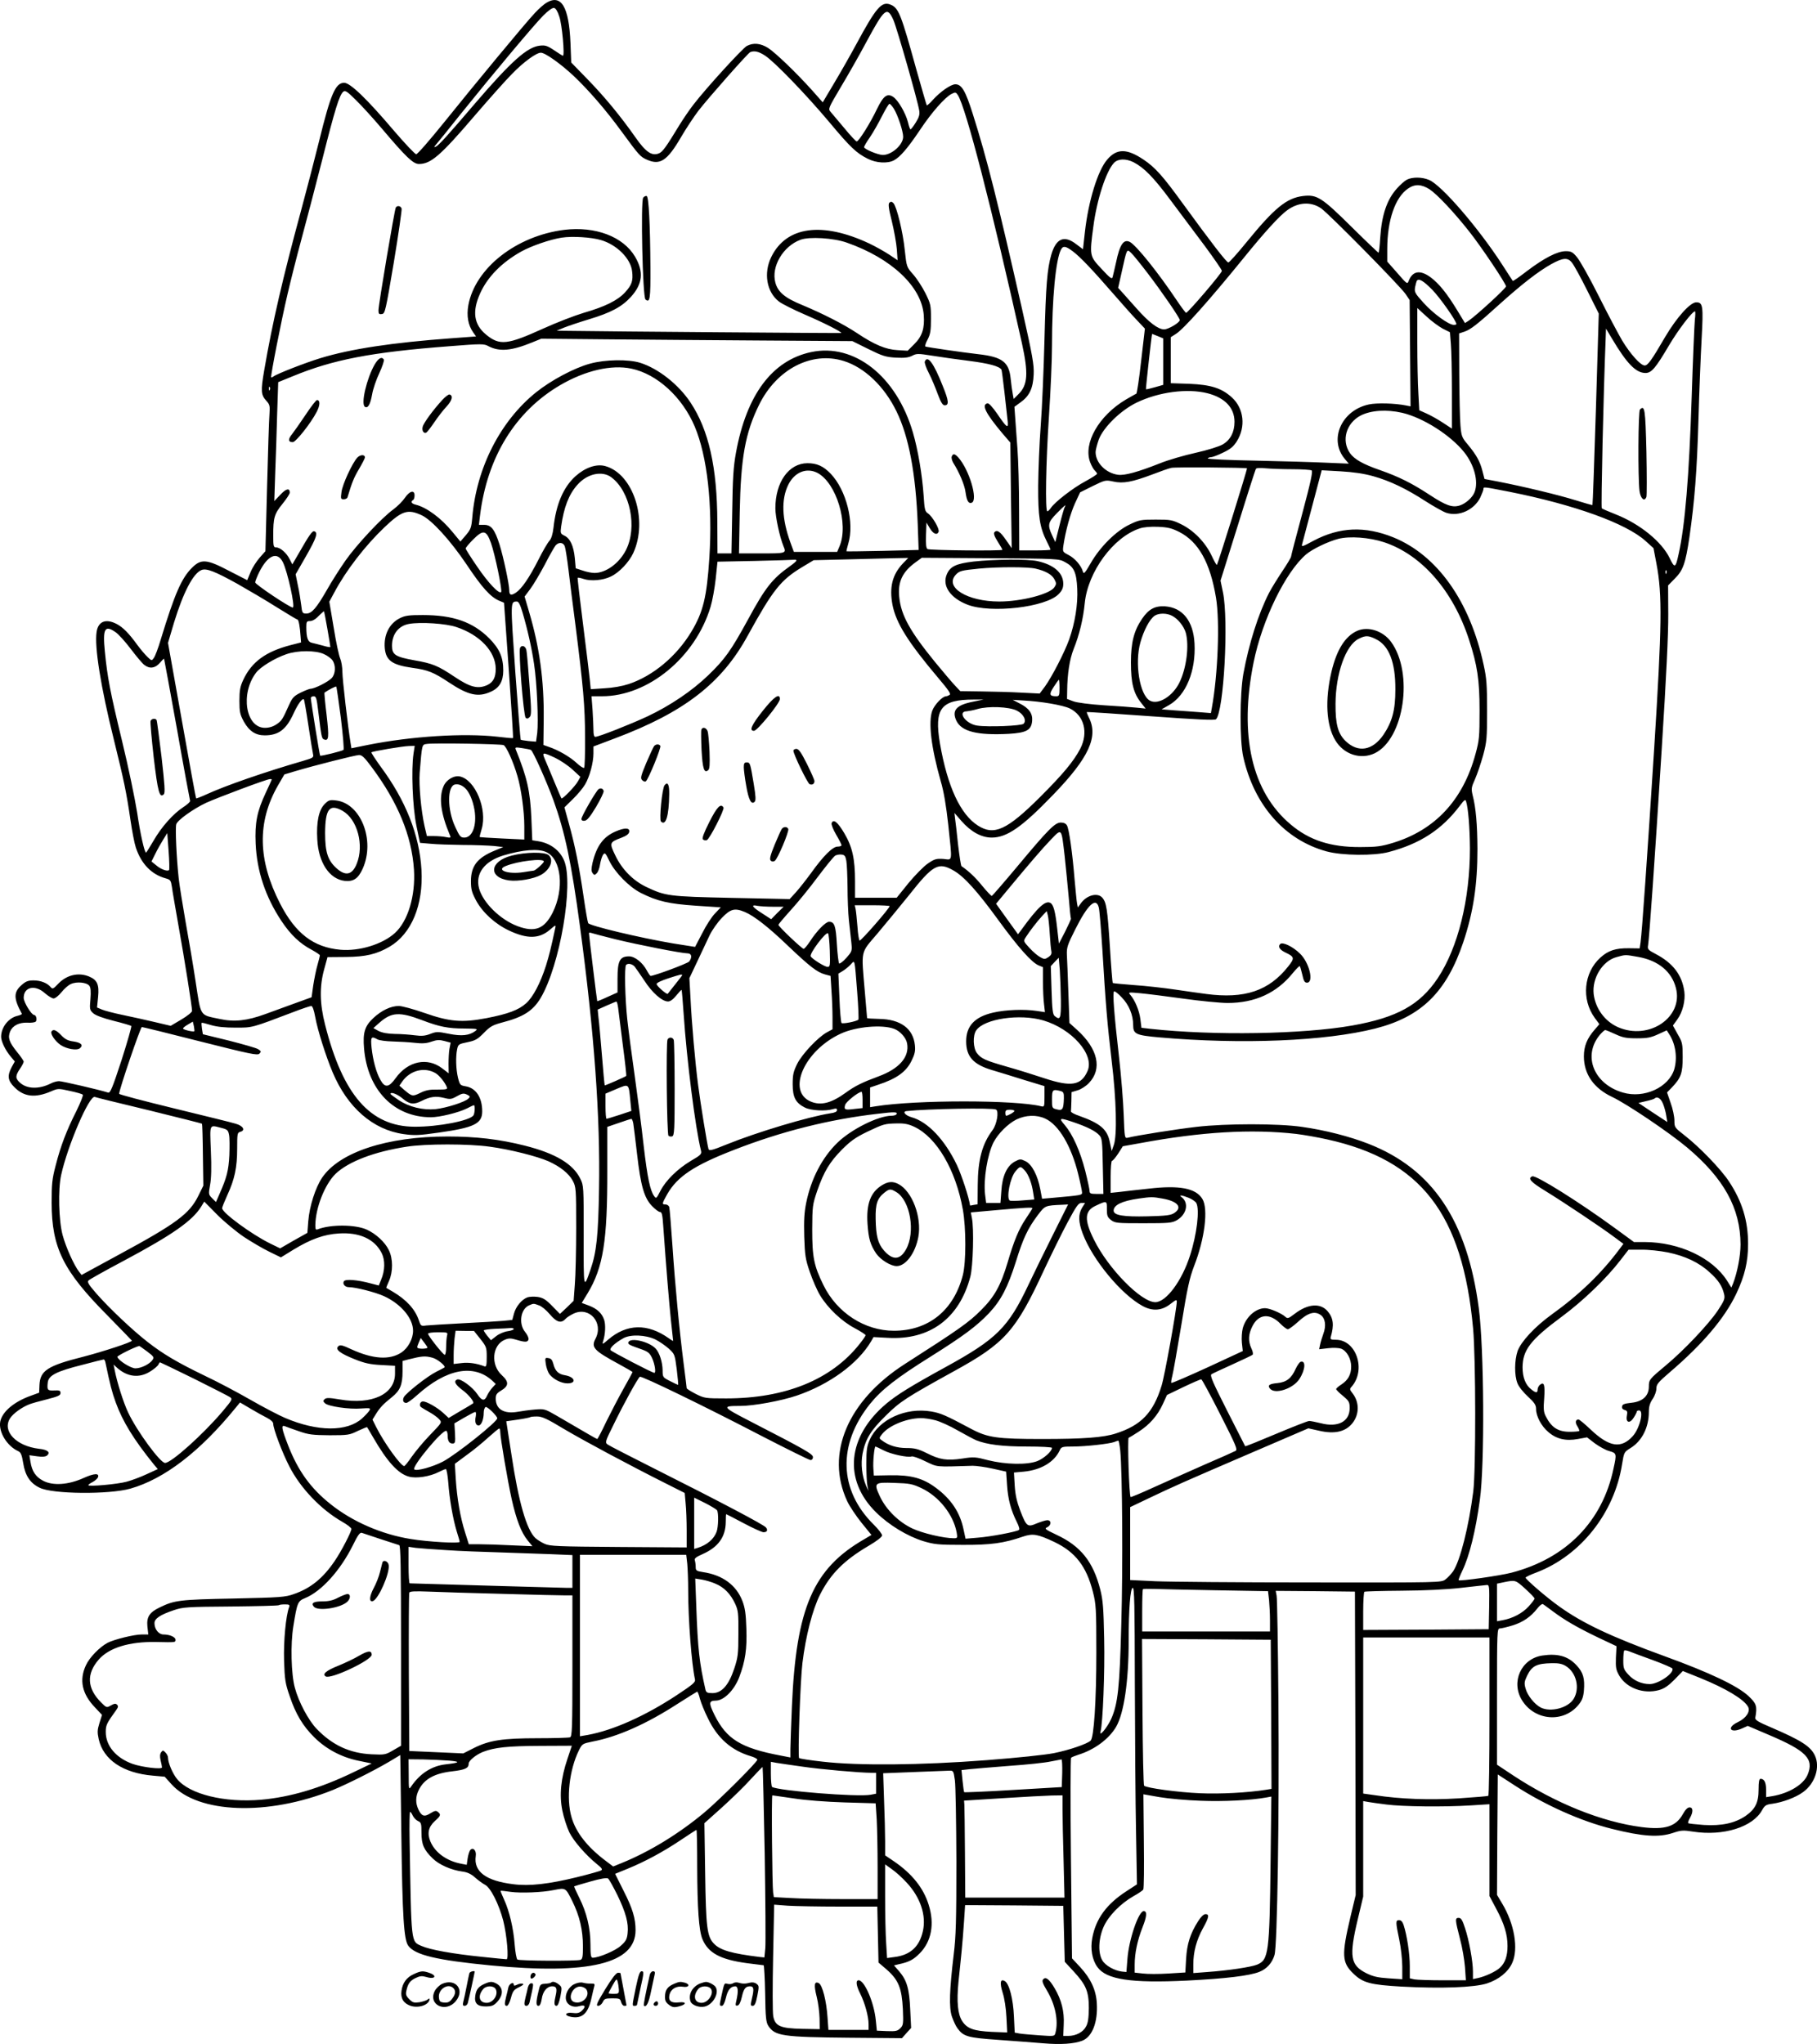
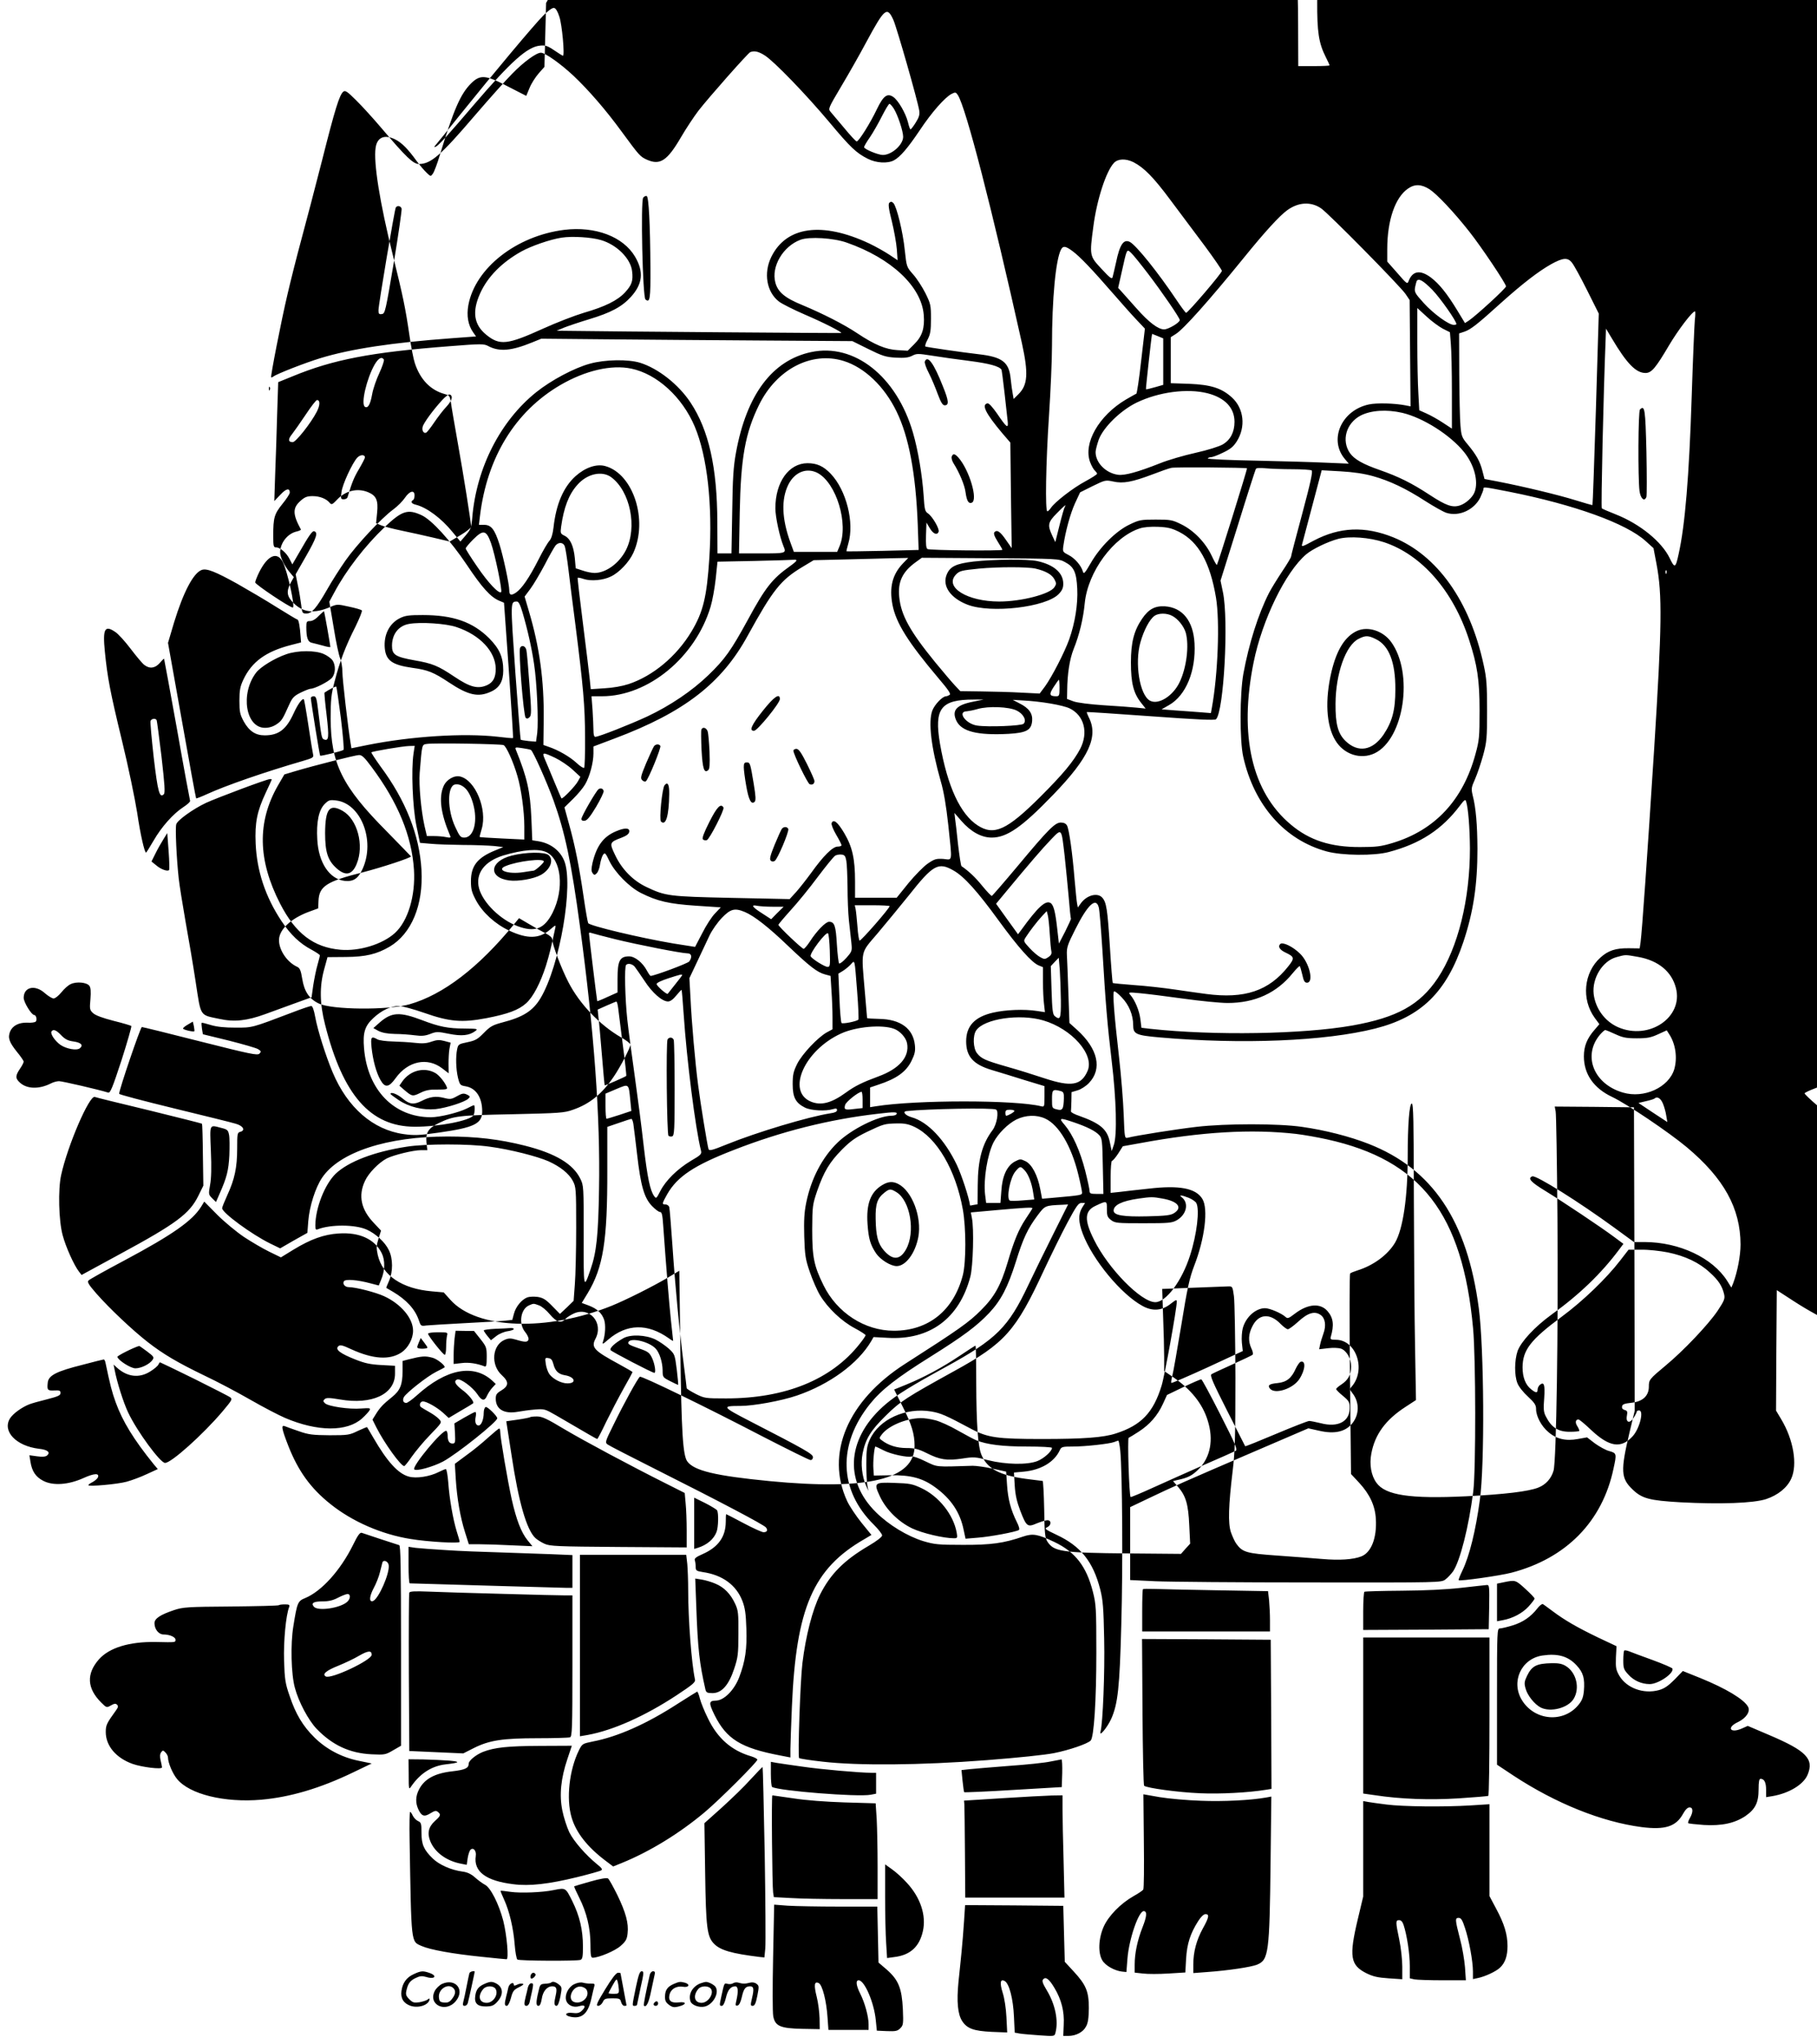
<svg xmlns="http://www.w3.org/2000/svg" version="1.0" viewBox="0 0 1208.607 1359.41" preserveAspectRatio="xMidYMid meet">
  <g transform="translate(-197.253,1441.067) scale(0.1,-0.1)" fill="#000000" stroke="none">
-     <path d="M5605 14391 c-16 -10 -50 -40 -75 -67 -65 -69 -405 -480 -605 -729 -93 -115 -175 -210 -184 -210 -8 0 -74 70 -147 155 -181 213 -292 320 -332 320 -58 0 -90 -74 -167 -388 -31 -125 -85 -333 -120 -462 -120 -442 -191 -746 -245 -1062 -24 -139 -22 -164 15 -204 21 -23 24 -33 20 -87 -3 -34 -10 -253 -16 -487 l-11 -425 -38 -43 c-21 -24 -49 -67 -61 -97 l-22 -53 -119 61 c-150 79 -187 82 -247 23 -71 -70 -116 -173 -210 -481 -16 -55 -37 -109 -45 -120 -14 -20 -15 -20 -41 5 -15 14 -46 50 -68 80 -58 80 -97 119 -139 141 -72 37 -123 17 -133 -54 -15 -97 28 -367 114 -712 69 -280 84 -352 111 -536 11 -76 27 -159 36 -185 36 -109 104 -179 198 -205 32 -9 35 -13 42 -57 3 -26 24 -145 45 -265 39 -217 89 -532 89 -560 0 -8 -32 -34 -71 -57 l-71 -42 -106 25 c-59 14 -154 35 -212 47 -58 12 -120 28 -139 36 l-33 14 7 70 c8 82 -5 113 -60 136 -70 29 -148 11 -204 -47 -34 -36 -39 -38 -51 -24 -23 28 -67 45 -114 45 -36 0 -52 -6 -79 -30 -55 -48 -55 -89 1 -192 1 -3 -10 -9 -27 -13 -61 -13 -111 -76 -111 -140 0 -31 29 -91 65 -133 l26 -31 -21 -38 c-30 -57 -26 -89 18 -133 64 -65 139 -73 244 -28 46 20 49 20 125 3 43 -9 82 -20 86 -25 5 -4 -15 -52 -42 -108 -66 -130 -105 -233 -138 -362 -24 -91 -27 -124 -27 -250 1 -299 77 -452 372 -749 89 -91 162 -166 162 -167 0 -10 -193 -73 -320 -106 -243 -61 -291 -93 -295 -191 l-2 -49 -52 -19 c-114 -40 -194 -107 -207 -174 -12 -68 45 -162 120 -196 17 -8 24 -24 33 -80 13 -82 46 -133 109 -163 84 -43 463 -46 604 -6 225 64 461 245 697 534 l32 39 68 -40 c37 -22 87 -50 111 -62 27 -14 42 -28 42 -40 0 -33 60 -192 107 -283 74 -145 210 -287 351 -368 34 -19 62 -41 62 -48 0 -19 -67 -149 -111 -213 -77 -114 -160 -182 -271 -220 -58 -21 -88 -23 -403 -30 -357 -7 -391 -11 -490 -59 -69 -33 -88 -64 -82 -127 l6 -53 -43 0 c-51 0 -181 -32 -227 -55 -53 -28 -121 -97 -145 -150 -46 -98 -26 -191 61 -281 l46 -49 -17 -54 c-14 -46 -15 -61 -5 -107 31 -138 162 -226 361 -243 l78 -7 45 -50 c176 -196 642 -212 1072 -39 98 40 271 127 375 188 l75 45 7 -522 c7 -557 17 -705 46 -746 45 -62 188 -96 547 -131 656 -63 965 12 965 234 0 78 -19 143 -79 261 l-57 114 81 33 c115 47 235 111 353 190 56 38 105 69 107 69 3 0 5 -111 5 -247 1 -275 11 -423 35 -480 39 -92 119 -135 295 -159 58 -7 108 -14 112 -14 3 0 8 -85 10 -188 2 -159 6 -192 21 -215 44 -67 93 -75 540 -79 l349 -3 30 34 31 34 -6 121 c-6 139 -22 195 -73 255 l-35 40 28 7 c72 15 100 30 143 73 78 79 100 195 60 322 -34 112 -111 208 -231 290 l-59 40 0 93 c0 51 -3 174 -7 273 l-6 180 204 8 c112 4 217 8 234 9 29 1 30 0 39 -64 5 -36 9 -279 10 -540 0 -396 -3 -499 -18 -620 -28 -235 -32 -350 -12 -411 10 -28 26 -64 37 -78 40 -55 68 -63 268 -77 102 -7 238 -18 302 -23 115 -10 206 -4 260 17 67 26 105 124 97 251 -5 86 -40 162 -110 238 l-55 59 -7 664 c-4 365 -3 667 1 670 4 4 26 13 48 20 107 33 203 104 251 185 53 91 84 303 84 574 0 208 11 351 27 351 11 0 13 -110 14 -637 1 -351 4 -795 8 -987 l6 -348 -69 -45 c-133 -86 -204 -183 -228 -311 -14 -73 -1 -146 34 -194 59 -83 223 -108 595 -90 259 13 417 32 482 58 49 19 86 60 101 112 19 60 32 941 26 1682 -3 371 -8 690 -12 708 l-6 32 263 -2 264 -3 3 -1009 2 -1009 -35 -146 c-60 -254 -57 -303 20 -377 63 -61 112 -74 320 -86 266 -14 483 -6 568 21 79 26 141 76 168 136 43 94 15 260 -67 396 l-34 57 2 400 3 401 111 -72 c201 -131 442 -239 649 -290 204 -51 312 -58 405 -27 54 18 68 19 132 9 203 -32 401 30 462 144 17 30 26 36 67 41 70 10 154 41 204 77 81 58 116 167 79 245 -29 60 -91 100 -289 185 -89 38 -109 50 -107 65 14 77 8 95 -47 146 -73 67 -255 154 -555 263 -357 130 -546 219 -703 332 -81 57 -223 180 -223 191 0 4 33 20 74 35 294 113 517 396 568 720 13 80 13 80 58 108 75 47 120 137 120 240 0 35 7 58 25 85 14 20 25 51 25 69 0 28 11 42 88 108 221 189 365 359 443 522 57 120 79 214 79 332 0 156 -40 284 -127 416 -54 82 -196 229 -295 306 -67 52 -68 54 -68 99 0 26 -11 79 -25 117 l-24 70 34 35 c59 62 70 94 70 200 0 89 -2 99 -33 152 l-32 58 29 40 c36 49 55 127 47 186 -15 110 -76 190 -191 250 -51 27 -55 31 -50 59 8 52 44 558 90 1295 31 488 45 776 44 906 l-1 191 44 45 c56 55 72 102 98 277 34 237 50 436 60 781 5 184 15 426 21 536 12 220 9 244 -36 244 -40 0 -131 -102 -207 -231 -92 -158 -115 -189 -136 -189 -27 0 -95 76 -149 165 -26 44 -97 178 -157 298 -60 120 -125 235 -144 257 -29 35 -39 40 -75 40 -55 0 -143 -45 -259 -133 -49 -38 -91 -67 -93 -65 -1 2 -33 50 -70 108 -157 243 -404 530 -487 564 -47 20 -110 20 -147 2 -15 -8 -45 -34 -65 -57 -68 -74 -103 -178 -113 -331 -3 -54 -8 -98 -11 -98 -3 0 -85 78 -181 173 -197 195 -229 215 -321 204 -109 -13 -190 -79 -376 -307 -60 -74 -115 -135 -121 -135 -12 0 -110 127 -306 396 -132 182 -182 237 -258 288 -112 75 -178 75 -242 0 -63 -73 -125 -276 -148 -480 l-13 -116 -44 33 c-81 63 -135 40 -167 -70 -27 -95 -36 -201 -45 -561 -5 -198 -16 -457 -25 -575 -9 -118 -16 -298 -17 -400 -1 -203 10 -277 57 -370 14 -27 25 -52 25 -55 0 -3 -47 -5 -104 -5 l-104 0 -1 270 c0 149 -5 332 -11 408 -6 75 -12 169 -15 207 l-5 70 41 30 c59 42 83 93 87 185 3 65 -7 122 -77 434 -165 728 -232 995 -328 1299 -49 155 -74 197 -116 197 -30 0 -100 -49 -149 -103 -20 -23 -39 -39 -41 -37 -2 3 -32 106 -67 230 -106 383 -120 419 -177 441 -57 21 -94 -22 -223 -261 -40 -74 -107 -192 -149 -262 l-76 -128 -69 78 c-104 116 -245 252 -295 284 -50 31 -97 36 -141 13 -28 -15 -269 -278 -355 -390 -25 -32 -66 -92 -92 -134 -91 -150 -114 -182 -139 -191 -46 -18 -86 9 -154 106 -101 144 -207 272 -321 389 l-107 110 -5 130 c-10 242 -62 328 -162 266z m88 -91 c18 -51 37 -260 24 -260 -3 0 -29 16 -58 36 -46 31 -60 35 -96 31 -84 -9 -191 -105 -433 -387 -181 -212 -241 -278 -259 -285 -13 -5 -13 -4 0 12 9 10 83 101 164 203 222 276 492 598 552 658 32 32 60 52 71 50 11 -2 24 -23 35 -58z m2222 -22 c23 -52 161 -534 172 -603 4 -26 -1 -44 -23 -79 -16 -26 -32 -46 -35 -46 -3 0 -11 21 -17 48 -16 62 -66 147 -98 168 -40 27 -66 7 -109 -82 -42 -89 -120 -214 -134 -214 -5 0 -42 39 -82 88 -40 48 -81 96 -91 108 -18 21 -17 23 70 170 49 82 124 214 166 293 123 228 139 241 181 149z m-854 -237 c62 -40 271 -256 428 -443 142 -170 180 -205 255 -243 57 -29 132 -33 174 -11 42 22 93 82 173 201 77 116 166 218 211 241 25 13 29 12 42 -8 54 -84 227 -756 426 -1650 44 -201 39 -278 -23 -339 l-32 -32 -6 34 c-4 19 -10 64 -14 102 -11 110 -56 144 -215 162 -106 12 -345 47 -352 51 -4 3 2 24 15 47 18 35 22 58 22 138 0 90 -2 99 -37 170 -20 40 -57 97 -81 124 -44 50 -44 50 -56 160 -12 122 -54 292 -76 315 -11 11 -18 11 -27 2 -8 -8 -5 -38 17 -124 15 -62 30 -146 33 -186 l5 -72 -54 36 c-30 20 -90 54 -134 75 -313 147 -552 115 -652 -89 -53 -108 -31 -234 51 -297 19 -15 97 -54 173 -87 126 -54 249 -117 241 -122 -3 -2 -1548 10 -1803 14 l-90 1 50 21 c28 11 102 36 165 55 146 44 219 83 279 149 78 86 87 166 28 267 -79 134 -264 204 -471 179 -319 -40 -592 -254 -638 -500 -13 -71 -2 -134 32 -182 l19 -27 -162 -12 c-396 -29 -672 -71 -872 -132 -105 -32 -291 -105 -313 -122 -7 -5 -14 -8 -16 -6 -5 6 67 376 109 553 20 87 61 249 91 360 30 111 93 350 139 531 86 341 115 434 141 456 13 10 26 2 85 -57 39 -38 116 -123 172 -189 160 -189 208 -235 246 -235 79 0 142 54 368 318 98 114 211 241 253 283 76 78 160 139 190 139 29 0 131 -73 218 -154 100 -95 213 -225 316 -366 122 -166 126 -171 173 -192 86 -38 134 -6 224 148 33 57 86 137 117 178 70 90 329 383 345 390 28 11 56 4 98 -23z m857 -353 c27 -44 62 -150 62 -187 0 -53 -76 -121 -135 -121 -32 0 -125 39 -125 52 0 5 17 35 39 66 21 31 57 94 80 140 23 45 45 82 50 82 5 0 18 -15 29 -32z m1594 -356 c71 -37 133 -100 246 -252 64 -85 167 -223 229 -306 62 -84 113 -158 113 -165 0 -15 -226 -279 -238 -279 -4 1 -32 38 -62 83 -126 188 -268 364 -311 388 -42 22 -68 -15 -93 -136 -10 -44 -20 -88 -23 -98 -4 -15 -18 -5 -73 55 -80 85 -81 87 -55 281 23 179 85 369 137 424 27 29 79 30 130 5z m1969 -180 c49 -32 161 -150 265 -282 80 -101 244 -346 244 -364 0 -13 -199 -195 -248 -228 l-25 -16 -51 84 c-68 112 -121 178 -177 220 -71 52 -121 43 -147 -25 -8 -22 -12 -19 -75 54 l-67 76 0 82 c0 193 53 346 139 404 45 31 88 29 142 -5z m-721 -127 c51 -35 526 -517 562 -570 l27 -40 3 -353 3 -354 -30 6 c-75 15 -194 18 -246 7 -183 -38 -270 -234 -161 -363 l26 -31 -144 6 c-80 4 -292 10 -472 14 -180 3 -325 10 -322 15 3 4 13 8 22 8 9 0 45 13 79 30 49 23 69 39 92 75 61 96 48 219 -32 292 -68 62 -139 85 -284 91 l-123 4 0 153 0 153 33 21 c51 31 223 224 452 506 141 174 238 280 289 317 75 55 159 59 226 13z m-4790 -211 c106 -31 198 -124 207 -207 8 -64 -2 -92 -47 -141 -50 -54 -133 -95 -275 -136 -60 -18 -182 -65 -270 -105 -238 -108 -289 -114 -379 -40 -82 67 -94 154 -40 274 50 111 144 206 274 279 67 37 191 80 268 92 71 11 198 3 262 -16z m1635 -17 c297 -104 497 -292 512 -481 7 -87 -10 -142 -63 -194 l-44 -44 -67 4 c-78 4 -154 36 -268 112 -88 59 -230 131 -364 187 -118 48 -164 87 -181 150 -29 106 51 242 167 285 59 22 221 12 308 -19z m1501 -56 c49 -36 131 -122 269 -281 60 -69 132 -150 161 -180 l52 -55 -25 -215 c-13 -118 -28 -216 -32 -218 -4 -1 -35 -19 -70 -39 -180 -107 -285 -291 -237 -417 9 -24 24 -50 32 -56 7 -7 14 -16 14 -20 0 -5 -35 -27 -77 -50 -83 -44 -205 -139 -230 -177 -9 -13 -19 -23 -24 -23 -15 0 -10 321 11 635 11 165 20 374 20 465 0 316 25 574 60 641 14 26 30 24 76 -10z m503 -151 c96 -126 211 -294 211 -308 0 -17 -76 -62 -104 -62 -40 0 -101 46 -185 141 -41 46 -85 96 -98 110 l-23 25 25 111 c34 153 32 149 62 121 14 -13 64 -75 112 -138z m2820 73 c12 -14 57 -96 100 -182 l78 -156 -19 -635 c-11 -349 -21 -636 -23 -638 -1 -2 -53 13 -114 32 -109 34 -336 89 -515 124 l-89 17 -14 54 c-16 63 -40 106 -98 176 -39 46 -42 56 -48 125 -4 41 -7 196 -8 344 l-1 269 36 12 c41 14 85 48 246 194 142 127 247 208 331 255 78 43 110 46 138 9z m-929 -180 c53 -55 160 -207 160 -228 0 -3 -8 -5 -18 -5 -33 0 -136 75 -200 146 -58 64 -62 72 -57 104 4 19 9 38 11 42 13 20 44 2 104 -59z m69 -258 l48 -24 6 -77 c4 -42 7 -186 7 -320 l0 -244 -61 40 c-33 22 -82 49 -109 61 l-47 21 -6 112 c-4 61 -7 214 -7 340 l0 228 61 -56 c33 -31 82 -67 108 -81z m1677 58 c-3 -32 -13 -263 -21 -513 -17 -525 -44 -854 -87 -1045 -20 -93 -26 -96 -59 -27 -53 110 -198 228 -360 292 -46 18 -88 36 -92 40 -6 5 11 763 26 1135 l2 60 39 -65 c99 -167 160 -230 224 -230 40 0 68 34 157 185 60 101 154 225 172 225 3 0 3 -26 -1 -57z m-3572 -108 l36 -15 0 -154 0 -155 -56 -16 c-31 -9 -57 -15 -59 -13 -2 3 38 368 41 368 1 0 18 -7 38 -15z m-2640 -29 l608 -4 107 -53 c93 -46 115 -53 182 -57 58 -3 83 0 108 12 30 16 39 16 134 1 56 -9 168 -25 249 -35 131 -17 197 -35 212 -58 2 -4 11 -73 20 -152 9 -80 18 -165 21 -189 6 -55 -5 -47 -71 50 -30 43 -54 69 -63 67 -42 -8 -12 -67 97 -197 l55 -64 4 -351 5 -351 -37 53 c-39 57 -60 71 -77 54 -8 -8 -3 -25 20 -62 18 -28 32 -53 32 -56 0 -8 -485 -4 -498 5 -9 5 -12 31 -10 92 l3 84 22 -37 c23 -39 49 -49 59 -24 7 19 -42 103 -71 122 -20 13 -23 26 -29 121 -9 132 -37 301 -71 417 -109 374 -390 596 -677 535 -259 -55 -430 -284 -500 -669 -17 -92 -22 -170 -25 -392 l-5 -278 -47 0 -46 0 -1 208 c-1 364 -57 612 -178 795 -80 121 -215 227 -336 265 -79 24 -232 22 -333 -6 -104 -28 -258 -110 -358 -190 -238 -191 -397 -502 -425 -833 -6 -68 -10 -79 -43 -118 l-36 -42 -53 64 c-74 91 -171 163 -244 181 -29 7 -36 20 -18 31 6 3 10 17 10 31 0 38 -33 30 -64 -16 -14 -21 -49 -57 -78 -78 -79 -58 -244 -235 -317 -339 -35 -50 -91 -137 -123 -194 -71 -124 -102 -159 -138 -159 -26 0 -28 4 -34 57 -4 31 -13 90 -22 130 l-15 74 71 124 c68 119 79 154 53 162 -13 5 -35 -27 -103 -146 l-43 -74 -18 35 c-21 42 -63 78 -90 78 -17 0 -19 8 -19 78 0 120 7 144 61 211 27 33 49 67 49 75 0 33 -24 28 -63 -14 l-40 -42 6 183 c4 101 10 279 13 396 l7 212 96 39 c269 111 521 160 1043 200 216 17 229 17 260 0 73 -38 153 -31 292 26 l59 24 426 -4 c234 -2 700 -6 1035 -8z m550 -136 c139 -43 271 -169 352 -336 82 -168 128 -413 141 -751 l6 -170 -239 -6 c-131 -3 -240 -4 -241 -3 -1 1 4 24 12 51 42 139 -13 356 -117 465 -49 51 -92 70 -155 70 -124 -1 -213 -126 -213 -300 0 -58 29 -191 54 -252 20 -48 19 -48 -156 -48 l-140 0 5 273 c7 363 36 527 129 716 117 237 349 357 562 291z m-1412 -51 c171 -36 339 -189 422 -386 83 -198 119 -518 97 -871 -17 -262 -41 -362 -120 -493 -99 -164 -255 -294 -417 -348 -43 -14 -104 -25 -161 -28 l-91 -6 -7 69 c-4 38 -24 204 -45 369 -21 165 -37 302 -35 303 2 2 20 -1 40 -8 48 -16 129 -9 180 16 56 26 122 96 150 157 100 218 0 527 -187 578 -59 16 -133 -10 -197 -67 -81 -73 -130 -187 -147 -344 -5 -42 -14 -71 -26 -85 -11 -11 -44 -67 -73 -125 -62 -122 -112 -195 -151 -221 -32 -21 -44 -17 -44 16 0 39 -39 222 -65 305 -32 100 -55 130 -102 130 l-35 0 7 58 c47 391 234 696 535 872 165 96 339 137 472 109z m-2405 -141 c-3 -8 -6 -5 -6 6 -1 11 2 17 5 13 3 -3 4 -12 1 -19z m6238 -23 c116 -30 179 -97 179 -190 0 -68 -27 -120 -78 -150 -24 -14 -100 -38 -181 -56 -77 -17 -183 -48 -235 -69 -149 -59 -236 -83 -281 -77 -81 11 -149 80 -149 151 0 14 10 51 21 83 31 82 145 194 252 246 147 71 337 96 472 62z m1295 -130 c139 -33 319 -147 411 -261 68 -85 97 -195 70 -266 -13 -35 -58 -76 -98 -89 -50 -16 -92 -1 -202 71 -119 78 -204 120 -329 164 -113 39 -171 72 -200 113 -58 83 -26 199 71 250 69 35 172 42 277 18z m-1033 -369 c4 -3 -194 -637 -200 -642 -3 -3 -18 25 -35 61 -41 87 -118 167 -201 208 -61 30 -72 32 -171 32 -98 0 -110 -2 -174 -33 -89 -42 -196 -148 -258 -256 -41 -71 -47 -76 -53 -55 -12 40 -54 88 -96 109 -38 20 -39 21 -33 63 14 95 46 212 77 280 l34 73 84 42 c82 40 85 41 137 30 65 -15 127 -3 262 48 52 20 108 40 124 43 25 6 497 2 503 -3z m302 -6 c64 0 122 -4 128 -8 9 -6 -6 -77 -62 -286 -41 -152 -75 -282 -75 -288 0 -5 -27 -51 -61 -101 -33 -50 -71 -112 -85 -139 -72 -141 -134 -338 -171 -538 -24 -134 -25 -445 -1 -552 72 -323 276 -554 555 -630 103 -28 316 -30 413 -4 209 55 354 150 473 308 29 39 37 44 41 30 15 -45 25 -179 26 -314 0 -340 -79 -659 -214 -863 -119 -178 -271 -262 -569 -315 -327 -58 -921 -68 -1342 -22 l-60 7 -7 57 c-7 57 -36 126 -67 162 -15 18 -13 18 64 11 44 -4 174 -20 288 -36 114 -16 247 -29 295 -29 182 0 326 66 433 198 23 28 45 50 47 47 3 -2 10 -28 17 -57 9 -42 16 -53 31 -53 48 0 16 134 -47 194 -47 46 -115 79 -131 63 -17 -17 -3 -39 36 -57 59 -28 61 -37 18 -91 -129 -164 -291 -218 -547 -184 -38 5 -131 18 -205 29 -74 11 -198 25 -274 30 -77 6 -141 12 -142 14 -2 2 -11 111 -19 243 -16 249 -23 294 -51 325 -32 35 -103 16 -142 -38 l-20 -28 -5 25 c-3 14 -10 88 -17 165 -14 172 -36 329 -50 355 -7 13 -21 20 -41 20 -39 0 -82 -43 -293 -296 -87 -104 -162 -190 -166 -192 -4 -1 -33 29 -64 67 -47 58 -90 98 -138 131 -4 3 -14 69 -23 145 -8 77 -17 156 -20 174 l-4 35 46 -53 c63 -72 133 -111 202 -111 101 0 201 69 409 285 238 246 303 388 236 516 -8 17 -14 32 -12 34 2 1 193 -11 425 -28 304 -22 426 -28 434 -20 52 52 85 658 46 845 l-16 77 115 367 c62 201 117 371 120 376 4 7 29 8 67 4 33 -3 112 -6 176 -6z m-3160 -24 c127 -66 210 -341 148 -488 l-16 -38 -144 0 -144 0 -22 60 c-59 161 -63 291 -14 389 42 82 120 113 192 77z m3696 -22 c111 -31 219 -82 350 -167 55 -35 117 -70 138 -77 84 -27 185 19 226 102 11 24 21 50 21 56 0 16 -3 16 172 -18 432 -86 777 -210 907 -328 l52 -47 20 -105 c39 -206 36 -408 -15 -1220 -47 -735 -81 -1221 -91 -1296 l-6 -41 -72 1 c-88 1 -137 -15 -189 -62 -111 -100 -128 -277 -38 -401 l31 -42 -30 -35 c-52 -59 -73 -111 -73 -179 0 -118 65 -212 188 -270 99 -47 376 -234 496 -334 248 -208 357 -406 358 -647 0 -75 -21 -184 -49 -258 l-12 -29 -28 45 c-97 153 -318 257 -548 258 l-72 0 -130 95 c-234 171 -521 351 -546 342 -33 -13 -11 -38 88 -98 111 -68 368 -239 460 -308 l58 -43 -27 -36 c-120 -161 -266 -302 -453 -436 -110 -80 -201 -178 -224 -241 -21 -62 -22 -162 -1 -214 8 -22 40 -62 70 -89 44 -41 54 -56 54 -83 0 -47 35 -114 82 -153 53 -46 116 -61 196 -46 l61 11 52 -40 c29 -21 72 -45 95 -51 50 -14 51 -17 29 -117 -74 -352 -315 -597 -678 -692 -76 -20 -344 -58 -352 -50 -2 3 9 31 25 64 47 98 88 264 116 470 33 233 28 1010 -7 1275 -77 583 -307 926 -733 1093 -125 49 -288 91 -443 113 -159 23 -505 23 -703 0 -129 -15 -397 -57 -455 -72 -22 -5 -22 -4 -28 153 -3 87 -17 259 -31 383 -33 288 -44 430 -33 437 5 3 28 -15 51 -40 48 -49 76 -117 76 -184 0 -60 18 -68 176 -82 549 -48 1101 -25 1434 59 307 78 474 242 586 575 67 201 94 380 94 620 -1 162 -10 272 -32 357 -10 43 -9 51 16 107 15 34 39 105 54 159 24 89 26 113 26 297 0 171 -3 215 -23 305 -91 422 -308 728 -601 847 -189 76 -356 69 -529 -22 -77 -42 -83 -43 -77 -23 3 13 34 128 68 257 l62 234 126 -7 c85 -5 154 -15 215 -32z m-5067 -7 c127 -94 175 -334 98 -485 -45 -88 -133 -152 -209 -152 -18 0 -54 7 -79 16 l-46 15 -6 68 c-8 81 -31 131 -69 149 -26 13 -28 16 -22 60 18 128 51 214 107 277 65 75 164 97 226 52z m3017 -198 c-4 -6 -20 -61 -35 -122 l-28 -112 -21 45 c-32 69 -28 87 31 147 51 52 66 64 53 42z m-4278 -55 c67 -31 192 -168 300 -329 102 -153 159 -216 217 -240 l31 -13 32 -449 c17 -246 30 -449 28 -451 -2 -2 -49 2 -105 9 -222 25 -572 3 -862 -55 l-108 -22 -5 31 c-18 109 -55 428 -55 476 0 32 -7 73 -15 91 -8 18 -28 110 -43 205 l-29 172 33 61 c77 145 204 310 333 433 117 111 155 124 248 81z m5039 -111 c129 -66 206 -204 245 -438 26 -158 13 -509 -28 -734 l-6 -33 -76 6 c-42 3 -116 9 -164 12 l-88 7 49 28 c113 64 180 227 170 411 -8 148 -79 238 -196 246 -67 4 -109 -18 -153 -83 -54 -79 -74 -158 -74 -290 0 -137 17 -205 68 -269 l30 -38 -59 6 c-32 3 -131 11 -219 16 -92 6 -178 17 -202 26 l-43 16 1 56 c1 110 16 208 43 276 38 94 64 202 74 306 21 209 191 439 365 496 26 9 73 13 122 11 66 -3 91 -9 141 -34z m-4578 -73 c27 -75 77 -318 68 -327 -14 -15 -86 61 -158 167 -43 62 -78 118 -78 123 0 5 22 32 49 59 68 68 88 64 119 -22z m5942 4 c249 -83 458 -322 564 -648 55 -169 70 -266 70 -471 0 -175 -2 -198 -27 -289 -83 -307 -270 -507 -552 -592 -76 -23 -109 -27 -215 -27 -196 -1 -338 45 -462 150 -259 217 -345 593 -247 1078 57 283 213 603 350 719 41 35 145 85 214 103 76 19 205 10 305 -23z m-5451 -26 c5 -13 16 -84 25 -158 9 -74 29 -238 46 -365 52 -410 64 -544 64 -747 1 -108 -2 -200 -6 -204 -4 -4 -28 11 -52 34 -44 40 -119 84 -185 106 l-34 12 2 170 c3 261 -28 482 -98 718 l-29 99 38 51 c21 28 64 101 96 161 31 61 64 118 72 128 21 24 51 21 61 -5z m-1875 -106 c31 -62 84 -302 66 -302 -20 0 -250 154 -250 167 0 8 12 38 26 67 57 114 120 142 158 68z m4124 -9 c-70 -74 -91 -158 -69 -275 24 -122 104 -249 305 -487 67 -79 85 -105 75 -112 -8 -5 -18 -9 -23 -9 -24 0 -76 -54 -92 -95 -28 -76 -8 -245 56 -470 20 -67 36 -162 50 -290 27 -256 30 -233 -32 -227 -47 3 -59 0 -103 -30 -27 -18 -85 -77 -129 -130 l-79 -98 -138 0 -139 0 0 108 c0 151 -18 231 -72 322 -44 74 -72 96 -84 66 -3 -8 10 -42 30 -76 20 -34 36 -65 36 -71 0 -5 -12 -9 -26 -9 -33 0 -95 -62 -176 -175 -32 -44 -77 -101 -100 -127 l-43 -47 -385 8 c-420 9 -441 12 -569 73 -88 42 -162 117 -206 210 -40 83 -39 87 41 117 34 13 50 25 52 40 4 27 -30 28 -90 2 -82 -35 -127 -96 -154 -208 -9 -41 -9 -56 0 -69 11 -15 14 -15 28 -1 9 9 19 36 22 60 4 24 13 53 20 63 12 16 16 13 42 -42 37 -76 132 -173 209 -212 109 -55 187 -73 366 -85 l166 -11 -38 -40 c-22 -22 -60 -81 -85 -131 -26 -49 -47 -91 -48 -92 -1 0 -66 10 -146 23 -224 38 -554 117 -565 135 -3 4 -17 82 -30 172 -30 206 -57 341 -97 485 l-31 113 56 55 c31 30 67 73 81 97 31 52 56 146 56 207 l0 46 143 54 c460 173 710 366 883 683 168 305 219 370 364 457 l75 45 210 5 c116 3 257 7 315 8 l104 2 -36 -37z m1079 9 c59 -31 76 -68 81 -177 5 -104 -15 -228 -54 -338 -32 -88 -113 -245 -160 -311 l-36 -48 -121 6 c-67 4 -186 7 -265 8 l-142 2 -34 36 c-18 19 -78 89 -132 155 -169 207 -228 314 -240 434 -11 101 21 169 110 233 l40 29 456 -3 c451 -3 455 -3 497 -26z m-1787 11 c0 -5 -19 -21 -43 -38 -117 -83 -163 -140 -282 -360 -110 -201 -151 -259 -261 -365 -109 -105 -253 -202 -405 -274 -114 -53 -324 -136 -347 -136 -8 0 -12 16 -12 43 0 24 -3 85 -6 135 l-7 92 70 0 c307 0 621 259 722 595 12 39 27 122 34 185 l12 115 250 5 c138 3 256 7 263 8 6 1 12 -1 12 -5z m-3719 -155 c74 -42 193 -112 264 -157 71 -44 132 -81 136 -81 8 0 17 -49 21 -114 l3 -38 -70 -18 c-165 -43 -258 -111 -314 -230 -21 -45 -26 -70 -26 -140 0 -75 4 -91 29 -138 36 -64 78 -92 139 -92 92 0 143 38 192 145 29 64 59 104 69 94 2 -2 16 -80 30 -174 14 -93 28 -180 31 -192 5 -20 -2 -24 -67 -43 -252 -73 -515 -164 -641 -222 -37 -17 -69 -29 -70 -27 -2 2 -45 236 -95 519 l-92 515 40 135 c62 202 128 329 184 350 33 12 89 -10 237 -92z m9506 70 c-3 -8 -6 -5 -6 6 -1 11 2 17 5 13 3 -3 4 -12 1 -19z m-7609 -260 c33 -112 61 -235 77 -344 19 -124 30 -381 21 -458 l-8 -58 -49 4 c-27 3 -51 7 -53 9 -2 2 -18 206 -36 453 -33 473 -33 465 11 466 11 0 22 -21 37 -72z m-1298 -109 c11 -63 20 -117 20 -121 0 -3 -21 0 -47 8 -27 7 -60 16 -74 19 -29 5 -39 33 -39 106 0 35 3 39 25 39 15 0 38 13 57 34 18 18 34 32 36 31 1 -1 11 -54 22 -116z m5619 86 c39 -20 78 -69 91 -113 23 -86 5 -232 -41 -328 -44 -93 -142 -154 -198 -123 -68 38 -102 249 -63 387 23 82 61 153 94 177 28 19 81 19 117 0z m-7029 -108 c19 -12 65 -63 102 -112 38 -50 78 -98 91 -107 35 -27 71 -22 102 13 14 17 27 30 29 28 1 -2 40 -213 86 -469 45 -256 85 -470 87 -476 2 -5 -19 -25 -46 -42 -67 -44 -144 -130 -198 -224 -25 -43 -47 -78 -49 -78 -10 0 -38 121 -59 265 -15 94 -59 307 -100 475 -80 330 -98 425 -115 597 -15 152 -1 179 70 130z m1386 -146 c23 -10 49 -29 58 -42 23 -33 21 -90 -5 -118 -23 -25 -114 -71 -140 -71 -8 0 -38 -12 -67 -26 -44 -22 -55 -33 -77 -82 -43 -96 -49 -106 -84 -129 -22 -15 -49 -23 -76 -23 -129 0 -165 228 -59 367 29 38 123 96 202 123 76 26 192 26 248 1z m4894 -226 c0 -50 -2 -55 -22 -55 -46 0 -49 13 -16 63 17 26 32 47 34 47 2 0 4 -25 4 -55z m-4780 -201 c14 -117 22 -208 17 -211 -14 -9 -151 -43 -155 -38 -4 3 -61 360 -62 383 0 6 8 12 19 12 16 0 20 -13 30 -97 21 -171 23 -184 38 -190 33 -13 35 13 18 162 -10 80 -16 147 -14 149 27 19 75 44 78 40 3 -2 16 -97 31 -210z m4206 110 c-113 -22 -144 -58 -112 -127 35 -72 140 -98 348 -87 119 7 151 25 156 87 4 49 -22 85 -85 116 l-44 23 68 -4 c120 -6 265 -31 311 -53 96 -47 125 -160 70 -268 -45 -85 -113 -167 -267 -321 -221 -220 -306 -259 -414 -190 -116 74 -202 258 -252 544 -40 235 5 294 225 294 l65 0 -69 -14z m289 -59 c45 -22 68 -66 46 -88 -14 -14 -237 -23 -309 -12 -76 11 -135 94 -68 95 11 1 44 7 71 15 72 21 209 15 260 -10z m-3413 -230 c18 -7 65 -111 92 -205 25 -83 46 -235 46 -334 l0 -89 -147 7 c-81 4 -149 8 -150 10 -1 1 5 26 14 55 37 129 -42 322 -143 347 -40 10 -92 -20 -111 -64 -33 -75 -19 -182 42 -326 8 -17 5 -19 -25 -13 -18 4 -54 7 -80 7 l-48 0 -16 68 c-23 105 -38 270 -32 352 16 195 14 188 49 193 48 7 490 0 509 -8z m-599 -57 c-16 -107 -6 -355 19 -478 l24 -115 70 -6 c38 -4 135 -7 215 -8 80 0 174 -4 208 -7 l61 -7 -53 -22 c-119 -48 -162 -103 -162 -205 0 -55 6 -75 34 -128 44 -81 126 -156 219 -200 121 -57 200 -56 271 4 39 34 42 35 37 13 -29 -136 -40 -179 -62 -251 -37 -115 -85 -208 -132 -250 -50 -45 -120 -71 -264 -99 -163 -31 -245 -24 -413 35 -72 25 -148 46 -170 46 -53 0 -114 -29 -169 -80 -57 -53 -71 -97 -62 -202 23 -277 199 -458 445 -458 58 0 185 31 240 59 22 12 43 21 46 21 8 0 6 -53 -3 -67 -23 -36 -235 -77 -392 -76 -294 1 -477 211 -595 678 -36 140 -38 255 -6 370 l22 80 122 1 c131 1 205 18 292 69 145 86 224 277 211 510 -13 230 -104 462 -273 689 -35 49 -62 90 -60 93 7 7 208 41 250 42 l38 1 -8 -52z m781 25 c15 -10 103 -207 150 -335 77 -214 119 -414 176 -837 95 -705 136 -1269 127 -1753 -5 -305 -17 -416 -56 -529 -47 -137 -47 -136 -46 223 0 328 0 334 -23 380 -48 98 -166 168 -368 219 -170 43 -327 61 -514 61 -403 0 -720 -104 -835 -274 -45 -67 -84 -190 -92 -289 l-6 -78 -91 -51 -90 -52 -66 32 c-124 61 -320 205 -320 235 0 7 16 46 35 88 48 104 65 183 65 308 0 100 1 107 21 112 36 10 19 40 -31 54 -25 8 -209 53 -410 102 -201 49 -365 92 -365 97 0 28 142 444 151 444 6 0 181 -43 389 -96 333 -84 380 -94 393 -81 13 13 12 17 -9 30 -13 8 -101 33 -195 57 l-172 42 -6 36 c-3 20 -4 38 -2 40 2 2 30 -5 62 -15 41 -12 91 -17 164 -17 113 0 103 -3 382 103 59 23 114 41 121 41 8 0 18 -27 26 -72 16 -89 71 -262 116 -369 99 -235 268 -382 472 -411 72 -10 101 -9 235 10 234 33 288 59 288 141 0 93 -42 156 -111 167 -35 6 -38 9 -50 56 -14 59 -16 139 -6 189 7 34 10 36 68 48 53 11 68 19 110 62 42 43 58 52 121 69 140 36 205 77 256 162 129 216 222 760 157 915 -29 69 -92 116 -173 129 l-39 6 -6 147 c-8 180 -28 270 -103 455 -7 17 -4 18 42 11 27 -4 53 -9 58 -12z m162 -53 c35 -17 87 -52 115 -78 l52 -48 -16 -29 c-16 -31 -104 -122 -110 -114 -2 2 -24 54 -49 114 -25 61 -53 127 -62 148 -20 46 -13 46 70 7z m-1220 -63 c174 -234 265 -455 280 -680 11 -174 -40 -343 -127 -422 -83 -75 -237 -122 -362 -111 -179 16 -299 108 -401 306 -149 290 -154 543 -15 786 l43 74 70 21 c127 38 400 107 426 108 20 1 37 -16 86 -82z m-666 -81 c0 -2 -18 -41 -40 -88 -58 -124 -73 -199 -67 -338 8 -183 65 -354 171 -514 62 -93 123 -151 203 -193 29 -16 53 -32 53 -36 0 -5 -7 -34 -16 -65 -9 -30 -21 -91 -28 -135 l-11 -79 -105 -38 c-58 -21 -149 -54 -203 -74 -121 -44 -205 -54 -305 -32 -133 28 -122 11 -158 246 -17 113 -48 295 -68 405 -19 110 -40 238 -45 285 -14 128 -24 335 -16 359 8 27 113 102 198 142 72 33 404 158 425 158 6 1 12 -1 12 -3z m1284 -55 c29 -25 54 -83 65 -149 16 -100 -14 -182 -68 -182 -25 0 -31 7 -61 72 -53 114 -53 269 -2 281 22 4 43 -2 66 -22z m3990 -452 c8 -74 20 -197 27 -274 6 -77 13 -142 15 -144 2 -2 -16 -40 -38 -85 l-42 -81 -12 105 c-12 108 -24 153 -44 165 -33 20 -85 -28 -195 -180 l-21 -28 -73 101 -73 102 68 82 c150 181 240 286 298 346 72 74 68 79 90 -109z m-5957 -95 c-11 -11 -55 5 -86 32 l-31 25 26 52 c14 29 38 71 53 95 l26 42 9 -120 c5 -66 6 -123 3 -126z m2510 119 c100 -47 120 -245 41 -403 -55 -108 -118 -132 -233 -89 -115 43 -230 156 -256 251 -26 98 35 180 161 219 131 39 234 47 287 22z m1995 -58 c4 -22 7 -101 8 -175 0 -74 4 -173 9 -220 5 -47 12 -112 16 -145 6 -59 6 -61 -33 -105 -22 -25 -44 -41 -48 -37 -4 4 -11 62 -15 127 -7 125 -16 150 -52 150 -23 0 -83 -62 -128 -132 -17 -26 -36 -48 -41 -48 -11 0 -168 149 -168 160 0 3 36 46 81 96 45 49 126 148 180 221 55 73 107 137 117 143 9 5 28 9 42 7 20 -2 26 -9 32 -42z m713 -64 c71 -40 160 -140 299 -331 131 -180 221 -281 267 -300 l29 -12 0 -97 c0 -53 3 -120 7 -149 l6 -53 -54 8 c-84 13 -207 8 -290 -11 -123 -28 -180 -89 -180 -191 0 -101 47 -154 171 -191 47 -14 145 -44 218 -67 l132 -40 0 -70 c0 -67 -1 -69 -22 -64 -173 43 -830 43 -1100 0 l-38 -6 0 66 0 65 53 18 c123 40 187 86 223 160 21 43 26 64 22 103 -11 111 -96 173 -238 175 -44 1 -80 3 -80 6 0 3 -7 82 -15 175 -24 283 -31 252 83 386 53 63 148 178 210 255 161 204 196 223 297 165z m966 -245 c5 -16 15 -142 24 -280 22 -368 33 -496 62 -741 31 -256 37 -496 14 -560 l-14 -40 -12 58 c-17 87 -63 126 -206 177 -30 10 -54 23 -53 29 1 6 2 37 3 69 l1 59 40 12 c22 6 56 28 75 48 91 94 61 228 -78 354 l-51 46 -7 199 c-4 110 -8 224 -10 254 -2 49 4 67 56 170 82 164 138 216 156 146z m-2167 4 l71 0 -42 -41 -41 -42 -60 39 c-68 43 -78 60 -31 50 17 -3 63 -6 103 -6z m776 4 c0 -14 -192 -234 -200 -229 -4 3 -11 44 -14 92 -4 49 -9 100 -12 116 l-6 27 116 0 c64 0 116 -3 116 -6z m-963 -39 c62 -26 159 -102 288 -226 143 -136 193 -175 245 -189 l37 -10 6 -97 c4 -54 7 -134 7 -178 l0 -80 -37 -20 c-59 -32 -165 -144 -198 -210 -25 -51 -30 -72 -30 -135 0 -88 20 -125 82 -156 41 -20 137 -25 186 -10 21 6 27 5 27 -7 0 -10 -15 -17 -45 -21 -143 -22 -487 -125 -687 -206 -101 -41 -118 -45 -123 -31 -8 27 -53 300 -69 426 -19 144 -43 413 -51 585 l-7 125 52 110 c29 61 66 139 82 174 17 36 54 88 83 118 57 59 85 66 152 38z m2028 -144 c3 -53 8 -106 11 -118 3 -16 -3 -27 -20 -38 -22 -15 -28 -15 -53 -1 -16 8 -48 35 -72 61 -42 46 -42 46 -25 73 27 42 75 104 108 140 l31 33 7 -27 c4 -15 10 -70 13 -123z m-2890 -37 c151 -37 442 -94 481 -94 27 0 32 -25 11 -54 -10 -13 -230 -95 -257 -96 -3 0 -14 16 -25 36 -28 53 -80 94 -118 94 -62 0 -77 -29 -77 -149 l0 -91 -67 -30 c-36 -17 -67 -29 -68 -28 -2 3 -55 438 -55 452 0 4 8 5 18 1 9 -3 80 -22 157 -41z m1427 -76 c3 -100 2 -108 -15 -108 -18 0 -101 51 -112 70 -11 17 102 167 115 153 5 -4 10 -56 12 -115z m5379 -42 c132 -24 221 -97 249 -206 51 -195 -179 -351 -385 -261 -88 39 -150 124 -162 220 -12 106 59 221 152 246 62 17 55 17 146 1z m-3842 -288 c1 -123 -4 -135 -41 -105 -13 10 -17 42 -21 172 l-5 160 26 28 27 28 7 -83 c3 -46 6 -136 7 -200z m-1355 57 c8 -99 11 -183 8 -186 -13 -12 -105 -30 -112 -22 -4 4 -11 80 -14 168 l-7 160 28 17 c15 9 39 28 53 43 30 32 26 47 44 -180z m-1481 168 c8 -10 38 -53 66 -95 52 -81 118 -138 157 -138 15 0 34 14 55 40 18 22 34 39 35 37 2 -2 8 -75 14 -162 20 -300 78 -760 115 -906 6 -24 0 -30 -67 -69 -90 -54 -167 -130 -203 -200 -26 -51 -28 -53 -41 -35 -27 37 -45 121 -70 335 -13 118 -40 325 -59 460 -19 135 -42 306 -50 380 -15 139 -20 351 -8 363 12 13 40 7 56 -10z m317 -58 c0 -2 -21 -30 -47 -62 -25 -32 -47 -60 -49 -62 -6 -7 -74 52 -74 65 0 8 32 23 78 38 81 26 92 29 92 21z m-3943 -71 c9 -12 11 -39 7 -88 -6 -66 -5 -73 18 -94 17 -15 63 -32 137 -51 61 -15 114 -31 117 -34 3 -3 -26 -105 -65 -227 -61 -186 -75 -220 -89 -216 -64 20 -306 76 -327 76 -14 0 -39 -7 -54 -15 -79 -40 -161 -38 -208 7 -29 27 -29 44 2 90 14 20 25 42 25 48 0 5 -20 35 -45 65 -52 65 -62 94 -45 136 17 39 59 60 115 58 25 -2 50 2 55 7 11 11 3 44 -10 44 -18 0 -70 85 -70 114 0 73 76 90 141 31 22 -19 48 -35 58 -35 11 0 34 19 52 41 18 23 46 48 63 55 39 18 106 11 123 -12z m3517 -146 c3 -24 17 -135 31 -246 15 -112 25 -205 23 -207 -7 -7 -141 -65 -143 -63 -2 2 -10 93 -19 203 -9 110 -19 223 -23 250 l-5 51 58 26 c33 14 62 27 66 27 4 1 9 -18 12 -41z m-1305 -82 c115 -44 174 -56 284 -56 84 -1 90 -2 72 -16 -41 -31 -92 -36 -177 -19 -74 15 -83 15 -124 -1 -34 -13 -57 -15 -102 -9 -31 4 -91 9 -132 9 -51 1 -86 8 -110 20 l-34 19 44 39 c78 67 131 70 279 14z m4133 -2 c190 -56 341 -227 295 -335 -42 -98 -108 -109 -287 -50 -69 23 -181 58 -249 77 -143 41 -171 53 -200 90 -26 33 -29 118 -5 152 53 77 289 112 446 66z m-5647 -72 c-6 -6 -75 10 -75 18 0 5 15 17 33 27 l32 19 7 -30 c3 -17 5 -32 3 -34z m4655 16 c40 -15 79 -59 86 -96 17 -91 -52 -170 -192 -221 -103 -38 -155 -63 -215 -107 -96 -70 -166 -88 -233 -60 -163 68 -44 340 199 452 101 47 275 62 355 32z m4796 -35 c50 -23 72 -28 144 -28 71 0 94 5 142 27 l57 26 16 -25 c43 -65 56 -158 34 -234 -37 -121 -201 -196 -341 -155 -194 56 -270 245 -154 384 15 17 31 32 36 32 4 0 34 -12 66 -27z m-8233 -35 c12 -7 58 -13 102 -14 44 -1 110 -5 146 -9 50 -6 79 -4 112 8 35 12 53 13 86 4 l41 -11 -8 -41 c-4 -22 -6 -68 -6 -101 l1 -62 -43 33 c-99 76 -228 49 -310 -65 -45 -63 -71 -66 -101 -12 -28 49 -50 131 -59 215 -7 72 -2 78 39 55z m387 -225 c25 -15 63 -62 75 -94 5 -13 -4 -15 -62 -15 -52 1 -79 -4 -115 -22 -51 -25 -55 -24 -107 20 l-32 28 20 29 c53 74 148 97 221 54z m1295 -181 l7 -70 -78 -26 c-44 -14 -82 -26 -87 -26 -4 0 -7 38 -7 84 l0 83 73 31 c84 35 81 38 92 -76z m2863 62 c18 -5 22 -13 21 -48 -2 -72 -9 -84 -46 -74 -33 8 -33 9 -33 68 0 64 4 68 58 54z m-1318 -58 l0 -55 -55 -6 c-63 -8 -70 -5 -61 27 5 20 87 86 109 87 4 1 7 -23 7 -53z m-3060 9 c47 -40 75 -43 128 -16 55 28 94 33 146 20 43 -11 51 -10 88 11 34 19 44 21 66 11 22 -11 24 -14 10 -27 -23 -23 -146 -62 -218 -70 -85 -8 -177 14 -247 61 -29 20 -53 37 -53 40 0 16 44 0 80 -30z m-1686 -79 c191 -47 350 -87 352 -89 2 -2 5 -95 6 -208 l3 -204 -33 -67 c-59 -120 -146 -185 -527 -391 l-250 -136 -17 22 c-33 42 -88 164 -109 243 -26 96 -31 304 -10 399 43 197 188 533 224 520 6 -3 169 -43 361 -89z m10070 44 c9 -22 19 -58 22 -81 l7 -41 -96 63 -96 64 50 12 c28 6 53 14 56 17 18 17 42 3 57 -34z m-4436 -39 c20 -12 5 -98 -23 -136 -70 -93 -98 -199 -99 -367 l-1 -127 -25 -4 c-14 -3 -25 -5 -25 -4 -7 53 -56 202 -88 270 -80 167 -193 287 -301 317 -42 12 -64 38 -33 41 137 15 576 23 595 10z m122 -9 c0 -8 -43 -32 -55 -32 -3 0 -5 9 -5 20 0 16 7 20 30 20 17 0 30 -4 30 -8z m-785 -23 c-4 -5 -18 -9 -33 -9 -89 -1 -267 -90 -359 -179 -103 -100 -176 -242 -208 -400 -13 -64 -16 -117 -13 -225 4 -125 8 -151 37 -235 18 -52 48 -122 68 -155 52 -86 145 -174 231 -219 39 -21 72 -42 72 -47 0 -4 -18 -31 -40 -58 -187 -237 -493 -362 -888 -362 -139 0 -144 1 -202 30 -33 17 -60 34 -60 38 0 4 -9 77 -20 162 -29 226 -57 522 -75 790 -9 129 -18 243 -21 253 -3 9 -14 17 -25 17 -25 0 -24 5 12 69 67 117 180 192 444 294 315 123 634 203 955 240 116 14 135 13 125 -4z m990 -28 c90 -41 174 -183 220 -372 14 -57 25 -111 25 -120 0 -17 -4 -18 -196 -35 l-70 -6 -12 63 c-17 92 -56 167 -99 187 -33 16 -36 15 -71 -3 -52 -29 -83 -96 -89 -196 l-6 -79 -47 0 -48 0 -7 55 c-12 101 15 266 56 348 31 59 95 123 152 152 62 30 134 33 192 6z m-2740 -33 c3 -18 14 -110 25 -203 24 -210 47 -291 99 -345 21 -22 45 -40 53 -40 13 0 17 -18 22 -92 21 -295 39 -509 51 -626 8 -74 15 -136 15 -139 0 -2 -13 5 -29 17 -141 100 -279 97 -402 -8 -39 -34 -42 -35 -35 -12 15 46 18 109 7 143 -15 44 -47 74 -103 95 l-46 17 39 64 c104 172 132 349 131 817 l0 290 76 26 c43 15 80 27 84 27 4 1 10 -14 13 -31z m2931 8 c88 -30 144 -58 169 -86 18 -20 20 -39 23 -206 l4 -184 -46 0 c-38 0 -46 3 -46 19 0 10 -13 71 -29 135 -34 132 -83 241 -136 304 -43 49 -36 51 61 18z m-1061 -30 c149 -71 275 -287 322 -550 22 -124 22 -349 0 -436 -61 -235 -228 -370 -459 -370 -193 0 -378 119 -468 303 -64 130 -75 187 -75 372 1 154 2 163 33 255 45 129 83 192 166 276 57 57 90 80 166 117 112 53 116 54 200 56 50 1 77 -5 115 -23z m-4610 -7 c40 -10 45 -15 51 -46 4 -19 4 -80 2 -136 -5 -102 -18 -150 -65 -256 l-24 -55 -25 25 c-25 25 -25 27 -14 90 8 43 10 116 5 227 -7 182 -12 172 70 151z m7150 -40 c50 -6 141 -22 204 -36 626 -138 902 -495 972 -1258 18 -194 19 -944 1 -1085 -30 -234 -87 -460 -134 -530 -13 -18 -36 -43 -51 -54 -28 -21 -31 -21 -895 -20 -477 0 -942 4 -1034 8 l-168 8 0 243 0 242 128 61 c159 76 229 107 687 304 l370 159 72 -16 c103 -24 176 -7 222 51 46 59 46 139 0 198 -19 24 -20 29 -6 44 98 112 31 312 -105 312 -33 0 -38 3 -34 18 23 79 18 126 -20 171 -48 57 -131 51 -218 -15 -43 -33 -49 -35 -64 -21 -27 24 -104 57 -135 57 -62 0 -128 -59 -148 -133 -6 -23 -9 -67 -6 -97 l6 -55 -235 -109 c-129 -59 -238 -106 -240 -103 -3 3 0 23 6 46 6 22 33 174 60 338 40 248 55 314 85 393 71 181 96 381 55 447 -43 71 -153 92 -357 68 -76 -8 -164 -18 -195 -22 l-58 -6 0 107 c0 58 4 106 9 106 5 0 24 22 41 48 l31 49 117 21 c404 75 737 95 1037 61z m-5364 -85 c135 -18 315 -64 390 -97 79 -36 135 -81 161 -129 22 -42 23 -51 23 -313 0 -148 -4 -319 -9 -378 l-8 -108 -45 -44 -46 -43 -52 53 c-42 43 -60 54 -96 60 -24 3 -55 2 -69 -3 -38 -15 -77 -62 -89 -109 l-11 -41 -58 -6 c-31 -3 -151 -10 -267 -16 -115 -6 -227 -13 -247 -15 -35 -5 -37 -3 -49 33 -24 73 -81 137 -174 192 -22 13 -41 24 -43 25 -1 1 7 22 18 46 27 60 27 149 -1 205 -25 53 -87 110 -148 137 -76 34 -238 35 -324 2 -14 -6 -17 -1 -17 26 1 116 63 273 135 343 85 81 257 147 472 180 124 20 416 20 554 0z m3557 -157 c25 -26 48 -86 57 -150 l7 -44 -77 -6 c-42 -4 -81 -4 -86 -1 -24 15 2 152 38 194 30 36 34 36 61 7z m1092 -183 c22 -9 45 -25 50 -35 23 -43 4 -207 -42 -349 -54 -169 -159 -310 -231 -310 -94 0 -313 223 -408 416 -66 132 -63 192 13 226 72 34 74 34 73 -23 0 -45 4 -54 28 -73 27 -20 40 -21 215 -21 170 0 190 2 222 20 66 38 82 115 33 153 -23 17 -1 15 47 -4z m-174 -5 c101 -18 134 -59 77 -96 -22 -15 -55 -19 -177 -22 -163 -4 -226 7 -226 38 0 37 55 64 165 80 85 12 95 12 161 0z m-6111 -255 c50 -33 125 -77 168 -98 l78 -38 83 51 c115 70 203 102 302 108 137 9 238 -37 285 -130 24 -47 23 -117 -4 -179 l-15 -37 -54 14 c-88 24 -169 30 -178 14 -11 -17 7 -39 32 -39 46 0 178 -34 235 -60 113 -52 193 -147 193 -230 0 -54 -33 -115 -78 -145 -78 -51 -188 -44 -331 21 -64 30 -77 32 -89 20 -21 -21 13 -47 111 -86 65 -26 101 -34 175 -38 l92 -5 0 -52 c0 -137 -153 -209 -367 -172 -70 12 -91 12 -101 2 -11 -10 -11 -15 2 -27 20 -21 163 -42 241 -35 59 4 64 3 55 -13 -5 -9 -27 -33 -49 -53 -100 -90 -296 -89 -512 3 -40 17 -144 71 -231 121 -87 50 -223 122 -304 160 -182 88 -275 143 -378 223 -103 80 -259 228 -343 324 -53 61 -62 77 -51 87 7 7 112 66 233 130 326 174 457 266 516 361 l20 33 87 -88 c48 -48 128 -114 177 -147z m5575 194 c-26 -44 -25 -94 4 -171 65 -174 256 -405 398 -482 67 -37 129 -32 187 14 36 28 41 30 41 14 0 -46 -81 -495 -101 -558 -55 -180 -136 -264 -304 -318 -82 -27 -215 -37 -490 -37 -299 0 -362 9 -470 66 -174 93 -205 106 -268 117 -170 29 -348 -52 -409 -187 -19 -43 -23 -68 -23 -161 0 -60 3 -126 7 -145 l7 -35 -16 35 c-27 63 -36 145 -23 213 19 96 53 153 154 252 96 95 137 121 454 296 339 186 411 267 598 671 47 100 117 243 156 316 60 112 74 132 94 132 l24 0 -20 -32z m-194 -180 c-56 -112 -129 -261 -163 -333 -134 -284 -213 -361 -548 -545 -237 -130 -325 -185 -396 -244 -261 -219 -289 -508 -69 -724 85 -84 207 -158 313 -191 74 -22 99 -25 262 -25 188 -1 275 11 402 55 66 22 97 17 209 -36 140 -67 213 -162 256 -331 21 -83 23 -110 23 -404 0 -322 -16 -565 -38 -586 -23 -22 -143 -63 -243 -83 -60 -12 -242 -31 -450 -47 -439 -34 -857 -37 -1089 -10 -82 9 -153 20 -157 24 -10 10 8 521 22 632 22 181 67 355 117 455 70 138 159 228 324 325 56 33 89 59 89 69 0 9 -25 41 -55 71 -233 229 -242 534 -25 804 76 94 177 173 401 313 220 138 307 203 390 290 80 85 125 172 179 343 48 155 79 220 144 307 50 66 48 66 167 71 l36 2 -101 -202z m-136 177 c0 -2 -20 -34 -45 -71 -47 -71 -77 -143 -120 -289 -46 -154 -87 -229 -179 -320 -79 -79 -142 -124 -503 -355 -383 -245 -532 -599 -385 -914 16 -34 59 -98 95 -143 l66 -81 -47 -28 c-341 -196 -454 -457 -482 -1112 -5 -125 -10 -252 -10 -283 l0 -57 -67 13 c-263 50 -358 109 -438 270 -39 80 -38 94 8 95 55 0 124 70 157 157 40 106 52 188 47 323 -3 98 -9 137 -26 182 -41 107 -133 174 -264 193 -43 7 -47 10 -47 35 0 16 -3 35 -6 44 -4 11 9 22 53 41 103 46 152 114 153 213 0 28 1 52 3 52 2 0 54 -27 116 -60 62 -33 122 -60 132 -60 24 0 31 14 16 32 -14 18 -312 175 -732 386 -165 83 -309 157 -320 165 -19 14 -18 18 39 133 65 134 162 311 175 318 11 7 428 -195 812 -395 169 -87 314 -159 323 -159 9 0 16 8 16 19 0 21 -47 48 -418 239 -188 97 -191 102 -65 102 88 0 274 34 376 69 217 74 406 212 494 361 l16 28 93 -5 c281 -17 478 129 551 407 18 69 25 321 10 391 l-7 36 167 15 c189 17 243 20 243 13z m4227 -294 c115 -24 207 -67 278 -133 59 -53 83 -91 96 -146 6 -29 1 -42 -44 -110 -61 -90 -224 -263 -346 -364 -108 -90 -111 -94 -111 -140 0 -61 -41 -99 -115 -107 -47 -5 -61 -10 -63 -24 -3 -12 4 -20 17 -24 18 -5 20 -11 15 -38 -9 -47 20 -55 46 -12 11 17 20 35 20 40 0 4 7 7 15 7 34 0 4 -120 -42 -171 -77 -85 -156 -73 -278 42 -40 38 -77 69 -83 69 -20 0 -24 -21 -7 -46 9 -14 14 -28 12 -31 -3 -2 -30 -5 -59 -5 -80 -1 -125 27 -163 102 -15 28 -17 50 -11 122 6 90 -1 111 -29 88 -8 -7 -15 -21 -15 -31 0 -24 -11 -24 -42 1 -38 29 -58 80 -58 147 1 115 53 183 260 336 142 105 297 254 390 375 l55 71 85 0 c47 1 126 -8 177 -18z m-7510 -352 c17 -5 50 -32 73 -60 45 -53 75 -62 104 -30 9 10 34 26 56 36 104 47 198 -62 144 -167 -31 -59 -13 -79 159 -172 48 -26 87 -49 87 -51 0 -2 -27 -52 -61 -112 -33 -59 -85 -159 -115 -220 -29 -62 -56 -113 -59 -113 -4 0 -56 30 -275 158 -73 42 -77 43 -140 38 -36 -3 -87 -10 -114 -15 -91 -16 -146 17 -146 87 0 27 6 36 34 53 54 32 55 59 6 104 -75 68 -64 200 20 235 26 11 40 11 74 1 62 -19 80 -18 84 2 2 9 -8 31 -22 48 -46 55 -31 156 28 179 28 12 28 12 63 -1z m5200 -64 c31 -22 38 -71 18 -125 -9 -25 -19 -58 -22 -74 l-6 -29 60 7 c34 4 71 2 86 -3 38 -15 67 -67 67 -119 0 -53 -20 -90 -66 -120 -19 -12 -34 -26 -34 -30 0 -4 20 -25 45 -45 41 -34 45 -42 45 -82 0 -89 -78 -130 -192 -100 -33 8 -68 15 -77 15 -10 0 -109 -39 -221 -86 -111 -47 -203 -84 -205 -82 -1 2 -55 108 -120 236 -96 190 -116 235 -104 243 8 5 70 34 139 65 69 31 129 60 134 64 5 5 2 23 -8 43 -22 48 -20 95 7 147 41 83 117 89 188 15 19 -19 40 -35 48 -35 7 0 37 22 67 49 66 61 111 74 151 46z m-5367 -94 c0 -4 -18 -11 -40 -14 -23 -3 -57 -17 -76 -32 l-36 -28 -24 29 c-13 16 -23 32 -24 36 0 4 35 9 78 11 42 1 87 4 100 5 12 1 22 -2 22 -7z m-222 -66 c40 -51 42 -57 42 -120 0 -54 -3 -66 -14 -62 -52 20 -106 28 -153 22 l-53 -6 0 58 c0 32 3 82 6 111 l7 52 61 -1 61 0 43 -54z m-222 23 c-3 -13 -6 -47 -6 -75 0 -29 -4 -53 -9 -53 -11 0 -111 126 -111 140 0 6 28 10 66 10 64 0 66 -1 60 -22z m1386 -26 c26 -13 65 -40 88 -60 40 -37 41 -38 54 -139 7 -57 11 -103 9 -103 -2 0 -26 11 -53 25 -49 25 -50 26 -50 73 -1 53 -20 114 -45 142 -43 48 -171 78 -183 43 -4 -13 6 -18 92 -48 40 -15 51 -24 67 -59 17 -38 26 -96 14 -96 -14 0 -284 141 -291 151 -8 14 29 48 86 80 48 26 147 22 212 -9z m-1531 -60 c-12 -2 -29 -2 -39 0 -17 3 -18 6 -5 37 l14 33 25 -33 c24 -33 25 -34 5 -37z m-1851 -19 c45 -34 49 -39 37 -57 -19 -28 -76 -56 -114 -56 -30 0 -112 51 -120 76 -2 7 102 60 145 73 1 1 25 -16 52 -36z m1901 -43 c32 -9 88 -55 78 -64 -2 -2 -27 -15 -55 -29 -60 -30 -199 -140 -215 -168 -11 -22 -4 -39 16 -39 8 0 40 23 71 51 195 176 377 211 502 96 l22 -21 -23 -25 c-13 -14 -28 -38 -35 -53 -16 -38 -35 -35 -65 11 -31 46 -111 105 -133 97 -26 -10 -14 -34 34 -70 43 -31 82 -81 71 -89 -2 -2 -39 -25 -83 -50 l-79 -47 -38 35 c-40 36 -109 75 -133 75 -19 0 -28 -26 -13 -38 7 -5 32 -20 57 -34 25 -14 54 -35 64 -47 19 -21 19 -21 -61 -104 -44 -45 -98 -111 -122 -145 -23 -34 -46 -62 -50 -62 -22 0 -132 152 -185 257 l-26 52 23 37 c26 42 48 66 107 113 54 43 70 83 70 170 l0 70 38 10 c91 23 113 25 163 11z m-2177 -32 c31 -148 43 -195 68 -264 46 -127 119 -246 253 -412 l27 -32 -74 -34 c-40 -19 -100 -41 -133 -50 -62 -17 -255 -34 -255 -23 0 4 13 13 29 21 16 9 31 22 35 31 11 29 -24 28 -97 -5 -100 -45 -202 -52 -267 -18 -50 26 -75 63 -85 127 l-7 43 51 -7 c34 -5 56 -3 66 5 25 21 5 39 -53 45 -152 18 -246 117 -193 202 20 32 78 74 129 94 15 6 68 21 117 33 74 19 90 26 90 42 0 16 -7 19 -42 17 -45 -2 -48 3 -43 52 5 48 57 75 233 119 72 19 135 35 139 35 4 1 10 -9 12 -21z m589 -107 c122 -61 230 -116 240 -123 17 -13 13 -19 -49 -93 -129 -153 -344 -346 -384 -344 -32 1 -186 210 -245 335 -31 65 -74 200 -90 284 l-7 35 23 -21 c69 -62 149 -71 222 -24 26 16 50 37 53 45 4 8 8 15 11 15 2 0 104 -49 226 -109z m6827 -239 c104 -205 116 -233 101 -241 -9 -5 -105 -48 -212 -94 -106 -47 -259 -115 -338 -151 -79 -36 -146 -64 -148 -62 -10 9 -22 391 -13 394 5 2 35 20 67 41 73 47 126 108 161 185 l27 59 110 53 c61 29 114 52 118 51 5 -1 62 -107 127 -235z m-4810 -24 c1 -23 -268 -238 -361 -288 -67 -35 -177 -66 -191 -52 -18 18 191 270 214 256 4 -3 8 -16 8 -29 0 -37 10 -55 32 -55 18 0 20 6 17 67 l-4 67 65 38 c36 21 69 38 74 38 5 0 6 -13 3 -30 -8 -36 0 -60 19 -60 18 0 34 40 34 85 0 18 6 35 13 38 11 4 76 -59 77 -75z m445 -72 c137 -81 438 -242 681 -364 l121 -61 6 -68 c4 -37 7 -119 7 -181 l0 -113 -452 3 c-411 3 -457 5 -493 21 -22 10 -49 27 -61 38 -59 55 -112 240 -159 552 -14 89 -27 176 -30 193 l-5 32 77 11 c42 6 79 14 82 16 2 3 23 5 45 5 34 0 67 -15 181 -84z m2468 59 c32 -8 100 -39 150 -68 51 -29 106 -58 122 -65 72 -29 174 -42 338 -42 95 0 167 -4 167 -9 0 -22 -54 -71 -98 -88 -68 -26 -210 -23 -327 6 -83 22 -96 23 -172 11 -102 -15 -149 -8 -236 36 -57 28 -80 34 -135 34 -65 0 -121 18 -165 52 -18 13 -17 15 3 41 45 56 159 104 255 106 23 1 67 -6 98 -14z m-4233 -73 c65 -23 92 -26 205 -27 123 0 133 2 188 29 32 15 60 26 61 25 2 -2 20 -33 41 -69 93 -161 166 -241 237 -260 49 -14 140 0 200 31 20 10 41 19 46 19 5 0 12 -39 16 -87 8 -113 32 -247 56 -326 11 -34 20 -66 20 -71 0 -12 -211 0 -326 19 -194 31 -388 116 -533 232 -132 105 -215 220 -281 388 -45 116 -49 141 -22 130 9 -4 51 -19 92 -33z m1340 -5 c0 -38 49 -324 76 -447 31 -137 63 -221 106 -274 l32 -39 -139 6 c-76 4 -171 7 -211 7 l-73 0 -25 79 c-32 100 -54 228 -62 356 l-6 100 78 58 c44 31 108 84 144 117 36 32 68 59 73 60 4 0 7 -10 7 -23z m4124 -124 c14 -145 18 -777 7 -1153 -11 -427 -23 -531 -67 -631 -27 -59 -83 -126 -71 -84 15 53 29 395 24 616 -4 205 -8 257 -26 328 -47 185 -130 289 -291 364 -76 36 -82 41 -62 50 28 13 30 47 1 47 -11 0 -42 -10 -70 -21 -62 -27 -69 -22 -110 84 -23 61 -33 104 -37 168 l-5 86 66 6 c114 11 203 64 239 143 10 22 17 24 87 24 85 0 244 18 275 30 12 5 24 9 27 9 3 1 9 -29 13 -66z m-1575 2 c48 -26 163 -50 187 -41 8 3 49 -11 91 -32 85 -40 61 -38 316 -30 23 0 83 -8 132 -19 l90 -20 6 -89 c6 -93 25 -166 65 -246 14 -27 20 -49 14 -53 -20 -13 -192 -45 -272 -51 l-83 -7 -13 60 c-23 114 -83 204 -185 279 -86 64 -165 85 -302 83 l-110 -2 -3 44 c-4 46 6 149 14 149 2 0 26 -11 53 -25z m251 -251 c118 -55 214 -177 236 -296 6 -36 5 -38 -19 -38 -67 0 -208 33 -276 65 -91 43 -174 125 -215 212 -43 92 -39 96 97 91 100 -3 119 -7 177 -34z m-1358 -148 c11 -17 9 -111 -3 -143 -18 -49 -64 -88 -126 -107 l-23 -7 0 170 0 171 73 -36 c39 -20 75 -42 79 -48z m-2237 -192 c61 -20 116 -38 123 -40 9 -3 12 -145 12 -668 l0 -666 -52 -30 c-51 -30 -57 -31 -143 -27 -147 7 -262 61 -367 170 -54 57 -119 178 -144 272 -25 90 -30 292 -10 411 25 156 29 166 78 186 109 45 234 183 318 352 32 66 47 86 59 82 9 -3 66 -22 126 -42z m436 -73 c85 -6 244 -12 354 -15 110 -4 264 -9 343 -12 l142 -6 0 -109 0 -109 -37 0 c-27 0 -774 22 -1045 30 -5 0 -8 55 -8 121 l0 122 48 -7 c27 -3 118 -10 203 -15z m1603 -92 c3 -34 6 -112 6 -173 0 -201 23 -493 45 -594 5 -19 -11 -33 -123 -107 -210 -138 -421 -232 -589 -263 l-53 -9 0 603 0 604 354 0 353 0 7 -61z m187 -131 c58 -24 101 -68 131 -133 21 -45 23 -64 22 -200 0 -136 -3 -158 -28 -233 -36 -109 -83 -162 -144 -162 -35 0 -42 4 -47 23 -40 175 -51 270 -61 551 l-7 188 44 -7 c24 -4 65 -16 90 -27z m5387 -34 c34 -31 62 -60 62 -65 0 -5 -18 -29 -40 -53 -41 -45 -106 -79 -172 -91 l-38 -7 0 125 0 125 48 10 c74 15 75 15 140 -44z m-240 -121 l-3 -148 -417 -3 -418 -2 0 124 c0 69 4 127 8 130 5 3 116 6 248 7 153 1 295 8 394 19 85 10 163 18 173 19 16 1 17 -10 15 -146z m-1817 111 l346 -6 7 -61 c3 -33 6 -93 6 -133 l0 -74 -425 0 -425 0 0 138 c0 76 2 141 5 143 2 3 35 3 72 2 37 -1 224 -6 414 -9z m-4741 -24 c201 -6 387 -10 413 -10 l47 0 0 -469 c0 -418 -2 -470 -16 -475 -9 -3 -105 -6 -214 -6 -235 0 -323 -14 -425 -65 l-71 -36 -179 8 -180 8 -3 520 c-1 286 0 526 3 533 3 9 35 11 132 7 70 -3 292 -10 493 -15z m6980 -115 c80 -60 163 -108 302 -175 l123 -58 -4 -76 c-2 -67 0 -81 23 -121 49 -82 161 -123 263 -95 36 10 62 28 104 70 l55 57 117 -47 c170 -69 291 -142 317 -191 17 -31 -13 -76 -68 -102 -78 -37 -50 -77 28 -42 l38 17 143 -61 c247 -105 299 -159 255 -264 -27 -65 -123 -123 -233 -142 l-43 -7 0 49 c0 49 -12 73 -37 73 -9 0 -13 -19 -13 -71 0 -88 -22 -131 -88 -177 -71 -47 -156 -66 -276 -59 -54 4 -101 9 -104 12 -3 3 2 19 11 34 23 40 22 71 -2 71 -13 0 -28 -15 -43 -42 -47 -86 -120 -109 -277 -89 -265 35 -569 157 -851 342 l-110 73 0 453 c0 438 1 453 19 453 10 0 48 9 84 20 69 21 123 58 166 114 14 18 31 31 36 28 6 -3 35 -25 65 -47z m-8404 28 c-22 -56 -38 -227 -34 -357 4 -125 8 -152 37 -235 40 -120 88 -200 165 -276 79 -78 181 -132 294 -155 l87 -18 -125 -60 c-218 -105 -417 -164 -610 -181 -244 -21 -477 36 -560 138 -29 35 -60 108 -60 142 0 10 -8 25 -17 34 -15 16 -18 16 -29 1 -8 -12 -9 -28 -3 -54 5 -20 9 -41 9 -46 0 -15 -132 1 -195 23 -110 39 -179 120 -179 212 0 46 5 57 70 147 13 18 14 26 5 35 -9 9 -18 8 -41 -5 -28 -16 -29 -16 -65 20 -94 94 -99 190 -15 286 69 78 202 119 380 116 132 -3 130 -3 130 15 0 18 -39 35 -80 35 -32 0 -60 35 -60 75 0 31 38 56 130 87 60 20 88 22 379 24 172 2 316 5 319 9 3 3 21 5 40 5 28 0 33 -3 28 -17z m7984 -727 c0 -289 -3 -527 -8 -529 -4 -3 -93 -10 -197 -17 -195 -12 -387 -5 -557 21 l-78 11 0 519 0 519 420 0 420 0 0 -524z m-1452 13 l2 -496 -37 -6 c-119 -19 -303 -29 -438 -23 -146 6 -357 35 -372 50 -5 4 -9 226 -11 492 l-3 484 428 -2 428 -3 3 -496z m2537 361 c71 -26 131 -52 132 -57 11 -32 -95 -103 -151 -103 -54 0 -106 23 -141 62 -32 34 -35 44 -35 96 0 32 3 61 6 65 3 3 18 1 33 -5 14 -6 84 -32 156 -58z m-6337 -257 c7 -27 31 -86 54 -132 63 -131 156 -213 286 -251 23 -7 42 -17 42 -23 0 -15 -250 -265 -350 -349 -168 -141 -365 -262 -552 -338 l-57 -23 -53 40 c-120 91 -195 187 -224 288 -36 123 -15 314 49 444 22 44 24 45 92 59 167 32 358 117 565 251 69 44 127 80 130 81 3 0 12 -21 18 -47z m-881 -400 c-44 -130 -55 -241 -34 -344 9 -45 30 -110 46 -144 30 -61 111 -153 186 -214 30 -24 37 -34 26 -40 -7 -5 -79 -25 -160 -45 -188 -46 -317 -61 -424 -47 -182 22 -265 84 -250 187 6 37 -18 62 -37 40 -6 -9 -14 -34 -17 -56 l-6 -42 -36 7 c-97 18 -175 74 -206 149 -22 53 -13 96 30 135 39 35 42 43 20 61 -12 10 -21 8 -49 -9 -41 -26 -59 -20 -80 24 -21 44 -20 88 3 133 36 71 105 109 223 122 85 10 108 21 108 51 0 20 48 59 95 78 78 30 165 39 376 40 l215 1 -29 -87z m-787 -12 c79 -7 72 -14 -25 -25 -91 -11 -168 -60 -227 -146 -16 -24 -17 -22 -17 78 l-1 102 98 -1 c53 -1 131 -5 172 -8z m4078 -83 l-3 -93 -323 -19 c-177 -11 -324 -17 -326 -15 -2 2 -7 36 -11 76 l-7 71 53 6 c30 3 149 13 264 22 116 8 239 21 275 29 36 7 69 13 73 14 4 0 6 -41 5 -91z m-1728 43 c122 -18 382 -41 459 -41 l31 0 0 -70 0 -69 -37 -7 c-85 -16 -613 26 -655 52 -4 3 -8 42 -8 86 l0 81 38 -7 c20 -3 98 -15 172 -25z m-251 -576 c5 -314 7 -598 4 -632 l-6 -61 -31 3 c-187 23 -264 45 -306 90 -44 47 -52 107 -57 465 l-5 335 115 103 c63 57 150 141 192 188 43 47 79 84 80 82 2 -2 8 -260 14 -573z m2901 349 c148 -6 333 3 437 22 l32 6 -5 -429 c-7 -614 -13 -657 -90 -689 -39 -16 -191 -39 -331 -49 l-93 -7 0 58 c0 83 21 161 63 238 42 75 45 96 18 96 -12 0 -31 -18 -49 -47 -52 -82 -74 -150 -80 -250 l-5 -91 -113 -7 c-62 -4 -138 -4 -169 0 l-55 6 0 53 c0 76 18 161 52 248 29 73 32 108 8 108 -34 0 -98 -187 -108 -315 l-7 -90 -30 3 c-49 6 -109 39 -130 74 -30 50 -26 146 9 225 33 73 113 154 199 203 31 17 60 37 64 43 5 7 6 152 4 323 l-3 311 108 -19 c60 -10 183 -21 274 -24z m-2710 16 c82 -13 216 -23 341 -27 l206 -6 7 -105 c3 -58 6 -201 6 -319 l0 -213 -232 0 c-128 0 -284 3 -345 7 l-113 6 -5 31 c-6 43 -12 646 -5 646 3 0 66 -9 140 -20z m1790 -72 c0 -51 3 -204 7 -340 l6 -248 -330 0 -330 0 -2 298 c-1 163 -3 308 -4 322 l-2 25 255 16 c140 9 288 17 328 18 l72 1 0 -92z m2155 31 c108 -14 382 -17 558 -6 l127 8 0 -306 0 -305 44 -83 c54 -100 76 -172 76 -249 0 -66 -16 -113 -51 -145 -27 -25 -98 -58 -146 -68 l-33 -7 0 50 c0 68 -26 210 -53 290 -17 53 -26 67 -42 67 -25 0 -24 -12 9 -140 15 -55 29 -139 33 -187 l6 -88 -155 0 c-86 0 -170 3 -187 6 l-31 7 0 82 c0 81 -19 205 -41 272 -7 22 -17 33 -30 33 -24 0 -24 -11 1 -130 11 -52 20 -133 20 -179 l0 -84 -91 6 c-73 5 -103 12 -148 34 -107 54 -116 111 -57 359 l36 151 0 318 0 317 33 -6 c17 -3 73 -11 122 -17z m-6477 -74 c7 -14 22 -30 35 -36 21 -9 23 -17 23 -77 0 -78 15 -114 75 -172 43 -42 123 -77 198 -87 32 -4 57 -16 83 -39 20 -18 50 -40 67 -49 37 -19 92 -128 121 -239 24 -96 38 -256 22 -256 -7 0 -80 7 -164 16 -196 20 -344 47 -401 72 -72 32 -68 5 -80 705 -2 103 0 187 3 187 4 0 12 -11 18 -25z m3286 -446 c91 -98 131 -218 107 -323 -23 -102 -83 -158 -187 -171 l-51 -7 -6 98 c-4 55 -7 195 -7 312 l0 213 46 -33 c26 -18 70 -58 98 -89z m-1925 -82 c56 -116 76 -188 68 -255 -4 -39 -12 -53 -46 -83 -36 -33 -146 -79 -186 -79 -12 0 -15 17 -15 88 0 108 -25 213 -75 312 -20 40 -35 73 -33 75 2 1 50 16 108 32 66 19 109 26 117 20 7 -5 34 -54 62 -110z m-300 -40 c49 -99 71 -192 71 -303 0 -66 -3 -83 -16 -88 -22 -9 -407 -7 -420 2 -6 4 -14 49 -18 99 -8 107 -35 223 -71 301 -14 30 -24 56 -23 57 2 2 32 -2 68 -7 65 -9 210 -4 285 12 81 16 79 17 124 -73z m1776 -37 l253 0 4 -186 4 -186 56 -48 c77 -68 99 -123 106 -261 4 -99 3 -108 -17 -128 -19 -19 -31 -21 -89 -19 l-67 3 -7 69 c-11 117 -75 266 -114 266 -21 0 -17 -35 11 -90 30 -60 55 -150 55 -202 l0 -38 -134 0 -133 0 -6 83 c-7 109 -34 215 -58 228 -30 15 -34 -11 -14 -91 10 -39 18 -103 19 -143 l1 -72 -114 2 c-148 3 -182 18 -195 83 -5 26 -5 200 -1 394 l7 349 91 -7 c49 -3 204 -6 342 -6z m1495 -181 l5 -186 59 -64 c83 -90 101 -133 101 -244 -1 -67 -5 -99 -19 -123 -19 -37 -67 -62 -118 -62 l-33 0 3 74 c5 88 -15 167 -61 244 -36 61 -59 78 -76 58 -9 -10 -3 -27 24 -72 57 -94 79 -204 58 -283 -6 -24 -7 -24 -107 -17 -56 4 -115 9 -132 12 l-32 6 -5 106 c-5 117 -31 218 -60 236 -31 19 -36 -10 -15 -77 12 -37 22 -103 25 -163 l5 -101 -103 4 c-119 6 -163 21 -196 71 -30 46 -38 128 -25 262 7 63 16 156 21 205 5 50 12 138 16 198 l7 107 326 -2 327 -3 5 -186z M6251 13096 c-18 -22 -4 -661 15 -677 30 -25 34 3 33 214 -2 286 -11 470 -25 474 -6 2 -17 -3 -23 -11z M4605 13030 c-8 -14 -115 -646 -115 -683 0 -24 4 -28 23 -25 21 3 24 18 79 343 31 187 54 348 52 358 -6 19 -29 23 -39 7z M12881 11687 c-12 -12 -14 -453 -3 -542 7 -51 33 -74 46 -39 3 9 3 144 0 300 -7 285 -11 313 -43 281z M4465 11987 c-53 -92 -94 -264 -65 -282 20 -12 36 16 48 84 6 35 28 99 48 141 20 43 33 83 30 89 -14 22 -36 10 -61 -32z M8124 12006 c-3 -8 9 -43 27 -77 18 -35 44 -98 59 -139 21 -56 33 -75 46 -75 30 0 28 29 -12 127 -60 153 -102 210 -120 164z M4914 11750 c-58 -63 -124 -152 -130 -178 -7 -26 8 -48 25 -38 6 4 30 35 53 69 23 34 59 81 81 104 37 40 45 72 20 80 -6 2 -28 -14 -49 -37z M4006 11653 c-36 -54 -77 -112 -91 -130 -28 -34 -26 -53 5 -53 20 0 119 124 159 201 23 44 24 79 2 79 -6 0 -40 -44 -75 -97z M4349 11367 c-33 -36 -99 -178 -105 -229 -6 -44 -5 -48 15 -48 12 0 23 6 25 13 30 100 43 132 77 189 21 36 39 71 39 76 0 21 -31 20 -51 -1z M8303 11374 c-3 -9 2 -28 11 -43 38 -59 75 -146 81 -194 8 -58 20 -78 41 -70 44 17 -16 219 -89 301 -24 26 -35 28 -44 6z M4632 10299 c-70 -35 -108 -111 -100 -200 8 -82 50 -111 183 -130 104 -14 141 -29 245 -98 128 -85 194 -99 277 -61 57 25 83 69 83 141 0 89 -25 145 -94 215 -109 108 -239 154 -441 154 -92 0 -117 -3 -153 -21z m377 -59 c156 -52 260 -163 261 -277 0 -57 -16 -89 -55 -108 -63 -29 -114 -16 -220 55 -109 73 -145 88 -266 109 -127 23 -149 37 -149 97 0 77 44 133 113 145 76 14 247 3 316 -21z M11000 10215 c-80 -36 -136 -125 -171 -272 -44 -188 -35 -355 25 -455 56 -95 169 -132 263 -87 195 95 260 532 109 740 -54 74 -153 106 -226 74z m124 -55 c88 -42 131 -155 130 -335 0 -138 -21 -214 -79 -301 -73 -106 -169 -122 -252 -42 -51 49 -68 113 -67 248 1 201 68 390 154 432 45 23 64 23 114 -2z M7047 9684 c-77 -97 -93 -134 -59 -134 22 0 172 184 172 211 0 43 -39 16 -113 -77z M6638 9558 c-3 -7 -2 -68 1 -135 7 -125 17 -157 44 -135 10 9 12 37 9 124 -3 62 -8 123 -13 136 -9 24 -34 30 -41 10z M6323 9448 c-5 -7 -29 -58 -52 -112 -36 -87 -40 -101 -27 -114 8 -8 19 -12 24 -8 16 9 104 225 97 236 -9 14 -31 12 -42 -2z M7250 9418 c0 -24 94 -217 108 -223 18 -7 32 2 32 21 0 8 -23 59 -50 114 -38 76 -55 100 -70 100 -11 0 -20 -6 -20 -12z M6920 9308 c0 -18 7 -73 16 -123 16 -94 34 -129 56 -107 9 9 8 35 -6 120 -23 138 -24 142 -47 142 -15 0 -19 -7 -19 -32z M6393 9188 c-16 -19 -37 -228 -24 -241 32 -32 53 36 55 182 1 64 -10 85 -31 59z M5954 9162 c-16 -11 -114 -180 -114 -198 0 -10 8 -14 22 -12 16 2 37 28 76 93 29 49 51 96 50 104 -4 17 -19 23 -34 13z M6691 8944 c-37 -73 -50 -109 -43 -116 6 -6 18 -8 26 -5 19 7 119 204 111 217 -18 30 -43 5 -94 -96z M7173 8898 c-5 -7 -27 -55 -48 -106 -29 -71 -35 -96 -26 -105 8 -8 17 -8 27 -2 19 12 96 195 90 212 -7 17 -31 17 -43 1z M8449 10676 c-118 -14 -157 -33 -179 -86 -32 -76 24 -157 138 -201 156 -60 523 -17 607 71 22 23 30 40 30 68 0 73 -63 127 -173 151 -67 14 -285 12 -423 -3z m411 -47 c68 -16 109 -39 126 -71 14 -26 14 -32 0 -53 -30 -46 -220 -95 -367 -95 -212 0 -366 95 -289 178 24 26 37 29 155 41 128 12 322 12 375 0z M5432 10102 c-12 -22 23 -451 37 -465 8 -8 15 -7 26 4 13 12 13 39 -1 219 -8 113 -17 215 -20 226 -5 28 -31 38 -42 16z M2974 9616 c-3 -8 7 -117 21 -243 27 -230 39 -273 67 -245 10 10 6 63 -15 249 -16 130 -30 240 -33 245 -8 13 -34 9 -40 -6z M4132 9063 c-39 -39 -56 -120 -49 -236 8 -154 81 -263 182 -275 59 -6 90 15 120 81 85 189 -13 436 -178 454 -41 5 -49 2 -75 -24z m119 -45 c99 -56 145 -229 94 -353 -30 -74 -74 -83 -134 -29 -58 52 -76 107 -76 234 1 161 29 197 116 148z M5376 8720 c-147 -37 -158 -146 -17 -165 59 -8 164 10 212 37 62 35 87 99 51 131 -25 23 -154 21 -246 -3z m214 -39 c0 -10 -57 -61 -68 -61 -4 0 -35 -5 -68 -10 -101 -16 -186 14 -117 41 80 33 253 53 253 30z M6413 7498 c-11 -18 -5 -630 6 -641 5 -5 17 -7 25 -4 14 6 16 44 16 316 0 170 -3 316 -6 325 -7 19 -30 21 -41 4z M2315 7550 c-9 -15 23 -63 60 -89 40 -27 109 -39 129 -22 25 21 7 38 -43 45 -36 5 -55 14 -81 41 -34 36 -54 43 -65 25z M7841 6529 c-78 -47 -107 -125 -98 -259 7 -99 19 -139 58 -197 29 -41 96 -83 136 -83 60 0 124 86 144 194 24 132 -41 304 -133 352 -37 19 -67 17 -107 -7z m94 -47 c93 -57 128 -267 64 -381 -40 -71 -88 -74 -147 -7 -40 46 -53 97 -55 210 -2 100 11 137 59 175 33 26 41 26 79 3z M5603 5339 c3 -23 14 -54 24 -68 25 -33 79 -61 120 -61 63 0 50 43 -16 54 -44 7 -66 28 -78 76 -7 26 -15 36 -33 38 -22 4 -23 1 -17 -39z M10623 5353 c-7 -3 -21 -23 -32 -46 -28 -63 -61 -89 -121 -95 -55 -5 -68 -15 -50 -37 33 -40 153 -1 195 63 41 62 45 128 8 115z M4516 4018 c-2 -7 -9 -35 -16 -63 -6 -27 -25 -76 -42 -107 -29 -55 -32 -94 -5 -86 37 13 113 185 105 239 -3 26 -36 39 -42 17z M4220 3784 c-32 -17 -61 -24 -102 -24 -60 0 -78 -11 -58 -35 26 -32 176 -10 222 32 23 21 24 53 1 52 -10 -1 -38 -12 -63 -25z M4360 3398 c-30 -18 -91 -47 -135 -65 -83 -33 -111 -57 -86 -72 33 -21 306 108 306 144 0 30 -25 28 -85 -7z M12232 3400 c-141 -21 -211 -175 -136 -297 85 -138 278 -153 377 -30 23 28 31 50 35 91 7 84 -4 123 -49 171 -56 61 -125 80 -227 65z m156 -70 c70 -43 95 -147 52 -218 -37 -61 -153 -91 -219 -58 -42 22 -89 81 -101 127 -10 35 -8 46 10 84 32 66 63 82 165 84 44 1 69 -4 93 -19z M4725 1281 c-48 -21 -75 -59 -82 -112 -7 -49 14 -83 61 -99 56 -18 126 8 126 47 0 3 -6 1 -13 -5 -7 -6 -32 -14 -54 -18 -36 -5 -45 -3 -68 20 -22 22 -25 32 -19 58 10 46 24 66 63 84 27 13 41 14 69 6 57 -18 76 8 21 27 -43 15 -57 14 -104 -8z M5095 1288 c-2 -7 -11 -48 -19 -90 -8 -42 -18 -88 -22 -102 -5 -20 -2 -26 9 -26 9 0 18 8 21 18 5 16 46 203 46 209 0 9 -31 1 -35 -9z M6202 1193 c-26 -128 -26 -123 -7 -123 8 0 15 3 15 8 1 4 11 55 24 115 22 97 22 107 7 107 -13 0 -21 -23 -39 -107z M6295 1278 c-27 -119 -43 -203 -40 -206 16 -16 33 18 48 94 10 49 21 99 24 112 4 16 1 22 -11 22 -8 0 -18 -10 -21 -22z M5503 1275 c-3 -9 -3 -19 1 -22 8 -9 37 18 30 28 -8 14 -24 11 -31 -6z M5998 1180 c-56 -92 -63 -110 -47 -110 11 0 24 11 31 25 10 22 17 25 64 25 47 0 52 -2 58 -25 4 -14 13 -25 21 -25 8 0 15 1 15 3 0 1 -9 49 -20 107 -11 58 -20 106 -20 107 0 2 -8 3 -17 3 -12 0 -41 -38 -85 -110z m91 -2 c1 -25 -2 -28 -34 -28 -19 0 -35 2 -35 4 0 2 12 25 27 52 26 46 28 47 34 24 4 -14 7 -37 8 -52z M4913 1216 c-17 -8 -39 -29 -48 -46 -48 -92 71 -150 139 -69 63 75 -1 155 -91 115z m75 -28 c18 -18 15 -42 -9 -72 -16 -21 -28 -26 -53 -24 -27 3 -31 7 -34 35 -5 54 61 96 96 61z M5195 1216 c-39 -17 -55 -37 -61 -78 -8 -51 14 -73 72 -72 40 1 52 6 76 33 41 46 38 95 -9 120 -27 14 -40 14 -78 -3z m75 -35 c19 -37 -17 -91 -60 -91 -51 0 -62 47 -22 93 21 23 69 22 82 -2z M5637 1224 c-3 -3 -20 -6 -39 -7 -31 -2 -34 -5 -44 -52 -17 -70 -17 -95 0 -95 10 0 17 16 22 46 7 50 35 84 70 84 28 0 33 -15 23 -60 -12 -51 -11 -70 5 -70 9 0 18 22 26 62 11 60 11 63 -10 80 -23 18 -42 23 -53 12z M5790 1213 c-37 -19 -62 -69 -52 -105 9 -34 48 -52 88 -40 40 12 47 -3 14 -33 -15 -13 -30 -16 -60 -12 -47 6 -58 -17 -11 -26 73 -15 114 20 136 117 9 39 18 79 21 88 4 14 -1 17 -23 16 -15 -1 -39 2 -53 6 -16 4 -37 0 -60 -11z m83 -34 c27 -43 -24 -98 -77 -85 -56 14 -17 111 41 104 14 -2 30 -10 36 -19z M6455 1216 c-42 -18 -58 -40 -59 -82 -1 -29 5 -41 26 -57 23 -17 34 -19 65 -11 54 13 54 33 1 27 -52 -6 -72 11 -62 52 9 37 46 59 89 52 40 -7 51 16 13 27 -31 8 -38 7 -73 -8z M6630 1219 c-52 -21 -80 -72 -65 -118 8 -26 57 -44 94 -36 56 12 100 91 73 131 -9 14 -47 34 -64 33 -7 0 -24 -5 -38 -10z m70 -34 c25 -30 -16 -95 -61 -95 -48 0 -59 48 -21 93 18 21 65 22 82 2z M6850 1221 c-8 -6 -25 -8 -37 -5 -24 6 -22 10 -43 -86 -13 -59 -12 -60 4 -60 9 0 19 20 27 53 12 53 31 76 62 77 19 0 22 -31 8 -93 -8 -33 -7 -38 7 -35 11 2 21 22 29 57 12 54 24 71 55 71 24 0 27 -18 13 -77 -11 -48 -11 -53 4 -53 13 0 21 16 31 67 12 62 12 67 -6 80 -12 9 -28 11 -44 7 -29 -8 -48 -8 -75 0 -11 4 -27 2 -35 -3z M5354 1193 c-3 -16 -10 -44 -15 -63 -12 -48 -11 -60 5 -60 7 0 19 22 27 52 12 46 19 55 54 72 28 14 35 21 23 23 -9 3 -26 -1 -37 -7 -14 -7 -21 -7 -21 0 0 23 -30 8 -36 -17z M5484 1193 c-3 -16 -10 -44 -15 -63 -12 -49 -11 -60 6 -60 8 0 17 10 20 23 29 129 29 127 10 127 -8 0 -17 -12 -21 -27z M6327 1093 c-12 -11 -8 -23 8 -23 8 0 15 7 15 15 0 16 -12 20 -23 8z" />
+     <path d="M5605 14391 l-11 -425 -38 -43 c-21 -24 -49 -67 -61 -97 l-22 -53 -119 61 c-150 79 -187 82 -247 23 -71 -70 -116 -173 -210 -481 -16 -55 -37 -109 -45 -120 -14 -20 -15 -20 -41 5 -15 14 -46 50 -68 80 -58 80 -97 119 -139 141 -72 37 -123 17 -133 -54 -15 -97 28 -367 114 -712 69 -280 84 -352 111 -536 11 -76 27 -159 36 -185 36 -109 104 -179 198 -205 32 -9 35 -13 42 -57 3 -26 24 -145 45 -265 39 -217 89 -532 89 -560 0 -8 -32 -34 -71 -57 l-71 -42 -106 25 c-59 14 -154 35 -212 47 -58 12 -120 28 -139 36 l-33 14 7 70 c8 82 -5 113 -60 136 -70 29 -148 11 -204 -47 -34 -36 -39 -38 -51 -24 -23 28 -67 45 -114 45 -36 0 -52 -6 -79 -30 -55 -48 -55 -89 1 -192 1 -3 -10 -9 -27 -13 -61 -13 -111 -76 -111 -140 0 -31 29 -91 65 -133 l26 -31 -21 -38 c-30 -57 -26 -89 18 -133 64 -65 139 -73 244 -28 46 20 49 20 125 3 43 -9 82 -20 86 -25 5 -4 -15 -52 -42 -108 -66 -130 -105 -233 -138 -362 -24 -91 -27 -124 -27 -250 1 -299 77 -452 372 -749 89 -91 162 -166 162 -167 0 -10 -193 -73 -320 -106 -243 -61 -291 -93 -295 -191 l-2 -49 -52 -19 c-114 -40 -194 -107 -207 -174 -12 -68 45 -162 120 -196 17 -8 24 -24 33 -80 13 -82 46 -133 109 -163 84 -43 463 -46 604 -6 225 64 461 245 697 534 l32 39 68 -40 c37 -22 87 -50 111 -62 27 -14 42 -28 42 -40 0 -33 60 -192 107 -283 74 -145 210 -287 351 -368 34 -19 62 -41 62 -48 0 -19 -67 -149 -111 -213 -77 -114 -160 -182 -271 -220 -58 -21 -88 -23 -403 -30 -357 -7 -391 -11 -490 -59 -69 -33 -88 -64 -82 -127 l6 -53 -43 0 c-51 0 -181 -32 -227 -55 -53 -28 -121 -97 -145 -150 -46 -98 -26 -191 61 -281 l46 -49 -17 -54 c-14 -46 -15 -61 -5 -107 31 -138 162 -226 361 -243 l78 -7 45 -50 c176 -196 642 -212 1072 -39 98 40 271 127 375 188 l75 45 7 -522 c7 -557 17 -705 46 -746 45 -62 188 -96 547 -131 656 -63 965 12 965 234 0 78 -19 143 -79 261 l-57 114 81 33 c115 47 235 111 353 190 56 38 105 69 107 69 3 0 5 -111 5 -247 1 -275 11 -423 35 -480 39 -92 119 -135 295 -159 58 -7 108 -14 112 -14 3 0 8 -85 10 -188 2 -159 6 -192 21 -215 44 -67 93 -75 540 -79 l349 -3 30 34 31 34 -6 121 c-6 139 -22 195 -73 255 l-35 40 28 7 c72 15 100 30 143 73 78 79 100 195 60 322 -34 112 -111 208 -231 290 l-59 40 0 93 c0 51 -3 174 -7 273 l-6 180 204 8 c112 4 217 8 234 9 29 1 30 0 39 -64 5 -36 9 -279 10 -540 0 -396 -3 -499 -18 -620 -28 -235 -32 -350 -12 -411 10 -28 26 -64 37 -78 40 -55 68 -63 268 -77 102 -7 238 -18 302 -23 115 -10 206 -4 260 17 67 26 105 124 97 251 -5 86 -40 162 -110 238 l-55 59 -7 664 c-4 365 -3 667 1 670 4 4 26 13 48 20 107 33 203 104 251 185 53 91 84 303 84 574 0 208 11 351 27 351 11 0 13 -110 14 -637 1 -351 4 -795 8 -987 l6 -348 -69 -45 c-133 -86 -204 -183 -228 -311 -14 -73 -1 -146 34 -194 59 -83 223 -108 595 -90 259 13 417 32 482 58 49 19 86 60 101 112 19 60 32 941 26 1682 -3 371 -8 690 -12 708 l-6 32 263 -2 264 -3 3 -1009 2 -1009 -35 -146 c-60 -254 -57 -303 20 -377 63 -61 112 -74 320 -86 266 -14 483 -6 568 21 79 26 141 76 168 136 43 94 15 260 -67 396 l-34 57 2 400 3 401 111 -72 c201 -131 442 -239 649 -290 204 -51 312 -58 405 -27 54 18 68 19 132 9 203 -32 401 30 462 144 17 30 26 36 67 41 70 10 154 41 204 77 81 58 116 167 79 245 -29 60 -91 100 -289 185 -89 38 -109 50 -107 65 14 77 8 95 -47 146 -73 67 -255 154 -555 263 -357 130 -546 219 -703 332 -81 57 -223 180 -223 191 0 4 33 20 74 35 294 113 517 396 568 720 13 80 13 80 58 108 75 47 120 137 120 240 0 35 7 58 25 85 14 20 25 51 25 69 0 28 11 42 88 108 221 189 365 359 443 522 57 120 79 214 79 332 0 156 -40 284 -127 416 -54 82 -196 229 -295 306 -67 52 -68 54 -68 99 0 26 -11 79 -25 117 l-24 70 34 35 c59 62 70 94 70 200 0 89 -2 99 -33 152 l-32 58 29 40 c36 49 55 127 47 186 -15 110 -76 190 -191 250 -51 27 -55 31 -50 59 8 52 44 558 90 1295 31 488 45 776 44 906 l-1 191 44 45 c56 55 72 102 98 277 34 237 50 436 60 781 5 184 15 426 21 536 12 220 9 244 -36 244 -40 0 -131 -102 -207 -231 -92 -158 -115 -189 -136 -189 -27 0 -95 76 -149 165 -26 44 -97 178 -157 298 -60 120 -125 235 -144 257 -29 35 -39 40 -75 40 -55 0 -143 -45 -259 -133 -49 -38 -91 -67 -93 -65 -1 2 -33 50 -70 108 -157 243 -404 530 -487 564 -47 20 -110 20 -147 2 -15 -8 -45 -34 -65 -57 -68 -74 -103 -178 -113 -331 -3 -54 -8 -98 -11 -98 -3 0 -85 78 -181 173 -197 195 -229 215 -321 204 -109 -13 -190 -79 -376 -307 -60 -74 -115 -135 -121 -135 -12 0 -110 127 -306 396 -132 182 -182 237 -258 288 -112 75 -178 75 -242 0 -63 -73 -125 -276 -148 -480 l-13 -116 -44 33 c-81 63 -135 40 -167 -70 -27 -95 -36 -201 -45 -561 -5 -198 -16 -457 -25 -575 -9 -118 -16 -298 -17 -400 -1 -203 10 -277 57 -370 14 -27 25 -52 25 -55 0 -3 -47 -5 -104 -5 l-104 0 -1 270 c0 149 -5 332 -11 408 -6 75 -12 169 -15 207 l-5 70 41 30 c59 42 83 93 87 185 3 65 -7 122 -77 434 -165 728 -232 995 -328 1299 -49 155 -74 197 -116 197 -30 0 -100 -49 -149 -103 -20 -23 -39 -39 -41 -37 -2 3 -32 106 -67 230 -106 383 -120 419 -177 441 -57 21 -94 -22 -223 -261 -40 -74 -107 -192 -149 -262 l-76 -128 -69 78 c-104 116 -245 252 -295 284 -50 31 -97 36 -141 13 -28 -15 -269 -278 -355 -390 -25 -32 -66 -92 -92 -134 -91 -150 -114 -182 -139 -191 -46 -18 -86 9 -154 106 -101 144 -207 272 -321 389 l-107 110 -5 130 c-10 242 -62 328 -162 266z m88 -91 c18 -51 37 -260 24 -260 -3 0 -29 16 -58 36 -46 31 -60 35 -96 31 -84 -9 -191 -105 -433 -387 -181 -212 -241 -278 -259 -285 -13 -5 -13 -4 0 12 9 10 83 101 164 203 222 276 492 598 552 658 32 32 60 52 71 50 11 -2 24 -23 35 -58z m2222 -22 c23 -52 161 -534 172 -603 4 -26 -1 -44 -23 -79 -16 -26 -32 -46 -35 -46 -3 0 -11 21 -17 48 -16 62 -66 147 -98 168 -40 27 -66 7 -109 -82 -42 -89 -120 -214 -134 -214 -5 0 -42 39 -82 88 -40 48 -81 96 -91 108 -18 21 -17 23 70 170 49 82 124 214 166 293 123 228 139 241 181 149z m-854 -237 c62 -40 271 -256 428 -443 142 -170 180 -205 255 -243 57 -29 132 -33 174 -11 42 22 93 82 173 201 77 116 166 218 211 241 25 13 29 12 42 -8 54 -84 227 -756 426 -1650 44 -201 39 -278 -23 -339 l-32 -32 -6 34 c-4 19 -10 64 -14 102 -11 110 -56 144 -215 162 -106 12 -345 47 -352 51 -4 3 2 24 15 47 18 35 22 58 22 138 0 90 -2 99 -37 170 -20 40 -57 97 -81 124 -44 50 -44 50 -56 160 -12 122 -54 292 -76 315 -11 11 -18 11 -27 2 -8 -8 -5 -38 17 -124 15 -62 30 -146 33 -186 l5 -72 -54 36 c-30 20 -90 54 -134 75 -313 147 -552 115 -652 -89 -53 -108 -31 -234 51 -297 19 -15 97 -54 173 -87 126 -54 249 -117 241 -122 -3 -2 -1548 10 -1803 14 l-90 1 50 21 c28 11 102 36 165 55 146 44 219 83 279 149 78 86 87 166 28 267 -79 134 -264 204 -471 179 -319 -40 -592 -254 -638 -500 -13 -71 -2 -134 32 -182 l19 -27 -162 -12 c-396 -29 -672 -71 -872 -132 -105 -32 -291 -105 -313 -122 -7 -5 -14 -8 -16 -6 -5 6 67 376 109 553 20 87 61 249 91 360 30 111 93 350 139 531 86 341 115 434 141 456 13 10 26 2 85 -57 39 -38 116 -123 172 -189 160 -189 208 -235 246 -235 79 0 142 54 368 318 98 114 211 241 253 283 76 78 160 139 190 139 29 0 131 -73 218 -154 100 -95 213 -225 316 -366 122 -166 126 -171 173 -192 86 -38 134 -6 224 148 33 57 86 137 117 178 70 90 329 383 345 390 28 11 56 4 98 -23z m857 -353 c27 -44 62 -150 62 -187 0 -53 -76 -121 -135 -121 -32 0 -125 39 -125 52 0 5 17 35 39 66 21 31 57 94 80 140 23 45 45 82 50 82 5 0 18 -15 29 -32z m1594 -356 c71 -37 133 -100 246 -252 64 -85 167 -223 229 -306 62 -84 113 -158 113 -165 0 -15 -226 -279 -238 -279 -4 1 -32 38 -62 83 -126 188 -268 364 -311 388 -42 22 -68 -15 -93 -136 -10 -44 -20 -88 -23 -98 -4 -15 -18 -5 -73 55 -80 85 -81 87 -55 281 23 179 85 369 137 424 27 29 79 30 130 5z m1969 -180 c49 -32 161 -150 265 -282 80 -101 244 -346 244 -364 0 -13 -199 -195 -248 -228 l-25 -16 -51 84 c-68 112 -121 178 -177 220 -71 52 -121 43 -147 -25 -8 -22 -12 -19 -75 54 l-67 76 0 82 c0 193 53 346 139 404 45 31 88 29 142 -5z m-721 -127 c51 -35 526 -517 562 -570 l27 -40 3 -353 3 -354 -30 6 c-75 15 -194 18 -246 7 -183 -38 -270 -234 -161 -363 l26 -31 -144 6 c-80 4 -292 10 -472 14 -180 3 -325 10 -322 15 3 4 13 8 22 8 9 0 45 13 79 30 49 23 69 39 92 75 61 96 48 219 -32 292 -68 62 -139 85 -284 91 l-123 4 0 153 0 153 33 21 c51 31 223 224 452 506 141 174 238 280 289 317 75 55 159 59 226 13z m-4790 -211 c106 -31 198 -124 207 -207 8 -64 -2 -92 -47 -141 -50 -54 -133 -95 -275 -136 -60 -18 -182 -65 -270 -105 -238 -108 -289 -114 -379 -40 -82 67 -94 154 -40 274 50 111 144 206 274 279 67 37 191 80 268 92 71 11 198 3 262 -16z m1635 -17 c297 -104 497 -292 512 -481 7 -87 -10 -142 -63 -194 l-44 -44 -67 4 c-78 4 -154 36 -268 112 -88 59 -230 131 -364 187 -118 48 -164 87 -181 150 -29 106 51 242 167 285 59 22 221 12 308 -19z m1501 -56 c49 -36 131 -122 269 -281 60 -69 132 -150 161 -180 l52 -55 -25 -215 c-13 -118 -28 -216 -32 -218 -4 -1 -35 -19 -70 -39 -180 -107 -285 -291 -237 -417 9 -24 24 -50 32 -56 7 -7 14 -16 14 -20 0 -5 -35 -27 -77 -50 -83 -44 -205 -139 -230 -177 -9 -13 -19 -23 -24 -23 -15 0 -10 321 11 635 11 165 20 374 20 465 0 316 25 574 60 641 14 26 30 24 76 -10z m503 -151 c96 -126 211 -294 211 -308 0 -17 -76 -62 -104 -62 -40 0 -101 46 -185 141 -41 46 -85 96 -98 110 l-23 25 25 111 c34 153 32 149 62 121 14 -13 64 -75 112 -138z m2820 73 c12 -14 57 -96 100 -182 l78 -156 -19 -635 c-11 -349 -21 -636 -23 -638 -1 -2 -53 13 -114 32 -109 34 -336 89 -515 124 l-89 17 -14 54 c-16 63 -40 106 -98 176 -39 46 -42 56 -48 125 -4 41 -7 196 -8 344 l-1 269 36 12 c41 14 85 48 246 194 142 127 247 208 331 255 78 43 110 46 138 9z m-929 -180 c53 -55 160 -207 160 -228 0 -3 -8 -5 -18 -5 -33 0 -136 75 -200 146 -58 64 -62 72 -57 104 4 19 9 38 11 42 13 20 44 2 104 -59z m69 -258 l48 -24 6 -77 c4 -42 7 -186 7 -320 l0 -244 -61 40 c-33 22 -82 49 -109 61 l-47 21 -6 112 c-4 61 -7 214 -7 340 l0 228 61 -56 c33 -31 82 -67 108 -81z m1677 58 c-3 -32 -13 -263 -21 -513 -17 -525 -44 -854 -87 -1045 -20 -93 -26 -96 -59 -27 -53 110 -198 228 -360 292 -46 18 -88 36 -92 40 -6 5 11 763 26 1135 l2 60 39 -65 c99 -167 160 -230 224 -230 40 0 68 34 157 185 60 101 154 225 172 225 3 0 3 -26 -1 -57z m-3572 -108 l36 -15 0 -154 0 -155 -56 -16 c-31 -9 -57 -15 -59 -13 -2 3 38 368 41 368 1 0 18 -7 38 -15z m-2640 -29 l608 -4 107 -53 c93 -46 115 -53 182 -57 58 -3 83 0 108 12 30 16 39 16 134 1 56 -9 168 -25 249 -35 131 -17 197 -35 212 -58 2 -4 11 -73 20 -152 9 -80 18 -165 21 -189 6 -55 -5 -47 -71 50 -30 43 -54 69 -63 67 -42 -8 -12 -67 97 -197 l55 -64 4 -351 5 -351 -37 53 c-39 57 -60 71 -77 54 -8 -8 -3 -25 20 -62 18 -28 32 -53 32 -56 0 -8 -485 -4 -498 5 -9 5 -12 31 -10 92 l3 84 22 -37 c23 -39 49 -49 59 -24 7 19 -42 103 -71 122 -20 13 -23 26 -29 121 -9 132 -37 301 -71 417 -109 374 -390 596 -677 535 -259 -55 -430 -284 -500 -669 -17 -92 -22 -170 -25 -392 l-5 -278 -47 0 -46 0 -1 208 c-1 364 -57 612 -178 795 -80 121 -215 227 -336 265 -79 24 -232 22 -333 -6 -104 -28 -258 -110 -358 -190 -238 -191 -397 -502 -425 -833 -6 -68 -10 -79 -43 -118 l-36 -42 -53 64 c-74 91 -171 163 -244 181 -29 7 -36 20 -18 31 6 3 10 17 10 31 0 38 -33 30 -64 -16 -14 -21 -49 -57 -78 -78 -79 -58 -244 -235 -317 -339 -35 -50 -91 -137 -123 -194 -71 -124 -102 -159 -138 -159 -26 0 -28 4 -34 57 -4 31 -13 90 -22 130 l-15 74 71 124 c68 119 79 154 53 162 -13 5 -35 -27 -103 -146 l-43 -74 -18 35 c-21 42 -63 78 -90 78 -17 0 -19 8 -19 78 0 120 7 144 61 211 27 33 49 67 49 75 0 33 -24 28 -63 -14 l-40 -42 6 183 c4 101 10 279 13 396 l7 212 96 39 c269 111 521 160 1043 200 216 17 229 17 260 0 73 -38 153 -31 292 26 l59 24 426 -4 c234 -2 700 -6 1035 -8z m550 -136 c139 -43 271 -169 352 -336 82 -168 128 -413 141 -751 l6 -170 -239 -6 c-131 -3 -240 -4 -241 -3 -1 1 4 24 12 51 42 139 -13 356 -117 465 -49 51 -92 70 -155 70 -124 -1 -213 -126 -213 -300 0 -58 29 -191 54 -252 20 -48 19 -48 -156 -48 l-140 0 5 273 c7 363 36 527 129 716 117 237 349 357 562 291z m-1412 -51 c171 -36 339 -189 422 -386 83 -198 119 -518 97 -871 -17 -262 -41 -362 -120 -493 -99 -164 -255 -294 -417 -348 -43 -14 -104 -25 -161 -28 l-91 -6 -7 69 c-4 38 -24 204 -45 369 -21 165 -37 302 -35 303 2 2 20 -1 40 -8 48 -16 129 -9 180 16 56 26 122 96 150 157 100 218 0 527 -187 578 -59 16 -133 -10 -197 -67 -81 -73 -130 -187 -147 -344 -5 -42 -14 -71 -26 -85 -11 -11 -44 -67 -73 -125 -62 -122 -112 -195 -151 -221 -32 -21 -44 -17 -44 16 0 39 -39 222 -65 305 -32 100 -55 130 -102 130 l-35 0 7 58 c47 391 234 696 535 872 165 96 339 137 472 109z m-2405 -141 c-3 -8 -6 -5 -6 6 -1 11 2 17 5 13 3 -3 4 -12 1 -19z m6238 -23 c116 -30 179 -97 179 -190 0 -68 -27 -120 -78 -150 -24 -14 -100 -38 -181 -56 -77 -17 -183 -48 -235 -69 -149 -59 -236 -83 -281 -77 -81 11 -149 80 -149 151 0 14 10 51 21 83 31 82 145 194 252 246 147 71 337 96 472 62z m1295 -130 c139 -33 319 -147 411 -261 68 -85 97 -195 70 -266 -13 -35 -58 -76 -98 -89 -50 -16 -92 -1 -202 71 -119 78 -204 120 -329 164 -113 39 -171 72 -200 113 -58 83 -26 199 71 250 69 35 172 42 277 18z m-1033 -369 c4 -3 -194 -637 -200 -642 -3 -3 -18 25 -35 61 -41 87 -118 167 -201 208 -61 30 -72 32 -171 32 -98 0 -110 -2 -174 -33 -89 -42 -196 -148 -258 -256 -41 -71 -47 -76 -53 -55 -12 40 -54 88 -96 109 -38 20 -39 21 -33 63 14 95 46 212 77 280 l34 73 84 42 c82 40 85 41 137 30 65 -15 127 -3 262 48 52 20 108 40 124 43 25 6 497 2 503 -3z m302 -6 c64 0 122 -4 128 -8 9 -6 -6 -77 -62 -286 -41 -152 -75 -282 -75 -288 0 -5 -27 -51 -61 -101 -33 -50 -71 -112 -85 -139 -72 -141 -134 -338 -171 -538 -24 -134 -25 -445 -1 -552 72 -323 276 -554 555 -630 103 -28 316 -30 413 -4 209 55 354 150 473 308 29 39 37 44 41 30 15 -45 25 -179 26 -314 0 -340 -79 -659 -214 -863 -119 -178 -271 -262 -569 -315 -327 -58 -921 -68 -1342 -22 l-60 7 -7 57 c-7 57 -36 126 -67 162 -15 18 -13 18 64 11 44 -4 174 -20 288 -36 114 -16 247 -29 295 -29 182 0 326 66 433 198 23 28 45 50 47 47 3 -2 10 -28 17 -57 9 -42 16 -53 31 -53 48 0 16 134 -47 194 -47 46 -115 79 -131 63 -17 -17 -3 -39 36 -57 59 -28 61 -37 18 -91 -129 -164 -291 -218 -547 -184 -38 5 -131 18 -205 29 -74 11 -198 25 -274 30 -77 6 -141 12 -142 14 -2 2 -11 111 -19 243 -16 249 -23 294 -51 325 -32 35 -103 16 -142 -38 l-20 -28 -5 25 c-3 14 -10 88 -17 165 -14 172 -36 329 -50 355 -7 13 -21 20 -41 20 -39 0 -82 -43 -293 -296 -87 -104 -162 -190 -166 -192 -4 -1 -33 29 -64 67 -47 58 -90 98 -138 131 -4 3 -14 69 -23 145 -8 77 -17 156 -20 174 l-4 35 46 -53 c63 -72 133 -111 202 -111 101 0 201 69 409 285 238 246 303 388 236 516 -8 17 -14 32 -12 34 2 1 193 -11 425 -28 304 -22 426 -28 434 -20 52 52 85 658 46 845 l-16 77 115 367 c62 201 117 371 120 376 4 7 29 8 67 4 33 -3 112 -6 176 -6z m-3160 -24 c127 -66 210 -341 148 -488 l-16 -38 -144 0 -144 0 -22 60 c-59 161 -63 291 -14 389 42 82 120 113 192 77z m3696 -22 c111 -31 219 -82 350 -167 55 -35 117 -70 138 -77 84 -27 185 19 226 102 11 24 21 50 21 56 0 16 -3 16 172 -18 432 -86 777 -210 907 -328 l52 -47 20 -105 c39 -206 36 -408 -15 -1220 -47 -735 -81 -1221 -91 -1296 l-6 -41 -72 1 c-88 1 -137 -15 -189 -62 -111 -100 -128 -277 -38 -401 l31 -42 -30 -35 c-52 -59 -73 -111 -73 -179 0 -118 65 -212 188 -270 99 -47 376 -234 496 -334 248 -208 357 -406 358 -647 0 -75 -21 -184 -49 -258 l-12 -29 -28 45 c-97 153 -318 257 -548 258 l-72 0 -130 95 c-234 171 -521 351 -546 342 -33 -13 -11 -38 88 -98 111 -68 368 -239 460 -308 l58 -43 -27 -36 c-120 -161 -266 -302 -453 -436 -110 -80 -201 -178 -224 -241 -21 -62 -22 -162 -1 -214 8 -22 40 -62 70 -89 44 -41 54 -56 54 -83 0 -47 35 -114 82 -153 53 -46 116 -61 196 -46 l61 11 52 -40 c29 -21 72 -45 95 -51 50 -14 51 -17 29 -117 -74 -352 -315 -597 -678 -692 -76 -20 -344 -58 -352 -50 -2 3 9 31 25 64 47 98 88 264 116 470 33 233 28 1010 -7 1275 -77 583 -307 926 -733 1093 -125 49 -288 91 -443 113 -159 23 -505 23 -703 0 -129 -15 -397 -57 -455 -72 -22 -5 -22 -4 -28 153 -3 87 -17 259 -31 383 -33 288 -44 430 -33 437 5 3 28 -15 51 -40 48 -49 76 -117 76 -184 0 -60 18 -68 176 -82 549 -48 1101 -25 1434 59 307 78 474 242 586 575 67 201 94 380 94 620 -1 162 -10 272 -32 357 -10 43 -9 51 16 107 15 34 39 105 54 159 24 89 26 113 26 297 0 171 -3 215 -23 305 -91 422 -308 728 -601 847 -189 76 -356 69 -529 -22 -77 -42 -83 -43 -77 -23 3 13 34 128 68 257 l62 234 126 -7 c85 -5 154 -15 215 -32z m-5067 -7 c127 -94 175 -334 98 -485 -45 -88 -133 -152 -209 -152 -18 0 -54 7 -79 16 l-46 15 -6 68 c-8 81 -31 131 -69 149 -26 13 -28 16 -22 60 18 128 51 214 107 277 65 75 164 97 226 52z m3017 -198 c-4 -6 -20 -61 -35 -122 l-28 -112 -21 45 c-32 69 -28 87 31 147 51 52 66 64 53 42z m-4278 -55 c67 -31 192 -168 300 -329 102 -153 159 -216 217 -240 l31 -13 32 -449 c17 -246 30 -449 28 -451 -2 -2 -49 2 -105 9 -222 25 -572 3 -862 -55 l-108 -22 -5 31 c-18 109 -55 428 -55 476 0 32 -7 73 -15 91 -8 18 -28 110 -43 205 l-29 172 33 61 c77 145 204 310 333 433 117 111 155 124 248 81z m5039 -111 c129 -66 206 -204 245 -438 26 -158 13 -509 -28 -734 l-6 -33 -76 6 c-42 3 -116 9 -164 12 l-88 7 49 28 c113 64 180 227 170 411 -8 148 -79 238 -196 246 -67 4 -109 -18 -153 -83 -54 -79 -74 -158 -74 -290 0 -137 17 -205 68 -269 l30 -38 -59 6 c-32 3 -131 11 -219 16 -92 6 -178 17 -202 26 l-43 16 1 56 c1 110 16 208 43 276 38 94 64 202 74 306 21 209 191 439 365 496 26 9 73 13 122 11 66 -3 91 -9 141 -34z m-4578 -73 c27 -75 77 -318 68 -327 -14 -15 -86 61 -158 167 -43 62 -78 118 -78 123 0 5 22 32 49 59 68 68 88 64 119 -22z m5942 4 c249 -83 458 -322 564 -648 55 -169 70 -266 70 -471 0 -175 -2 -198 -27 -289 -83 -307 -270 -507 -552 -592 -76 -23 -109 -27 -215 -27 -196 -1 -338 45 -462 150 -259 217 -345 593 -247 1078 57 283 213 603 350 719 41 35 145 85 214 103 76 19 205 10 305 -23z m-5451 -26 c5 -13 16 -84 25 -158 9 -74 29 -238 46 -365 52 -410 64 -544 64 -747 1 -108 -2 -200 -6 -204 -4 -4 -28 11 -52 34 -44 40 -119 84 -185 106 l-34 12 2 170 c3 261 -28 482 -98 718 l-29 99 38 51 c21 28 64 101 96 161 31 61 64 118 72 128 21 24 51 21 61 -5z m-1875 -106 c31 -62 84 -302 66 -302 -20 0 -250 154 -250 167 0 8 12 38 26 67 57 114 120 142 158 68z m4124 -9 c-70 -74 -91 -158 -69 -275 24 -122 104 -249 305 -487 67 -79 85 -105 75 -112 -8 -5 -18 -9 -23 -9 -24 0 -76 -54 -92 -95 -28 -76 -8 -245 56 -470 20 -67 36 -162 50 -290 27 -256 30 -233 -32 -227 -47 3 -59 0 -103 -30 -27 -18 -85 -77 -129 -130 l-79 -98 -138 0 -139 0 0 108 c0 151 -18 231 -72 322 -44 74 -72 96 -84 66 -3 -8 10 -42 30 -76 20 -34 36 -65 36 -71 0 -5 -12 -9 -26 -9 -33 0 -95 -62 -176 -175 -32 -44 -77 -101 -100 -127 l-43 -47 -385 8 c-420 9 -441 12 -569 73 -88 42 -162 117 -206 210 -40 83 -39 87 41 117 34 13 50 25 52 40 4 27 -30 28 -90 2 -82 -35 -127 -96 -154 -208 -9 -41 -9 -56 0 -69 11 -15 14 -15 28 -1 9 9 19 36 22 60 4 24 13 53 20 63 12 16 16 13 42 -42 37 -76 132 -173 209 -212 109 -55 187 -73 366 -85 l166 -11 -38 -40 c-22 -22 -60 -81 -85 -131 -26 -49 -47 -91 -48 -92 -1 0 -66 10 -146 23 -224 38 -554 117 -565 135 -3 4 -17 82 -30 172 -30 206 -57 341 -97 485 l-31 113 56 55 c31 30 67 73 81 97 31 52 56 146 56 207 l0 46 143 54 c460 173 710 366 883 683 168 305 219 370 364 457 l75 45 210 5 c116 3 257 7 315 8 l104 2 -36 -37z m1079 9 c59 -31 76 -68 81 -177 5 -104 -15 -228 -54 -338 -32 -88 -113 -245 -160 -311 l-36 -48 -121 6 c-67 4 -186 7 -265 8 l-142 2 -34 36 c-18 19 -78 89 -132 155 -169 207 -228 314 -240 434 -11 101 21 169 110 233 l40 29 456 -3 c451 -3 455 -3 497 -26z m-1787 11 c0 -5 -19 -21 -43 -38 -117 -83 -163 -140 -282 -360 -110 -201 -151 -259 -261 -365 -109 -105 -253 -202 -405 -274 -114 -53 -324 -136 -347 -136 -8 0 -12 16 -12 43 0 24 -3 85 -6 135 l-7 92 70 0 c307 0 621 259 722 595 12 39 27 122 34 185 l12 115 250 5 c138 3 256 7 263 8 6 1 12 -1 12 -5z m-3719 -155 c74 -42 193 -112 264 -157 71 -44 132 -81 136 -81 8 0 17 -49 21 -114 l3 -38 -70 -18 c-165 -43 -258 -111 -314 -230 -21 -45 -26 -70 -26 -140 0 -75 4 -91 29 -138 36 -64 78 -92 139 -92 92 0 143 38 192 145 29 64 59 104 69 94 2 -2 16 -80 30 -174 14 -93 28 -180 31 -192 5 -20 -2 -24 -67 -43 -252 -73 -515 -164 -641 -222 -37 -17 -69 -29 -70 -27 -2 2 -45 236 -95 519 l-92 515 40 135 c62 202 128 329 184 350 33 12 89 -10 237 -92z m9506 70 c-3 -8 -6 -5 -6 6 -1 11 2 17 5 13 3 -3 4 -12 1 -19z m-7609 -260 c33 -112 61 -235 77 -344 19 -124 30 -381 21 -458 l-8 -58 -49 4 c-27 3 -51 7 -53 9 -2 2 -18 206 -36 453 -33 473 -33 465 11 466 11 0 22 -21 37 -72z m-1298 -109 c11 -63 20 -117 20 -121 0 -3 -21 0 -47 8 -27 7 -60 16 -74 19 -29 5 -39 33 -39 106 0 35 3 39 25 39 15 0 38 13 57 34 18 18 34 32 36 31 1 -1 11 -54 22 -116z m5619 86 c39 -20 78 -69 91 -113 23 -86 5 -232 -41 -328 -44 -93 -142 -154 -198 -123 -68 38 -102 249 -63 387 23 82 61 153 94 177 28 19 81 19 117 0z m-7029 -108 c19 -12 65 -63 102 -112 38 -50 78 -98 91 -107 35 -27 71 -22 102 13 14 17 27 30 29 28 1 -2 40 -213 86 -469 45 -256 85 -470 87 -476 2 -5 -19 -25 -46 -42 -67 -44 -144 -130 -198 -224 -25 -43 -47 -78 -49 -78 -10 0 -38 121 -59 265 -15 94 -59 307 -100 475 -80 330 -98 425 -115 597 -15 152 -1 179 70 130z m1386 -146 c23 -10 49 -29 58 -42 23 -33 21 -90 -5 -118 -23 -25 -114 -71 -140 -71 -8 0 -38 -12 -67 -26 -44 -22 -55 -33 -77 -82 -43 -96 -49 -106 -84 -129 -22 -15 -49 -23 -76 -23 -129 0 -165 228 -59 367 29 38 123 96 202 123 76 26 192 26 248 1z m4894 -226 c0 -50 -2 -55 -22 -55 -46 0 -49 13 -16 63 17 26 32 47 34 47 2 0 4 -25 4 -55z m-4780 -201 c14 -117 22 -208 17 -211 -14 -9 -151 -43 -155 -38 -4 3 -61 360 -62 383 0 6 8 12 19 12 16 0 20 -13 30 -97 21 -171 23 -184 38 -190 33 -13 35 13 18 162 -10 80 -16 147 -14 149 27 19 75 44 78 40 3 -2 16 -97 31 -210z m4206 110 c-113 -22 -144 -58 -112 -127 35 -72 140 -98 348 -87 119 7 151 25 156 87 4 49 -22 85 -85 116 l-44 23 68 -4 c120 -6 265 -31 311 -53 96 -47 125 -160 70 -268 -45 -85 -113 -167 -267 -321 -221 -220 -306 -259 -414 -190 -116 74 -202 258 -252 544 -40 235 5 294 225 294 l65 0 -69 -14z m289 -59 c45 -22 68 -66 46 -88 -14 -14 -237 -23 -309 -12 -76 11 -135 94 -68 95 11 1 44 7 71 15 72 21 209 15 260 -10z m-3413 -230 c18 -7 65 -111 92 -205 25 -83 46 -235 46 -334 l0 -89 -147 7 c-81 4 -149 8 -150 10 -1 1 5 26 14 55 37 129 -42 322 -143 347 -40 10 -92 -20 -111 -64 -33 -75 -19 -182 42 -326 8 -17 5 -19 -25 -13 -18 4 -54 7 -80 7 l-48 0 -16 68 c-23 105 -38 270 -32 352 16 195 14 188 49 193 48 7 490 0 509 -8z m-599 -57 c-16 -107 -6 -355 19 -478 l24 -115 70 -6 c38 -4 135 -7 215 -8 80 0 174 -4 208 -7 l61 -7 -53 -22 c-119 -48 -162 -103 -162 -205 0 -55 6 -75 34 -128 44 -81 126 -156 219 -200 121 -57 200 -56 271 4 39 34 42 35 37 13 -29 -136 -40 -179 -62 -251 -37 -115 -85 -208 -132 -250 -50 -45 -120 -71 -264 -99 -163 -31 -245 -24 -413 35 -72 25 -148 46 -170 46 -53 0 -114 -29 -169 -80 -57 -53 -71 -97 -62 -202 23 -277 199 -458 445 -458 58 0 185 31 240 59 22 12 43 21 46 21 8 0 6 -53 -3 -67 -23 -36 -235 -77 -392 -76 -294 1 -477 211 -595 678 -36 140 -38 255 -6 370 l22 80 122 1 c131 1 205 18 292 69 145 86 224 277 211 510 -13 230 -104 462 -273 689 -35 49 -62 90 -60 93 7 7 208 41 250 42 l38 1 -8 -52z m781 25 c15 -10 103 -207 150 -335 77 -214 119 -414 176 -837 95 -705 136 -1269 127 -1753 -5 -305 -17 -416 -56 -529 -47 -137 -47 -136 -46 223 0 328 0 334 -23 380 -48 98 -166 168 -368 219 -170 43 -327 61 -514 61 -403 0 -720 -104 -835 -274 -45 -67 -84 -190 -92 -289 l-6 -78 -91 -51 -90 -52 -66 32 c-124 61 -320 205 -320 235 0 7 16 46 35 88 48 104 65 183 65 308 0 100 1 107 21 112 36 10 19 40 -31 54 -25 8 -209 53 -410 102 -201 49 -365 92 -365 97 0 28 142 444 151 444 6 0 181 -43 389 -96 333 -84 380 -94 393 -81 13 13 12 17 -9 30 -13 8 -101 33 -195 57 l-172 42 -6 36 c-3 20 -4 38 -2 40 2 2 30 -5 62 -15 41 -12 91 -17 164 -17 113 0 103 -3 382 103 59 23 114 41 121 41 8 0 18 -27 26 -72 16 -89 71 -262 116 -369 99 -235 268 -382 472 -411 72 -10 101 -9 235 10 234 33 288 59 288 141 0 93 -42 156 -111 167 -35 6 -38 9 -50 56 -14 59 -16 139 -6 189 7 34 10 36 68 48 53 11 68 19 110 62 42 43 58 52 121 69 140 36 205 77 256 162 129 216 222 760 157 915 -29 69 -92 116 -173 129 l-39 6 -6 147 c-8 180 -28 270 -103 455 -7 17 -4 18 42 11 27 -4 53 -9 58 -12z m162 -53 c35 -17 87 -52 115 -78 l52 -48 -16 -29 c-16 -31 -104 -122 -110 -114 -2 2 -24 54 -49 114 -25 61 -53 127 -62 148 -20 46 -13 46 70 7z m-1220 -63 c174 -234 265 -455 280 -680 11 -174 -40 -343 -127 -422 -83 -75 -237 -122 -362 -111 -179 16 -299 108 -401 306 -149 290 -154 543 -15 786 l43 74 70 21 c127 38 400 107 426 108 20 1 37 -16 86 -82z m-666 -81 c0 -2 -18 -41 -40 -88 -58 -124 -73 -199 -67 -338 8 -183 65 -354 171 -514 62 -93 123 -151 203 -193 29 -16 53 -32 53 -36 0 -5 -7 -34 -16 -65 -9 -30 -21 -91 -28 -135 l-11 -79 -105 -38 c-58 -21 -149 -54 -203 -74 -121 -44 -205 -54 -305 -32 -133 28 -122 11 -158 246 -17 113 -48 295 -68 405 -19 110 -40 238 -45 285 -14 128 -24 335 -16 359 8 27 113 102 198 142 72 33 404 158 425 158 6 1 12 -1 12 -3z m1284 -55 c29 -25 54 -83 65 -149 16 -100 -14 -182 -68 -182 -25 0 -31 7 -61 72 -53 114 -53 269 -2 281 22 4 43 -2 66 -22z m3990 -452 c8 -74 20 -197 27 -274 6 -77 13 -142 15 -144 2 -2 -16 -40 -38 -85 l-42 -81 -12 105 c-12 108 -24 153 -44 165 -33 20 -85 -28 -195 -180 l-21 -28 -73 101 -73 102 68 82 c150 181 240 286 298 346 72 74 68 79 90 -109z m-5957 -95 c-11 -11 -55 5 -86 32 l-31 25 26 52 c14 29 38 71 53 95 l26 42 9 -120 c5 -66 6 -123 3 -126z m2510 119 c100 -47 120 -245 41 -403 -55 -108 -118 -132 -233 -89 -115 43 -230 156 -256 251 -26 98 35 180 161 219 131 39 234 47 287 22z m1995 -58 c4 -22 7 -101 8 -175 0 -74 4 -173 9 -220 5 -47 12 -112 16 -145 6 -59 6 -61 -33 -105 -22 -25 -44 -41 -48 -37 -4 4 -11 62 -15 127 -7 125 -16 150 -52 150 -23 0 -83 -62 -128 -132 -17 -26 -36 -48 -41 -48 -11 0 -168 149 -168 160 0 3 36 46 81 96 45 49 126 148 180 221 55 73 107 137 117 143 9 5 28 9 42 7 20 -2 26 -9 32 -42z m713 -64 c71 -40 160 -140 299 -331 131 -180 221 -281 267 -300 l29 -12 0 -97 c0 -53 3 -120 7 -149 l6 -53 -54 8 c-84 13 -207 8 -290 -11 -123 -28 -180 -89 -180 -191 0 -101 47 -154 171 -191 47 -14 145 -44 218 -67 l132 -40 0 -70 c0 -67 -1 -69 -22 -64 -173 43 -830 43 -1100 0 l-38 -6 0 66 0 65 53 18 c123 40 187 86 223 160 21 43 26 64 22 103 -11 111 -96 173 -238 175 -44 1 -80 3 -80 6 0 3 -7 82 -15 175 -24 283 -31 252 83 386 53 63 148 178 210 255 161 204 196 223 297 165z m966 -245 c5 -16 15 -142 24 -280 22 -368 33 -496 62 -741 31 -256 37 -496 14 -560 l-14 -40 -12 58 c-17 87 -63 126 -206 177 -30 10 -54 23 -53 29 1 6 2 37 3 69 l1 59 40 12 c22 6 56 28 75 48 91 94 61 228 -78 354 l-51 46 -7 199 c-4 110 -8 224 -10 254 -2 49 4 67 56 170 82 164 138 216 156 146z m-2167 4 l71 0 -42 -41 -41 -42 -60 39 c-68 43 -78 60 -31 50 17 -3 63 -6 103 -6z m776 4 c0 -14 -192 -234 -200 -229 -4 3 -11 44 -14 92 -4 49 -9 100 -12 116 l-6 27 116 0 c64 0 116 -3 116 -6z m-963 -39 c62 -26 159 -102 288 -226 143 -136 193 -175 245 -189 l37 -10 6 -97 c4 -54 7 -134 7 -178 l0 -80 -37 -20 c-59 -32 -165 -144 -198 -210 -25 -51 -30 -72 -30 -135 0 -88 20 -125 82 -156 41 -20 137 -25 186 -10 21 6 27 5 27 -7 0 -10 -15 -17 -45 -21 -143 -22 -487 -125 -687 -206 -101 -41 -118 -45 -123 -31 -8 27 -53 300 -69 426 -19 144 -43 413 -51 585 l-7 125 52 110 c29 61 66 139 82 174 17 36 54 88 83 118 57 59 85 66 152 38z m2028 -144 c3 -53 8 -106 11 -118 3 -16 -3 -27 -20 -38 -22 -15 -28 -15 -53 -1 -16 8 -48 35 -72 61 -42 46 -42 46 -25 73 27 42 75 104 108 140 l31 33 7 -27 c4 -15 10 -70 13 -123z m-2890 -37 c151 -37 442 -94 481 -94 27 0 32 -25 11 -54 -10 -13 -230 -95 -257 -96 -3 0 -14 16 -25 36 -28 53 -80 94 -118 94 -62 0 -77 -29 -77 -149 l0 -91 -67 -30 c-36 -17 -67 -29 -68 -28 -2 3 -55 438 -55 452 0 4 8 5 18 1 9 -3 80 -22 157 -41z m1427 -76 c3 -100 2 -108 -15 -108 -18 0 -101 51 -112 70 -11 17 102 167 115 153 5 -4 10 -56 12 -115z m5379 -42 c132 -24 221 -97 249 -206 51 -195 -179 -351 -385 -261 -88 39 -150 124 -162 220 -12 106 59 221 152 246 62 17 55 17 146 1z m-3842 -288 c1 -123 -4 -135 -41 -105 -13 10 -17 42 -21 172 l-5 160 26 28 27 28 7 -83 c3 -46 6 -136 7 -200z m-1355 57 c8 -99 11 -183 8 -186 -13 -12 -105 -30 -112 -22 -4 4 -11 80 -14 168 l-7 160 28 17 c15 9 39 28 53 43 30 32 26 47 44 -180z m-1481 168 c8 -10 38 -53 66 -95 52 -81 118 -138 157 -138 15 0 34 14 55 40 18 22 34 39 35 37 2 -2 8 -75 14 -162 20 -300 78 -760 115 -906 6 -24 0 -30 -67 -69 -90 -54 -167 -130 -203 -200 -26 -51 -28 -53 -41 -35 -27 37 -45 121 -70 335 -13 118 -40 325 -59 460 -19 135 -42 306 -50 380 -15 139 -20 351 -8 363 12 13 40 7 56 -10z m317 -58 c0 -2 -21 -30 -47 -62 -25 -32 -47 -60 -49 -62 -6 -7 -74 52 -74 65 0 8 32 23 78 38 81 26 92 29 92 21z m-3943 -71 c9 -12 11 -39 7 -88 -6 -66 -5 -73 18 -94 17 -15 63 -32 137 -51 61 -15 114 -31 117 -34 3 -3 -26 -105 -65 -227 -61 -186 -75 -220 -89 -216 -64 20 -306 76 -327 76 -14 0 -39 -7 -54 -15 -79 -40 -161 -38 -208 7 -29 27 -29 44 2 90 14 20 25 42 25 48 0 5 -20 35 -45 65 -52 65 -62 94 -45 136 17 39 59 60 115 58 25 -2 50 2 55 7 11 11 3 44 -10 44 -18 0 -70 85 -70 114 0 73 76 90 141 31 22 -19 48 -35 58 -35 11 0 34 19 52 41 18 23 46 48 63 55 39 18 106 11 123 -12z m3517 -146 c3 -24 17 -135 31 -246 15 -112 25 -205 23 -207 -7 -7 -141 -65 -143 -63 -2 2 -10 93 -19 203 -9 110 -19 223 -23 250 l-5 51 58 26 c33 14 62 27 66 27 4 1 9 -18 12 -41z m-1305 -82 c115 -44 174 -56 284 -56 84 -1 90 -2 72 -16 -41 -31 -92 -36 -177 -19 -74 15 -83 15 -124 -1 -34 -13 -57 -15 -102 -9 -31 4 -91 9 -132 9 -51 1 -86 8 -110 20 l-34 19 44 39 c78 67 131 70 279 14z m4133 -2 c190 -56 341 -227 295 -335 -42 -98 -108 -109 -287 -50 -69 23 -181 58 -249 77 -143 41 -171 53 -200 90 -26 33 -29 118 -5 152 53 77 289 112 446 66z m-5647 -72 c-6 -6 -75 10 -75 18 0 5 15 17 33 27 l32 19 7 -30 c3 -17 5 -32 3 -34z m4655 16 c40 -15 79 -59 86 -96 17 -91 -52 -170 -192 -221 -103 -38 -155 -63 -215 -107 -96 -70 -166 -88 -233 -60 -163 68 -44 340 199 452 101 47 275 62 355 32z m4796 -35 c50 -23 72 -28 144 -28 71 0 94 5 142 27 l57 26 16 -25 c43 -65 56 -158 34 -234 -37 -121 -201 -196 -341 -155 -194 56 -270 245 -154 384 15 17 31 32 36 32 4 0 34 -12 66 -27z m-8233 -35 c12 -7 58 -13 102 -14 44 -1 110 -5 146 -9 50 -6 79 -4 112 8 35 12 53 13 86 4 l41 -11 -8 -41 c-4 -22 -6 -68 -6 -101 l1 -62 -43 33 c-99 76 -228 49 -310 -65 -45 -63 -71 -66 -101 -12 -28 49 -50 131 -59 215 -7 72 -2 78 39 55z m387 -225 c25 -15 63 -62 75 -94 5 -13 -4 -15 -62 -15 -52 1 -79 -4 -115 -22 -51 -25 -55 -24 -107 20 l-32 28 20 29 c53 74 148 97 221 54z m1295 -181 l7 -70 -78 -26 c-44 -14 -82 -26 -87 -26 -4 0 -7 38 -7 84 l0 83 73 31 c84 35 81 38 92 -76z m2863 62 c18 -5 22 -13 21 -48 -2 -72 -9 -84 -46 -74 -33 8 -33 9 -33 68 0 64 4 68 58 54z m-1318 -58 l0 -55 -55 -6 c-63 -8 -70 -5 -61 27 5 20 87 86 109 87 4 1 7 -23 7 -53z m-3060 9 c47 -40 75 -43 128 -16 55 28 94 33 146 20 43 -11 51 -10 88 11 34 19 44 21 66 11 22 -11 24 -14 10 -27 -23 -23 -146 -62 -218 -70 -85 -8 -177 14 -247 61 -29 20 -53 37 -53 40 0 16 44 0 80 -30z m-1686 -79 c191 -47 350 -87 352 -89 2 -2 5 -95 6 -208 l3 -204 -33 -67 c-59 -120 -146 -185 -527 -391 l-250 -136 -17 22 c-33 42 -88 164 -109 243 -26 96 -31 304 -10 399 43 197 188 533 224 520 6 -3 169 -43 361 -89z m10070 44 c9 -22 19 -58 22 -81 l7 -41 -96 63 -96 64 50 12 c28 6 53 14 56 17 18 17 42 3 57 -34z m-4436 -39 c20 -12 5 -98 -23 -136 -70 -93 -98 -199 -99 -367 l-1 -127 -25 -4 c-14 -3 -25 -5 -25 -4 -7 53 -56 202 -88 270 -80 167 -193 287 -301 317 -42 12 -64 38 -33 41 137 15 576 23 595 10z m122 -9 c0 -8 -43 -32 -55 -32 -3 0 -5 9 -5 20 0 16 7 20 30 20 17 0 30 -4 30 -8z m-785 -23 c-4 -5 -18 -9 -33 -9 -89 -1 -267 -90 -359 -179 -103 -100 -176 -242 -208 -400 -13 -64 -16 -117 -13 -225 4 -125 8 -151 37 -235 18 -52 48 -122 68 -155 52 -86 145 -174 231 -219 39 -21 72 -42 72 -47 0 -4 -18 -31 -40 -58 -187 -237 -493 -362 -888 -362 -139 0 -144 1 -202 30 -33 17 -60 34 -60 38 0 4 -9 77 -20 162 -29 226 -57 522 -75 790 -9 129 -18 243 -21 253 -3 9 -14 17 -25 17 -25 0 -24 5 12 69 67 117 180 192 444 294 315 123 634 203 955 240 116 14 135 13 125 -4z m990 -28 c90 -41 174 -183 220 -372 14 -57 25 -111 25 -120 0 -17 -4 -18 -196 -35 l-70 -6 -12 63 c-17 92 -56 167 -99 187 -33 16 -36 15 -71 -3 -52 -29 -83 -96 -89 -196 l-6 -79 -47 0 -48 0 -7 55 c-12 101 15 266 56 348 31 59 95 123 152 152 62 30 134 33 192 6z m-2740 -33 c3 -18 14 -110 25 -203 24 -210 47 -291 99 -345 21 -22 45 -40 53 -40 13 0 17 -18 22 -92 21 -295 39 -509 51 -626 8 -74 15 -136 15 -139 0 -2 -13 5 -29 17 -141 100 -279 97 -402 -8 -39 -34 -42 -35 -35 -12 15 46 18 109 7 143 -15 44 -47 74 -103 95 l-46 17 39 64 c104 172 132 349 131 817 l0 290 76 26 c43 15 80 27 84 27 4 1 10 -14 13 -31z m2931 8 c88 -30 144 -58 169 -86 18 -20 20 -39 23 -206 l4 -184 -46 0 c-38 0 -46 3 -46 19 0 10 -13 71 -29 135 -34 132 -83 241 -136 304 -43 49 -36 51 61 18z m-1061 -30 c149 -71 275 -287 322 -550 22 -124 22 -349 0 -436 -61 -235 -228 -370 -459 -370 -193 0 -378 119 -468 303 -64 130 -75 187 -75 372 1 154 2 163 33 255 45 129 83 192 166 276 57 57 90 80 166 117 112 53 116 54 200 56 50 1 77 -5 115 -23z m-4610 -7 c40 -10 45 -15 51 -46 4 -19 4 -80 2 -136 -5 -102 -18 -150 -65 -256 l-24 -55 -25 25 c-25 25 -25 27 -14 90 8 43 10 116 5 227 -7 182 -12 172 70 151z m7150 -40 c50 -6 141 -22 204 -36 626 -138 902 -495 972 -1258 18 -194 19 -944 1 -1085 -30 -234 -87 -460 -134 -530 -13 -18 -36 -43 -51 -54 -28 -21 -31 -21 -895 -20 -477 0 -942 4 -1034 8 l-168 8 0 243 0 242 128 61 c159 76 229 107 687 304 l370 159 72 -16 c103 -24 176 -7 222 51 46 59 46 139 0 198 -19 24 -20 29 -6 44 98 112 31 312 -105 312 -33 0 -38 3 -34 18 23 79 18 126 -20 171 -48 57 -131 51 -218 -15 -43 -33 -49 -35 -64 -21 -27 24 -104 57 -135 57 -62 0 -128 -59 -148 -133 -6 -23 -9 -67 -6 -97 l6 -55 -235 -109 c-129 -59 -238 -106 -240 -103 -3 3 0 23 6 46 6 22 33 174 60 338 40 248 55 314 85 393 71 181 96 381 55 447 -43 71 -153 92 -357 68 -76 -8 -164 -18 -195 -22 l-58 -6 0 107 c0 58 4 106 9 106 5 0 24 22 41 48 l31 49 117 21 c404 75 737 95 1037 61z m-5364 -85 c135 -18 315 -64 390 -97 79 -36 135 -81 161 -129 22 -42 23 -51 23 -313 0 -148 -4 -319 -9 -378 l-8 -108 -45 -44 -46 -43 -52 53 c-42 43 -60 54 -96 60 -24 3 -55 2 -69 -3 -38 -15 -77 -62 -89 -109 l-11 -41 -58 -6 c-31 -3 -151 -10 -267 -16 -115 -6 -227 -13 -247 -15 -35 -5 -37 -3 -49 33 -24 73 -81 137 -174 192 -22 13 -41 24 -43 25 -1 1 7 22 18 46 27 60 27 149 -1 205 -25 53 -87 110 -148 137 -76 34 -238 35 -324 2 -14 -6 -17 -1 -17 26 1 116 63 273 135 343 85 81 257 147 472 180 124 20 416 20 554 0z m3557 -157 c25 -26 48 -86 57 -150 l7 -44 -77 -6 c-42 -4 -81 -4 -86 -1 -24 15 2 152 38 194 30 36 34 36 61 7z m1092 -183 c22 -9 45 -25 50 -35 23 -43 4 -207 -42 -349 -54 -169 -159 -310 -231 -310 -94 0 -313 223 -408 416 -66 132 -63 192 13 226 72 34 74 34 73 -23 0 -45 4 -54 28 -73 27 -20 40 -21 215 -21 170 0 190 2 222 20 66 38 82 115 33 153 -23 17 -1 15 47 -4z m-174 -5 c101 -18 134 -59 77 -96 -22 -15 -55 -19 -177 -22 -163 -4 -226 7 -226 38 0 37 55 64 165 80 85 12 95 12 161 0z m-6111 -255 c50 -33 125 -77 168 -98 l78 -38 83 51 c115 70 203 102 302 108 137 9 238 -37 285 -130 24 -47 23 -117 -4 -179 l-15 -37 -54 14 c-88 24 -169 30 -178 14 -11 -17 7 -39 32 -39 46 0 178 -34 235 -60 113 -52 193 -147 193 -230 0 -54 -33 -115 -78 -145 -78 -51 -188 -44 -331 21 -64 30 -77 32 -89 20 -21 -21 13 -47 111 -86 65 -26 101 -34 175 -38 l92 -5 0 -52 c0 -137 -153 -209 -367 -172 -70 12 -91 12 -101 2 -11 -10 -11 -15 2 -27 20 -21 163 -42 241 -35 59 4 64 3 55 -13 -5 -9 -27 -33 -49 -53 -100 -90 -296 -89 -512 3 -40 17 -144 71 -231 121 -87 50 -223 122 -304 160 -182 88 -275 143 -378 223 -103 80 -259 228 -343 324 -53 61 -62 77 -51 87 7 7 112 66 233 130 326 174 457 266 516 361 l20 33 87 -88 c48 -48 128 -114 177 -147z m5575 194 c-26 -44 -25 -94 4 -171 65 -174 256 -405 398 -482 67 -37 129 -32 187 14 36 28 41 30 41 14 0 -46 -81 -495 -101 -558 -55 -180 -136 -264 -304 -318 -82 -27 -215 -37 -490 -37 -299 0 -362 9 -470 66 -174 93 -205 106 -268 117 -170 29 -348 -52 -409 -187 -19 -43 -23 -68 -23 -161 0 -60 3 -126 7 -145 l7 -35 -16 35 c-27 63 -36 145 -23 213 19 96 53 153 154 252 96 95 137 121 454 296 339 186 411 267 598 671 47 100 117 243 156 316 60 112 74 132 94 132 l24 0 -20 -32z m-194 -180 c-56 -112 -129 -261 -163 -333 -134 -284 -213 -361 -548 -545 -237 -130 -325 -185 -396 -244 -261 -219 -289 -508 -69 -724 85 -84 207 -158 313 -191 74 -22 99 -25 262 -25 188 -1 275 11 402 55 66 22 97 17 209 -36 140 -67 213 -162 256 -331 21 -83 23 -110 23 -404 0 -322 -16 -565 -38 -586 -23 -22 -143 -63 -243 -83 -60 -12 -242 -31 -450 -47 -439 -34 -857 -37 -1089 -10 -82 9 -153 20 -157 24 -10 10 8 521 22 632 22 181 67 355 117 455 70 138 159 228 324 325 56 33 89 59 89 69 0 9 -25 41 -55 71 -233 229 -242 534 -25 804 76 94 177 173 401 313 220 138 307 203 390 290 80 85 125 172 179 343 48 155 79 220 144 307 50 66 48 66 167 71 l36 2 -101 -202z m-136 177 c0 -2 -20 -34 -45 -71 -47 -71 -77 -143 -120 -289 -46 -154 -87 -229 -179 -320 -79 -79 -142 -124 -503 -355 -383 -245 -532 -599 -385 -914 16 -34 59 -98 95 -143 l66 -81 -47 -28 c-341 -196 -454 -457 -482 -1112 -5 -125 -10 -252 -10 -283 l0 -57 -67 13 c-263 50 -358 109 -438 270 -39 80 -38 94 8 95 55 0 124 70 157 157 40 106 52 188 47 323 -3 98 -9 137 -26 182 -41 107 -133 174 -264 193 -43 7 -47 10 -47 35 0 16 -3 35 -6 44 -4 11 9 22 53 41 103 46 152 114 153 213 0 28 1 52 3 52 2 0 54 -27 116 -60 62 -33 122 -60 132 -60 24 0 31 14 16 32 -14 18 -312 175 -732 386 -165 83 -309 157 -320 165 -19 14 -18 18 39 133 65 134 162 311 175 318 11 7 428 -195 812 -395 169 -87 314 -159 323 -159 9 0 16 8 16 19 0 21 -47 48 -418 239 -188 97 -191 102 -65 102 88 0 274 34 376 69 217 74 406 212 494 361 l16 28 93 -5 c281 -17 478 129 551 407 18 69 25 321 10 391 l-7 36 167 15 c189 17 243 20 243 13z m4227 -294 c115 -24 207 -67 278 -133 59 -53 83 -91 96 -146 6 -29 1 -42 -44 -110 -61 -90 -224 -263 -346 -364 -108 -90 -111 -94 -111 -140 0 -61 -41 -99 -115 -107 -47 -5 -61 -10 -63 -24 -3 -12 4 -20 17 -24 18 -5 20 -11 15 -38 -9 -47 20 -55 46 -12 11 17 20 35 20 40 0 4 7 7 15 7 34 0 4 -120 -42 -171 -77 -85 -156 -73 -278 42 -40 38 -77 69 -83 69 -20 0 -24 -21 -7 -46 9 -14 14 -28 12 -31 -3 -2 -30 -5 -59 -5 -80 -1 -125 27 -163 102 -15 28 -17 50 -11 122 6 90 -1 111 -29 88 -8 -7 -15 -21 -15 -31 0 -24 -11 -24 -42 1 -38 29 -58 80 -58 147 1 115 53 183 260 336 142 105 297 254 390 375 l55 71 85 0 c47 1 126 -8 177 -18z m-7510 -352 c17 -5 50 -32 73 -60 45 -53 75 -62 104 -30 9 10 34 26 56 36 104 47 198 -62 144 -167 -31 -59 -13 -79 159 -172 48 -26 87 -49 87 -51 0 -2 -27 -52 -61 -112 -33 -59 -85 -159 -115 -220 -29 -62 -56 -113 -59 -113 -4 0 -56 30 -275 158 -73 42 -77 43 -140 38 -36 -3 -87 -10 -114 -15 -91 -16 -146 17 -146 87 0 27 6 36 34 53 54 32 55 59 6 104 -75 68 -64 200 20 235 26 11 40 11 74 1 62 -19 80 -18 84 2 2 9 -8 31 -22 48 -46 55 -31 156 28 179 28 12 28 12 63 -1z m5200 -64 c31 -22 38 -71 18 -125 -9 -25 -19 -58 -22 -74 l-6 -29 60 7 c34 4 71 2 86 -3 38 -15 67 -67 67 -119 0 -53 -20 -90 -66 -120 -19 -12 -34 -26 -34 -30 0 -4 20 -25 45 -45 41 -34 45 -42 45 -82 0 -89 -78 -130 -192 -100 -33 8 -68 15 -77 15 -10 0 -109 -39 -221 -86 -111 -47 -203 -84 -205 -82 -1 2 -55 108 -120 236 -96 190 -116 235 -104 243 8 5 70 34 139 65 69 31 129 60 134 64 5 5 2 23 -8 43 -22 48 -20 95 7 147 41 83 117 89 188 15 19 -19 40 -35 48 -35 7 0 37 22 67 49 66 61 111 74 151 46z m-5367 -94 c0 -4 -18 -11 -40 -14 -23 -3 -57 -17 -76 -32 l-36 -28 -24 29 c-13 16 -23 32 -24 36 0 4 35 9 78 11 42 1 87 4 100 5 12 1 22 -2 22 -7z m-222 -66 c40 -51 42 -57 42 -120 0 -54 -3 -66 -14 -62 -52 20 -106 28 -153 22 l-53 -6 0 58 c0 32 3 82 6 111 l7 52 61 -1 61 0 43 -54z m-222 23 c-3 -13 -6 -47 -6 -75 0 -29 -4 -53 -9 -53 -11 0 -111 126 -111 140 0 6 28 10 66 10 64 0 66 -1 60 -22z m1386 -26 c26 -13 65 -40 88 -60 40 -37 41 -38 54 -139 7 -57 11 -103 9 -103 -2 0 -26 11 -53 25 -49 25 -50 26 -50 73 -1 53 -20 114 -45 142 -43 48 -171 78 -183 43 -4 -13 6 -18 92 -48 40 -15 51 -24 67 -59 17 -38 26 -96 14 -96 -14 0 -284 141 -291 151 -8 14 29 48 86 80 48 26 147 22 212 -9z m-1531 -60 c-12 -2 -29 -2 -39 0 -17 3 -18 6 -5 37 l14 33 25 -33 c24 -33 25 -34 5 -37z m-1851 -19 c45 -34 49 -39 37 -57 -19 -28 -76 -56 -114 -56 -30 0 -112 51 -120 76 -2 7 102 60 145 73 1 1 25 -16 52 -36z m1901 -43 c32 -9 88 -55 78 -64 -2 -2 -27 -15 -55 -29 -60 -30 -199 -140 -215 -168 -11 -22 -4 -39 16 -39 8 0 40 23 71 51 195 176 377 211 502 96 l22 -21 -23 -25 c-13 -14 -28 -38 -35 -53 -16 -38 -35 -35 -65 11 -31 46 -111 105 -133 97 -26 -10 -14 -34 34 -70 43 -31 82 -81 71 -89 -2 -2 -39 -25 -83 -50 l-79 -47 -38 35 c-40 36 -109 75 -133 75 -19 0 -28 -26 -13 -38 7 -5 32 -20 57 -34 25 -14 54 -35 64 -47 19 -21 19 -21 -61 -104 -44 -45 -98 -111 -122 -145 -23 -34 -46 -62 -50 -62 -22 0 -132 152 -185 257 l-26 52 23 37 c26 42 48 66 107 113 54 43 70 83 70 170 l0 70 38 10 c91 23 113 25 163 11z m-2177 -32 c31 -148 43 -195 68 -264 46 -127 119 -246 253 -412 l27 -32 -74 -34 c-40 -19 -100 -41 -133 -50 -62 -17 -255 -34 -255 -23 0 4 13 13 29 21 16 9 31 22 35 31 11 29 -24 28 -97 -5 -100 -45 -202 -52 -267 -18 -50 26 -75 63 -85 127 l-7 43 51 -7 c34 -5 56 -3 66 5 25 21 5 39 -53 45 -152 18 -246 117 -193 202 20 32 78 74 129 94 15 6 68 21 117 33 74 19 90 26 90 42 0 16 -7 19 -42 17 -45 -2 -48 3 -43 52 5 48 57 75 233 119 72 19 135 35 139 35 4 1 10 -9 12 -21z m589 -107 c122 -61 230 -116 240 -123 17 -13 13 -19 -49 -93 -129 -153 -344 -346 -384 -344 -32 1 -186 210 -245 335 -31 65 -74 200 -90 284 l-7 35 23 -21 c69 -62 149 -71 222 -24 26 16 50 37 53 45 4 8 8 15 11 15 2 0 104 -49 226 -109z m6827 -239 c104 -205 116 -233 101 -241 -9 -5 -105 -48 -212 -94 -106 -47 -259 -115 -338 -151 -79 -36 -146 -64 -148 -62 -10 9 -22 391 -13 394 5 2 35 20 67 41 73 47 126 108 161 185 l27 59 110 53 c61 29 114 52 118 51 5 -1 62 -107 127 -235z m-4810 -24 c1 -23 -268 -238 -361 -288 -67 -35 -177 -66 -191 -52 -18 18 191 270 214 256 4 -3 8 -16 8 -29 0 -37 10 -55 32 -55 18 0 20 6 17 67 l-4 67 65 38 c36 21 69 38 74 38 5 0 6 -13 3 -30 -8 -36 0 -60 19 -60 18 0 34 40 34 85 0 18 6 35 13 38 11 4 76 -59 77 -75z m445 -72 c137 -81 438 -242 681 -364 l121 -61 6 -68 c4 -37 7 -119 7 -181 l0 -113 -452 3 c-411 3 -457 5 -493 21 -22 10 -49 27 -61 38 -59 55 -112 240 -159 552 -14 89 -27 176 -30 193 l-5 32 77 11 c42 6 79 14 82 16 2 3 23 5 45 5 34 0 67 -15 181 -84z m2468 59 c32 -8 100 -39 150 -68 51 -29 106 -58 122 -65 72 -29 174 -42 338 -42 95 0 167 -4 167 -9 0 -22 -54 -71 -98 -88 -68 -26 -210 -23 -327 6 -83 22 -96 23 -172 11 -102 -15 -149 -8 -236 36 -57 28 -80 34 -135 34 -65 0 -121 18 -165 52 -18 13 -17 15 3 41 45 56 159 104 255 106 23 1 67 -6 98 -14z m-4233 -73 c65 -23 92 -26 205 -27 123 0 133 2 188 29 32 15 60 26 61 25 2 -2 20 -33 41 -69 93 -161 166 -241 237 -260 49 -14 140 0 200 31 20 10 41 19 46 19 5 0 12 -39 16 -87 8 -113 32 -247 56 -326 11 -34 20 -66 20 -71 0 -12 -211 0 -326 19 -194 31 -388 116 -533 232 -132 105 -215 220 -281 388 -45 116 -49 141 -22 130 9 -4 51 -19 92 -33z m1340 -5 c0 -38 49 -324 76 -447 31 -137 63 -221 106 -274 l32 -39 -139 6 c-76 4 -171 7 -211 7 l-73 0 -25 79 c-32 100 -54 228 -62 356 l-6 100 78 58 c44 31 108 84 144 117 36 32 68 59 73 60 4 0 7 -10 7 -23z m4124 -124 c14 -145 18 -777 7 -1153 -11 -427 -23 -531 -67 -631 -27 -59 -83 -126 -71 -84 15 53 29 395 24 616 -4 205 -8 257 -26 328 -47 185 -130 289 -291 364 -76 36 -82 41 -62 50 28 13 30 47 1 47 -11 0 -42 -10 -70 -21 -62 -27 -69 -22 -110 84 -23 61 -33 104 -37 168 l-5 86 66 6 c114 11 203 64 239 143 10 22 17 24 87 24 85 0 244 18 275 30 12 5 24 9 27 9 3 1 9 -29 13 -66z m-1575 2 c48 -26 163 -50 187 -41 8 3 49 -11 91 -32 85 -40 61 -38 316 -30 23 0 83 -8 132 -19 l90 -20 6 -89 c6 -93 25 -166 65 -246 14 -27 20 -49 14 -53 -20 -13 -192 -45 -272 -51 l-83 -7 -13 60 c-23 114 -83 204 -185 279 -86 64 -165 85 -302 83 l-110 -2 -3 44 c-4 46 6 149 14 149 2 0 26 -11 53 -25z m251 -251 c118 -55 214 -177 236 -296 6 -36 5 -38 -19 -38 -67 0 -208 33 -276 65 -91 43 -174 125 -215 212 -43 92 -39 96 97 91 100 -3 119 -7 177 -34z m-1358 -148 c11 -17 9 -111 -3 -143 -18 -49 -64 -88 -126 -107 l-23 -7 0 170 0 171 73 -36 c39 -20 75 -42 79 -48z m-2237 -192 c61 -20 116 -38 123 -40 9 -3 12 -145 12 -668 l0 -666 -52 -30 c-51 -30 -57 -31 -143 -27 -147 7 -262 61 -367 170 -54 57 -119 178 -144 272 -25 90 -30 292 -10 411 25 156 29 166 78 186 109 45 234 183 318 352 32 66 47 86 59 82 9 -3 66 -22 126 -42z m436 -73 c85 -6 244 -12 354 -15 110 -4 264 -9 343 -12 l142 -6 0 -109 0 -109 -37 0 c-27 0 -774 22 -1045 30 -5 0 -8 55 -8 121 l0 122 48 -7 c27 -3 118 -10 203 -15z m1603 -92 c3 -34 6 -112 6 -173 0 -201 23 -493 45 -594 5 -19 -11 -33 -123 -107 -210 -138 -421 -232 -589 -263 l-53 -9 0 603 0 604 354 0 353 0 7 -61z m187 -131 c58 -24 101 -68 131 -133 21 -45 23 -64 22 -200 0 -136 -3 -158 -28 -233 -36 -109 -83 -162 -144 -162 -35 0 -42 4 -47 23 -40 175 -51 270 -61 551 l-7 188 44 -7 c24 -4 65 -16 90 -27z m5387 -34 c34 -31 62 -60 62 -65 0 -5 -18 -29 -40 -53 -41 -45 -106 -79 -172 -91 l-38 -7 0 125 0 125 48 10 c74 15 75 15 140 -44z m-240 -121 l-3 -148 -417 -3 -418 -2 0 124 c0 69 4 127 8 130 5 3 116 6 248 7 153 1 295 8 394 19 85 10 163 18 173 19 16 1 17 -10 15 -146z m-1817 111 l346 -6 7 -61 c3 -33 6 -93 6 -133 l0 -74 -425 0 -425 0 0 138 c0 76 2 141 5 143 2 3 35 3 72 2 37 -1 224 -6 414 -9z m-4741 -24 c201 -6 387 -10 413 -10 l47 0 0 -469 c0 -418 -2 -470 -16 -475 -9 -3 -105 -6 -214 -6 -235 0 -323 -14 -425 -65 l-71 -36 -179 8 -180 8 -3 520 c-1 286 0 526 3 533 3 9 35 11 132 7 70 -3 292 -10 493 -15z m6980 -115 c80 -60 163 -108 302 -175 l123 -58 -4 -76 c-2 -67 0 -81 23 -121 49 -82 161 -123 263 -95 36 10 62 28 104 70 l55 57 117 -47 c170 -69 291 -142 317 -191 17 -31 -13 -76 -68 -102 -78 -37 -50 -77 28 -42 l38 17 143 -61 c247 -105 299 -159 255 -264 -27 -65 -123 -123 -233 -142 l-43 -7 0 49 c0 49 -12 73 -37 73 -9 0 -13 -19 -13 -71 0 -88 -22 -131 -88 -177 -71 -47 -156 -66 -276 -59 -54 4 -101 9 -104 12 -3 3 2 19 11 34 23 40 22 71 -2 71 -13 0 -28 -15 -43 -42 -47 -86 -120 -109 -277 -89 -265 35 -569 157 -851 342 l-110 73 0 453 c0 438 1 453 19 453 10 0 48 9 84 20 69 21 123 58 166 114 14 18 31 31 36 28 6 -3 35 -25 65 -47z m-8404 28 c-22 -56 -38 -227 -34 -357 4 -125 8 -152 37 -235 40 -120 88 -200 165 -276 79 -78 181 -132 294 -155 l87 -18 -125 -60 c-218 -105 -417 -164 -610 -181 -244 -21 -477 36 -560 138 -29 35 -60 108 -60 142 0 10 -8 25 -17 34 -15 16 -18 16 -29 1 -8 -12 -9 -28 -3 -54 5 -20 9 -41 9 -46 0 -15 -132 1 -195 23 -110 39 -179 120 -179 212 0 46 5 57 70 147 13 18 14 26 5 35 -9 9 -18 8 -41 -5 -28 -16 -29 -16 -65 20 -94 94 -99 190 -15 286 69 78 202 119 380 116 132 -3 130 -3 130 15 0 18 -39 35 -80 35 -32 0 -60 35 -60 75 0 31 38 56 130 87 60 20 88 22 379 24 172 2 316 5 319 9 3 3 21 5 40 5 28 0 33 -3 28 -17z m7984 -727 c0 -289 -3 -527 -8 -529 -4 -3 -93 -10 -197 -17 -195 -12 -387 -5 -557 21 l-78 11 0 519 0 519 420 0 420 0 0 -524z m-1452 13 l2 -496 -37 -6 c-119 -19 -303 -29 -438 -23 -146 6 -357 35 -372 50 -5 4 -9 226 -11 492 l-3 484 428 -2 428 -3 3 -496z m2537 361 c71 -26 131 -52 132 -57 11 -32 -95 -103 -151 -103 -54 0 -106 23 -141 62 -32 34 -35 44 -35 96 0 32 3 61 6 65 3 3 18 1 33 -5 14 -6 84 -32 156 -58z m-6337 -257 c7 -27 31 -86 54 -132 63 -131 156 -213 286 -251 23 -7 42 -17 42 -23 0 -15 -250 -265 -350 -349 -168 -141 -365 -262 -552 -338 l-57 -23 -53 40 c-120 91 -195 187 -224 288 -36 123 -15 314 49 444 22 44 24 45 92 59 167 32 358 117 565 251 69 44 127 80 130 81 3 0 12 -21 18 -47z m-881 -400 c-44 -130 -55 -241 -34 -344 9 -45 30 -110 46 -144 30 -61 111 -153 186 -214 30 -24 37 -34 26 -40 -7 -5 -79 -25 -160 -45 -188 -46 -317 -61 -424 -47 -182 22 -265 84 -250 187 6 37 -18 62 -37 40 -6 -9 -14 -34 -17 -56 l-6 -42 -36 7 c-97 18 -175 74 -206 149 -22 53 -13 96 30 135 39 35 42 43 20 61 -12 10 -21 8 -49 -9 -41 -26 -59 -20 -80 24 -21 44 -20 88 3 133 36 71 105 109 223 122 85 10 108 21 108 51 0 20 48 59 95 78 78 30 165 39 376 40 l215 1 -29 -87z m-787 -12 c79 -7 72 -14 -25 -25 -91 -11 -168 -60 -227 -146 -16 -24 -17 -22 -17 78 l-1 102 98 -1 c53 -1 131 -5 172 -8z m4078 -83 l-3 -93 -323 -19 c-177 -11 -324 -17 -326 -15 -2 2 -7 36 -11 76 l-7 71 53 6 c30 3 149 13 264 22 116 8 239 21 275 29 36 7 69 13 73 14 4 0 6 -41 5 -91z m-1728 43 c122 -18 382 -41 459 -41 l31 0 0 -70 0 -69 -37 -7 c-85 -16 -613 26 -655 52 -4 3 -8 42 -8 86 l0 81 38 -7 c20 -3 98 -15 172 -25z m-251 -576 c5 -314 7 -598 4 -632 l-6 -61 -31 3 c-187 23 -264 45 -306 90 -44 47 -52 107 -57 465 l-5 335 115 103 c63 57 150 141 192 188 43 47 79 84 80 82 2 -2 8 -260 14 -573z m2901 349 c148 -6 333 3 437 22 l32 6 -5 -429 c-7 -614 -13 -657 -90 -689 -39 -16 -191 -39 -331 -49 l-93 -7 0 58 c0 83 21 161 63 238 42 75 45 96 18 96 -12 0 -31 -18 -49 -47 -52 -82 -74 -150 -80 -250 l-5 -91 -113 -7 c-62 -4 -138 -4 -169 0 l-55 6 0 53 c0 76 18 161 52 248 29 73 32 108 8 108 -34 0 -98 -187 -108 -315 l-7 -90 -30 3 c-49 6 -109 39 -130 74 -30 50 -26 146 9 225 33 73 113 154 199 203 31 17 60 37 64 43 5 7 6 152 4 323 l-3 311 108 -19 c60 -10 183 -21 274 -24z m-2710 16 c82 -13 216 -23 341 -27 l206 -6 7 -105 c3 -58 6 -201 6 -319 l0 -213 -232 0 c-128 0 -284 3 -345 7 l-113 6 -5 31 c-6 43 -12 646 -5 646 3 0 66 -9 140 -20z m1790 -72 c0 -51 3 -204 7 -340 l6 -248 -330 0 -330 0 -2 298 c-1 163 -3 308 -4 322 l-2 25 255 16 c140 9 288 17 328 18 l72 1 0 -92z m2155 31 c108 -14 382 -17 558 -6 l127 8 0 -306 0 -305 44 -83 c54 -100 76 -172 76 -249 0 -66 -16 -113 -51 -145 -27 -25 -98 -58 -146 -68 l-33 -7 0 50 c0 68 -26 210 -53 290 -17 53 -26 67 -42 67 -25 0 -24 -12 9 -140 15 -55 29 -139 33 -187 l6 -88 -155 0 c-86 0 -170 3 -187 6 l-31 7 0 82 c0 81 -19 205 -41 272 -7 22 -17 33 -30 33 -24 0 -24 -11 1 -130 11 -52 20 -133 20 -179 l0 -84 -91 6 c-73 5 -103 12 -148 34 -107 54 -116 111 -57 359 l36 151 0 318 0 317 33 -6 c17 -3 73 -11 122 -17z m-6477 -74 c7 -14 22 -30 35 -36 21 -9 23 -17 23 -77 0 -78 15 -114 75 -172 43 -42 123 -77 198 -87 32 -4 57 -16 83 -39 20 -18 50 -40 67 -49 37 -19 92 -128 121 -239 24 -96 38 -256 22 -256 -7 0 -80 7 -164 16 -196 20 -344 47 -401 72 -72 32 -68 5 -80 705 -2 103 0 187 3 187 4 0 12 -11 18 -25z m3286 -446 c91 -98 131 -218 107 -323 -23 -102 -83 -158 -187 -171 l-51 -7 -6 98 c-4 55 -7 195 -7 312 l0 213 46 -33 c26 -18 70 -58 98 -89z m-1925 -82 c56 -116 76 -188 68 -255 -4 -39 -12 -53 -46 -83 -36 -33 -146 -79 -186 -79 -12 0 -15 17 -15 88 0 108 -25 213 -75 312 -20 40 -35 73 -33 75 2 1 50 16 108 32 66 19 109 26 117 20 7 -5 34 -54 62 -110z m-300 -40 c49 -99 71 -192 71 -303 0 -66 -3 -83 -16 -88 -22 -9 -407 -7 -420 2 -6 4 -14 49 -18 99 -8 107 -35 223 -71 301 -14 30 -24 56 -23 57 2 2 32 -2 68 -7 65 -9 210 -4 285 12 81 16 79 17 124 -73z m1776 -37 l253 0 4 -186 4 -186 56 -48 c77 -68 99 -123 106 -261 4 -99 3 -108 -17 -128 -19 -19 -31 -21 -89 -19 l-67 3 -7 69 c-11 117 -75 266 -114 266 -21 0 -17 -35 11 -90 30 -60 55 -150 55 -202 l0 -38 -134 0 -133 0 -6 83 c-7 109 -34 215 -58 228 -30 15 -34 -11 -14 -91 10 -39 18 -103 19 -143 l1 -72 -114 2 c-148 3 -182 18 -195 83 -5 26 -5 200 -1 394 l7 349 91 -7 c49 -3 204 -6 342 -6z m1495 -181 l5 -186 59 -64 c83 -90 101 -133 101 -244 -1 -67 -5 -99 -19 -123 -19 -37 -67 -62 -118 -62 l-33 0 3 74 c5 88 -15 167 -61 244 -36 61 -59 78 -76 58 -9 -10 -3 -27 24 -72 57 -94 79 -204 58 -283 -6 -24 -7 -24 -107 -17 -56 4 -115 9 -132 12 l-32 6 -5 106 c-5 117 -31 218 -60 236 -31 19 -36 -10 -15 -77 12 -37 22 -103 25 -163 l5 -101 -103 4 c-119 6 -163 21 -196 71 -30 46 -38 128 -25 262 7 63 16 156 21 205 5 50 12 138 16 198 l7 107 326 -2 327 -3 5 -186z M6251 13096 c-18 -22 -4 -661 15 -677 30 -25 34 3 33 214 -2 286 -11 470 -25 474 -6 2 -17 -3 -23 -11z M4605 13030 c-8 -14 -115 -646 -115 -683 0 -24 4 -28 23 -25 21 3 24 18 79 343 31 187 54 348 52 358 -6 19 -29 23 -39 7z M12881 11687 c-12 -12 -14 -453 -3 -542 7 -51 33 -74 46 -39 3 9 3 144 0 300 -7 285 -11 313 -43 281z M4465 11987 c-53 -92 -94 -264 -65 -282 20 -12 36 16 48 84 6 35 28 99 48 141 20 43 33 83 30 89 -14 22 -36 10 -61 -32z M8124 12006 c-3 -8 9 -43 27 -77 18 -35 44 -98 59 -139 21 -56 33 -75 46 -75 30 0 28 29 -12 127 -60 153 -102 210 -120 164z M4914 11750 c-58 -63 -124 -152 -130 -178 -7 -26 8 -48 25 -38 6 4 30 35 53 69 23 34 59 81 81 104 37 40 45 72 20 80 -6 2 -28 -14 -49 -37z M4006 11653 c-36 -54 -77 -112 -91 -130 -28 -34 -26 -53 5 -53 20 0 119 124 159 201 23 44 24 79 2 79 -6 0 -40 -44 -75 -97z M4349 11367 c-33 -36 -99 -178 -105 -229 -6 -44 -5 -48 15 -48 12 0 23 6 25 13 30 100 43 132 77 189 21 36 39 71 39 76 0 21 -31 20 -51 -1z M8303 11374 c-3 -9 2 -28 11 -43 38 -59 75 -146 81 -194 8 -58 20 -78 41 -70 44 17 -16 219 -89 301 -24 26 -35 28 -44 6z M4632 10299 c-70 -35 -108 -111 -100 -200 8 -82 50 -111 183 -130 104 -14 141 -29 245 -98 128 -85 194 -99 277 -61 57 25 83 69 83 141 0 89 -25 145 -94 215 -109 108 -239 154 -441 154 -92 0 -117 -3 -153 -21z m377 -59 c156 -52 260 -163 261 -277 0 -57 -16 -89 -55 -108 -63 -29 -114 -16 -220 55 -109 73 -145 88 -266 109 -127 23 -149 37 -149 97 0 77 44 133 113 145 76 14 247 3 316 -21z M11000 10215 c-80 -36 -136 -125 -171 -272 -44 -188 -35 -355 25 -455 56 -95 169 -132 263 -87 195 95 260 532 109 740 -54 74 -153 106 -226 74z m124 -55 c88 -42 131 -155 130 -335 0 -138 -21 -214 -79 -301 -73 -106 -169 -122 -252 -42 -51 49 -68 113 -67 248 1 201 68 390 154 432 45 23 64 23 114 -2z M7047 9684 c-77 -97 -93 -134 -59 -134 22 0 172 184 172 211 0 43 -39 16 -113 -77z M6638 9558 c-3 -7 -2 -68 1 -135 7 -125 17 -157 44 -135 10 9 12 37 9 124 -3 62 -8 123 -13 136 -9 24 -34 30 -41 10z M6323 9448 c-5 -7 -29 -58 -52 -112 -36 -87 -40 -101 -27 -114 8 -8 19 -12 24 -8 16 9 104 225 97 236 -9 14 -31 12 -42 -2z M7250 9418 c0 -24 94 -217 108 -223 18 -7 32 2 32 21 0 8 -23 59 -50 114 -38 76 -55 100 -70 100 -11 0 -20 -6 -20 -12z M6920 9308 c0 -18 7 -73 16 -123 16 -94 34 -129 56 -107 9 9 8 35 -6 120 -23 138 -24 142 -47 142 -15 0 -19 -7 -19 -32z M6393 9188 c-16 -19 -37 -228 -24 -241 32 -32 53 36 55 182 1 64 -10 85 -31 59z M5954 9162 c-16 -11 -114 -180 -114 -198 0 -10 8 -14 22 -12 16 2 37 28 76 93 29 49 51 96 50 104 -4 17 -19 23 -34 13z M6691 8944 c-37 -73 -50 -109 -43 -116 6 -6 18 -8 26 -5 19 7 119 204 111 217 -18 30 -43 5 -94 -96z M7173 8898 c-5 -7 -27 -55 -48 -106 -29 -71 -35 -96 -26 -105 8 -8 17 -8 27 -2 19 12 96 195 90 212 -7 17 -31 17 -43 1z M8449 10676 c-118 -14 -157 -33 -179 -86 -32 -76 24 -157 138 -201 156 -60 523 -17 607 71 22 23 30 40 30 68 0 73 -63 127 -173 151 -67 14 -285 12 -423 -3z m411 -47 c68 -16 109 -39 126 -71 14 -26 14 -32 0 -53 -30 -46 -220 -95 -367 -95 -212 0 -366 95 -289 178 24 26 37 29 155 41 128 12 322 12 375 0z M5432 10102 c-12 -22 23 -451 37 -465 8 -8 15 -7 26 4 13 12 13 39 -1 219 -8 113 -17 215 -20 226 -5 28 -31 38 -42 16z M2974 9616 c-3 -8 7 -117 21 -243 27 -230 39 -273 67 -245 10 10 6 63 -15 249 -16 130 -30 240 -33 245 -8 13 -34 9 -40 -6z M4132 9063 c-39 -39 -56 -120 -49 -236 8 -154 81 -263 182 -275 59 -6 90 15 120 81 85 189 -13 436 -178 454 -41 5 -49 2 -75 -24z m119 -45 c99 -56 145 -229 94 -353 -30 -74 -74 -83 -134 -29 -58 52 -76 107 -76 234 1 161 29 197 116 148z M5376 8720 c-147 -37 -158 -146 -17 -165 59 -8 164 10 212 37 62 35 87 99 51 131 -25 23 -154 21 -246 -3z m214 -39 c0 -10 -57 -61 -68 -61 -4 0 -35 -5 -68 -10 -101 -16 -186 14 -117 41 80 33 253 53 253 30z M6413 7498 c-11 -18 -5 -630 6 -641 5 -5 17 -7 25 -4 14 6 16 44 16 316 0 170 -3 316 -6 325 -7 19 -30 21 -41 4z M2315 7550 c-9 -15 23 -63 60 -89 40 -27 109 -39 129 -22 25 21 7 38 -43 45 -36 5 -55 14 -81 41 -34 36 -54 43 -65 25z M7841 6529 c-78 -47 -107 -125 -98 -259 7 -99 19 -139 58 -197 29 -41 96 -83 136 -83 60 0 124 86 144 194 24 132 -41 304 -133 352 -37 19 -67 17 -107 -7z m94 -47 c93 -57 128 -267 64 -381 -40 -71 -88 -74 -147 -7 -40 46 -53 97 -55 210 -2 100 11 137 59 175 33 26 41 26 79 3z M5603 5339 c3 -23 14 -54 24 -68 25 -33 79 -61 120 -61 63 0 50 43 -16 54 -44 7 -66 28 -78 76 -7 26 -15 36 -33 38 -22 4 -23 1 -17 -39z M10623 5353 c-7 -3 -21 -23 -32 -46 -28 -63 -61 -89 -121 -95 -55 -5 -68 -15 -50 -37 33 -40 153 -1 195 63 41 62 45 128 8 115z M4516 4018 c-2 -7 -9 -35 -16 -63 -6 -27 -25 -76 -42 -107 -29 -55 -32 -94 -5 -86 37 13 113 185 105 239 -3 26 -36 39 -42 17z M4220 3784 c-32 -17 -61 -24 -102 -24 -60 0 -78 -11 -58 -35 26 -32 176 -10 222 32 23 21 24 53 1 52 -10 -1 -38 -12 -63 -25z M4360 3398 c-30 -18 -91 -47 -135 -65 -83 -33 -111 -57 -86 -72 33 -21 306 108 306 144 0 30 -25 28 -85 -7z M12232 3400 c-141 -21 -211 -175 -136 -297 85 -138 278 -153 377 -30 23 28 31 50 35 91 7 84 -4 123 -49 171 -56 61 -125 80 -227 65z m156 -70 c70 -43 95 -147 52 -218 -37 -61 -153 -91 -219 -58 -42 22 -89 81 -101 127 -10 35 -8 46 10 84 32 66 63 82 165 84 44 1 69 -4 93 -19z M4725 1281 c-48 -21 -75 -59 -82 -112 -7 -49 14 -83 61 -99 56 -18 126 8 126 47 0 3 -6 1 -13 -5 -7 -6 -32 -14 -54 -18 -36 -5 -45 -3 -68 20 -22 22 -25 32 -19 58 10 46 24 66 63 84 27 13 41 14 69 6 57 -18 76 8 21 27 -43 15 -57 14 -104 -8z M5095 1288 c-2 -7 -11 -48 -19 -90 -8 -42 -18 -88 -22 -102 -5 -20 -2 -26 9 -26 9 0 18 8 21 18 5 16 46 203 46 209 0 9 -31 1 -35 -9z M6202 1193 c-26 -128 -26 -123 -7 -123 8 0 15 3 15 8 1 4 11 55 24 115 22 97 22 107 7 107 -13 0 -21 -23 -39 -107z M6295 1278 c-27 -119 -43 -203 -40 -206 16 -16 33 18 48 94 10 49 21 99 24 112 4 16 1 22 -11 22 -8 0 -18 -10 -21 -22z M5503 1275 c-3 -9 -3 -19 1 -22 8 -9 37 18 30 28 -8 14 -24 11 -31 -6z M5998 1180 c-56 -92 -63 -110 -47 -110 11 0 24 11 31 25 10 22 17 25 64 25 47 0 52 -2 58 -25 4 -14 13 -25 21 -25 8 0 15 1 15 3 0 1 -9 49 -20 107 -11 58 -20 106 -20 107 0 2 -8 3 -17 3 -12 0 -41 -38 -85 -110z m91 -2 c1 -25 -2 -28 -34 -28 -19 0 -35 2 -35 4 0 2 12 25 27 52 26 46 28 47 34 24 4 -14 7 -37 8 -52z M4913 1216 c-17 -8 -39 -29 -48 -46 -48 -92 71 -150 139 -69 63 75 -1 155 -91 115z m75 -28 c18 -18 15 -42 -9 -72 -16 -21 -28 -26 -53 -24 -27 3 -31 7 -34 35 -5 54 61 96 96 61z M5195 1216 c-39 -17 -55 -37 -61 -78 -8 -51 14 -73 72 -72 40 1 52 6 76 33 41 46 38 95 -9 120 -27 14 -40 14 -78 -3z m75 -35 c19 -37 -17 -91 -60 -91 -51 0 -62 47 -22 93 21 23 69 22 82 -2z M5637 1224 c-3 -3 -20 -6 -39 -7 -31 -2 -34 -5 -44 -52 -17 -70 -17 -95 0 -95 10 0 17 16 22 46 7 50 35 84 70 84 28 0 33 -15 23 -60 -12 -51 -11 -70 5 -70 9 0 18 22 26 62 11 60 11 63 -10 80 -23 18 -42 23 -53 12z M5790 1213 c-37 -19 -62 -69 -52 -105 9 -34 48 -52 88 -40 40 12 47 -3 14 -33 -15 -13 -30 -16 -60 -12 -47 6 -58 -17 -11 -26 73 -15 114 20 136 117 9 39 18 79 21 88 4 14 -1 17 -23 16 -15 -1 -39 2 -53 6 -16 4 -37 0 -60 -11z m83 -34 c27 -43 -24 -98 -77 -85 -56 14 -17 111 41 104 14 -2 30 -10 36 -19z M6455 1216 c-42 -18 -58 -40 -59 -82 -1 -29 5 -41 26 -57 23 -17 34 -19 65 -11 54 13 54 33 1 27 -52 -6 -72 11 -62 52 9 37 46 59 89 52 40 -7 51 16 13 27 -31 8 -38 7 -73 -8z M6630 1219 c-52 -21 -80 -72 -65 -118 8 -26 57 -44 94 -36 56 12 100 91 73 131 -9 14 -47 34 -64 33 -7 0 -24 -5 -38 -10z m70 -34 c25 -30 -16 -95 -61 -95 -48 0 -59 48 -21 93 18 21 65 22 82 2z M6850 1221 c-8 -6 -25 -8 -37 -5 -24 6 -22 10 -43 -86 -13 -59 -12 -60 4 -60 9 0 19 20 27 53 12 53 31 76 62 77 19 0 22 -31 8 -93 -8 -33 -7 -38 7 -35 11 2 21 22 29 57 12 54 24 71 55 71 24 0 27 -18 13 -77 -11 -48 -11 -53 4 -53 13 0 21 16 31 67 12 62 12 67 -6 80 -12 9 -28 11 -44 7 -29 -8 -48 -8 -75 0 -11 4 -27 2 -35 -3z M5354 1193 c-3 -16 -10 -44 -15 -63 -12 -48 -11 -60 5 -60 7 0 19 22 27 52 12 46 19 55 54 72 28 14 35 21 23 23 -9 3 -26 -1 -37 -7 -14 -7 -21 -7 -21 0 0 23 -30 8 -36 -17z M5484 1193 c-3 -16 -10 -44 -15 -63 -12 -49 -11 -60 6 -60 8 0 17 10 20 23 29 129 29 127 10 127 -8 0 -17 -12 -21 -27z M6327 1093 c-12 -11 -8 -23 8 -23 8 0 15 7 15 15 0 16 -12 20 -23 8z" />
  </g>
</svg>